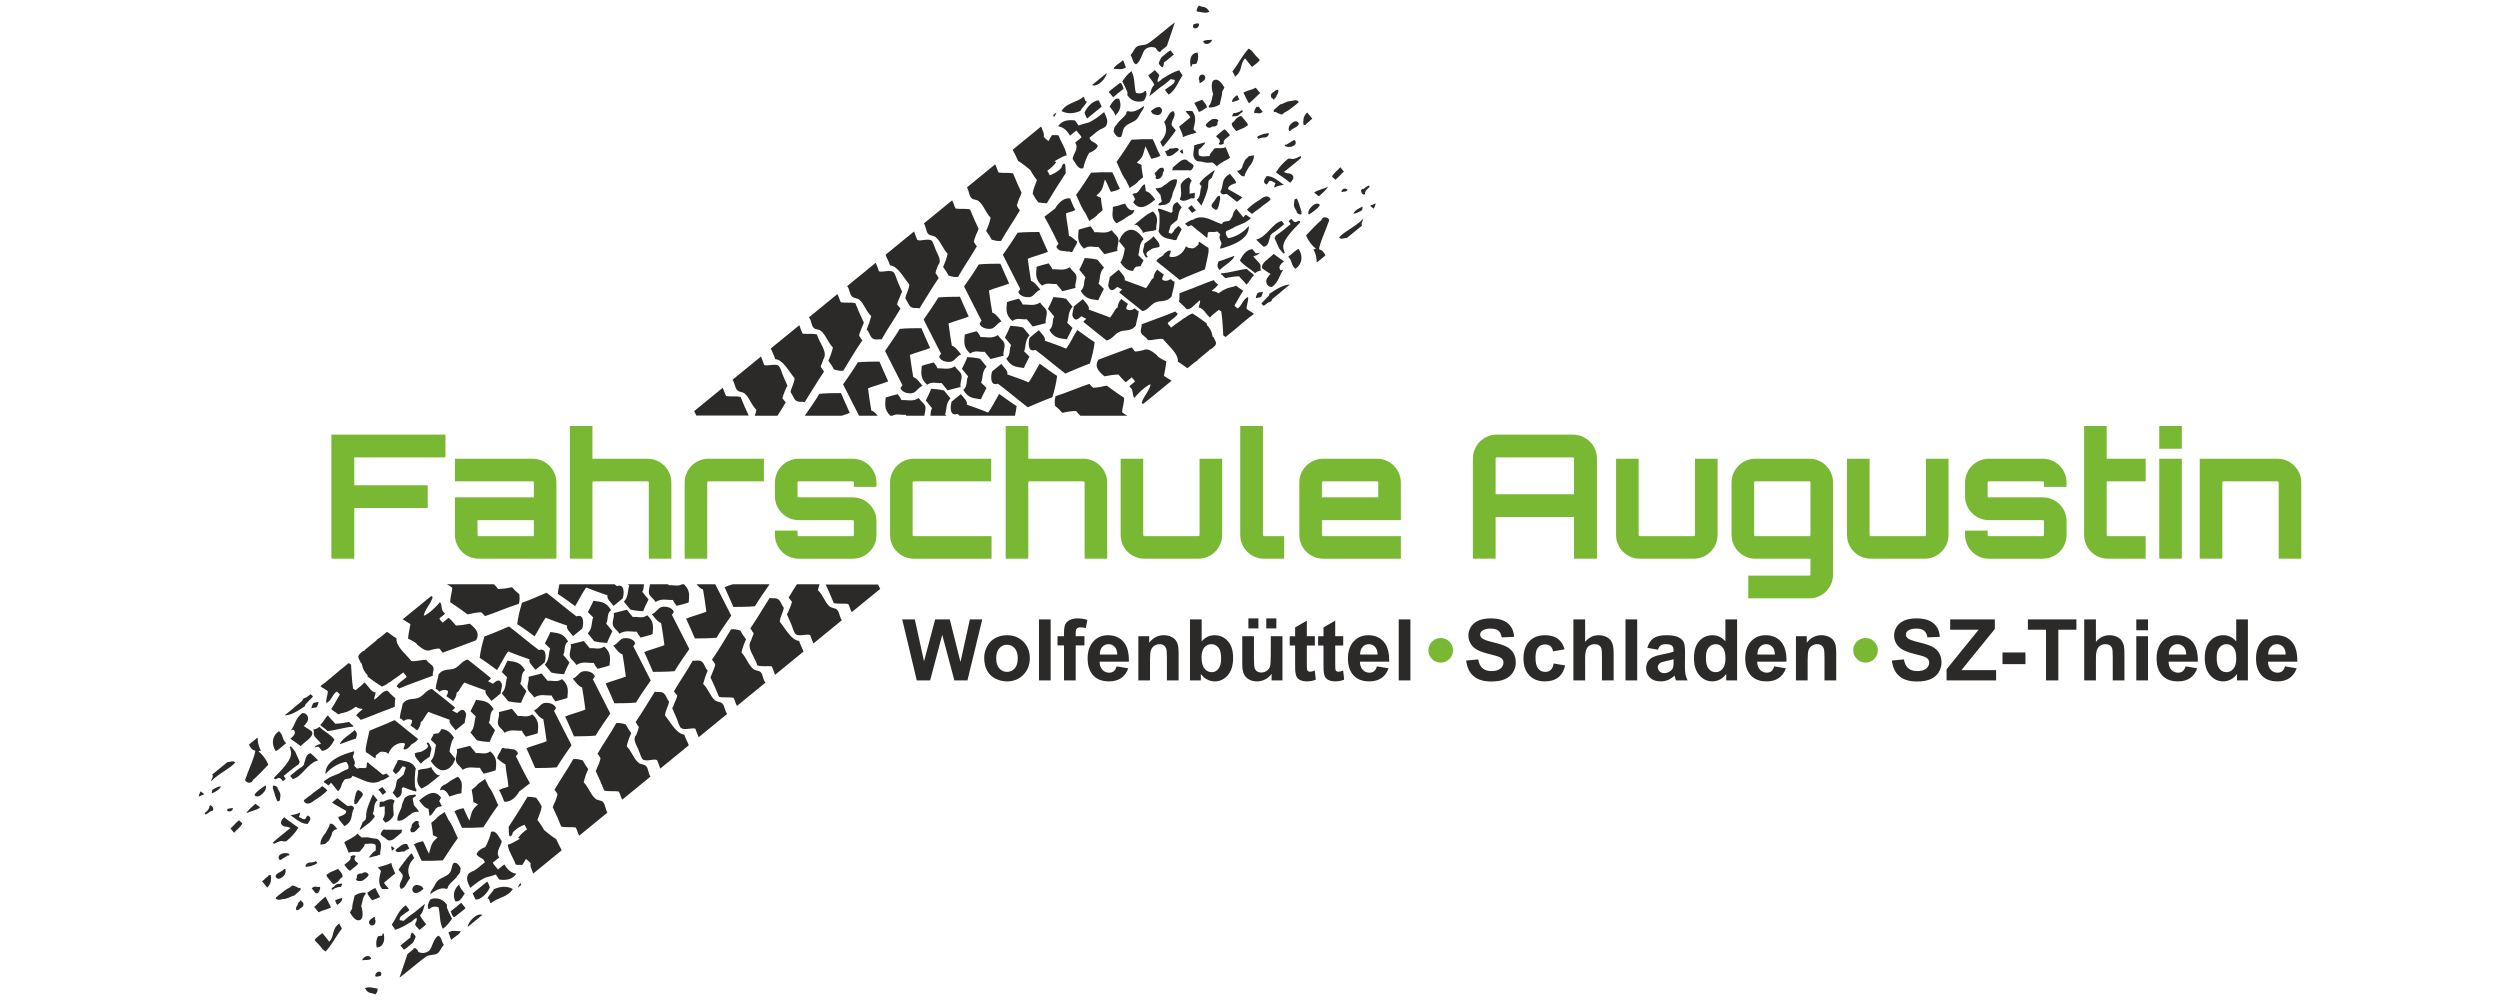
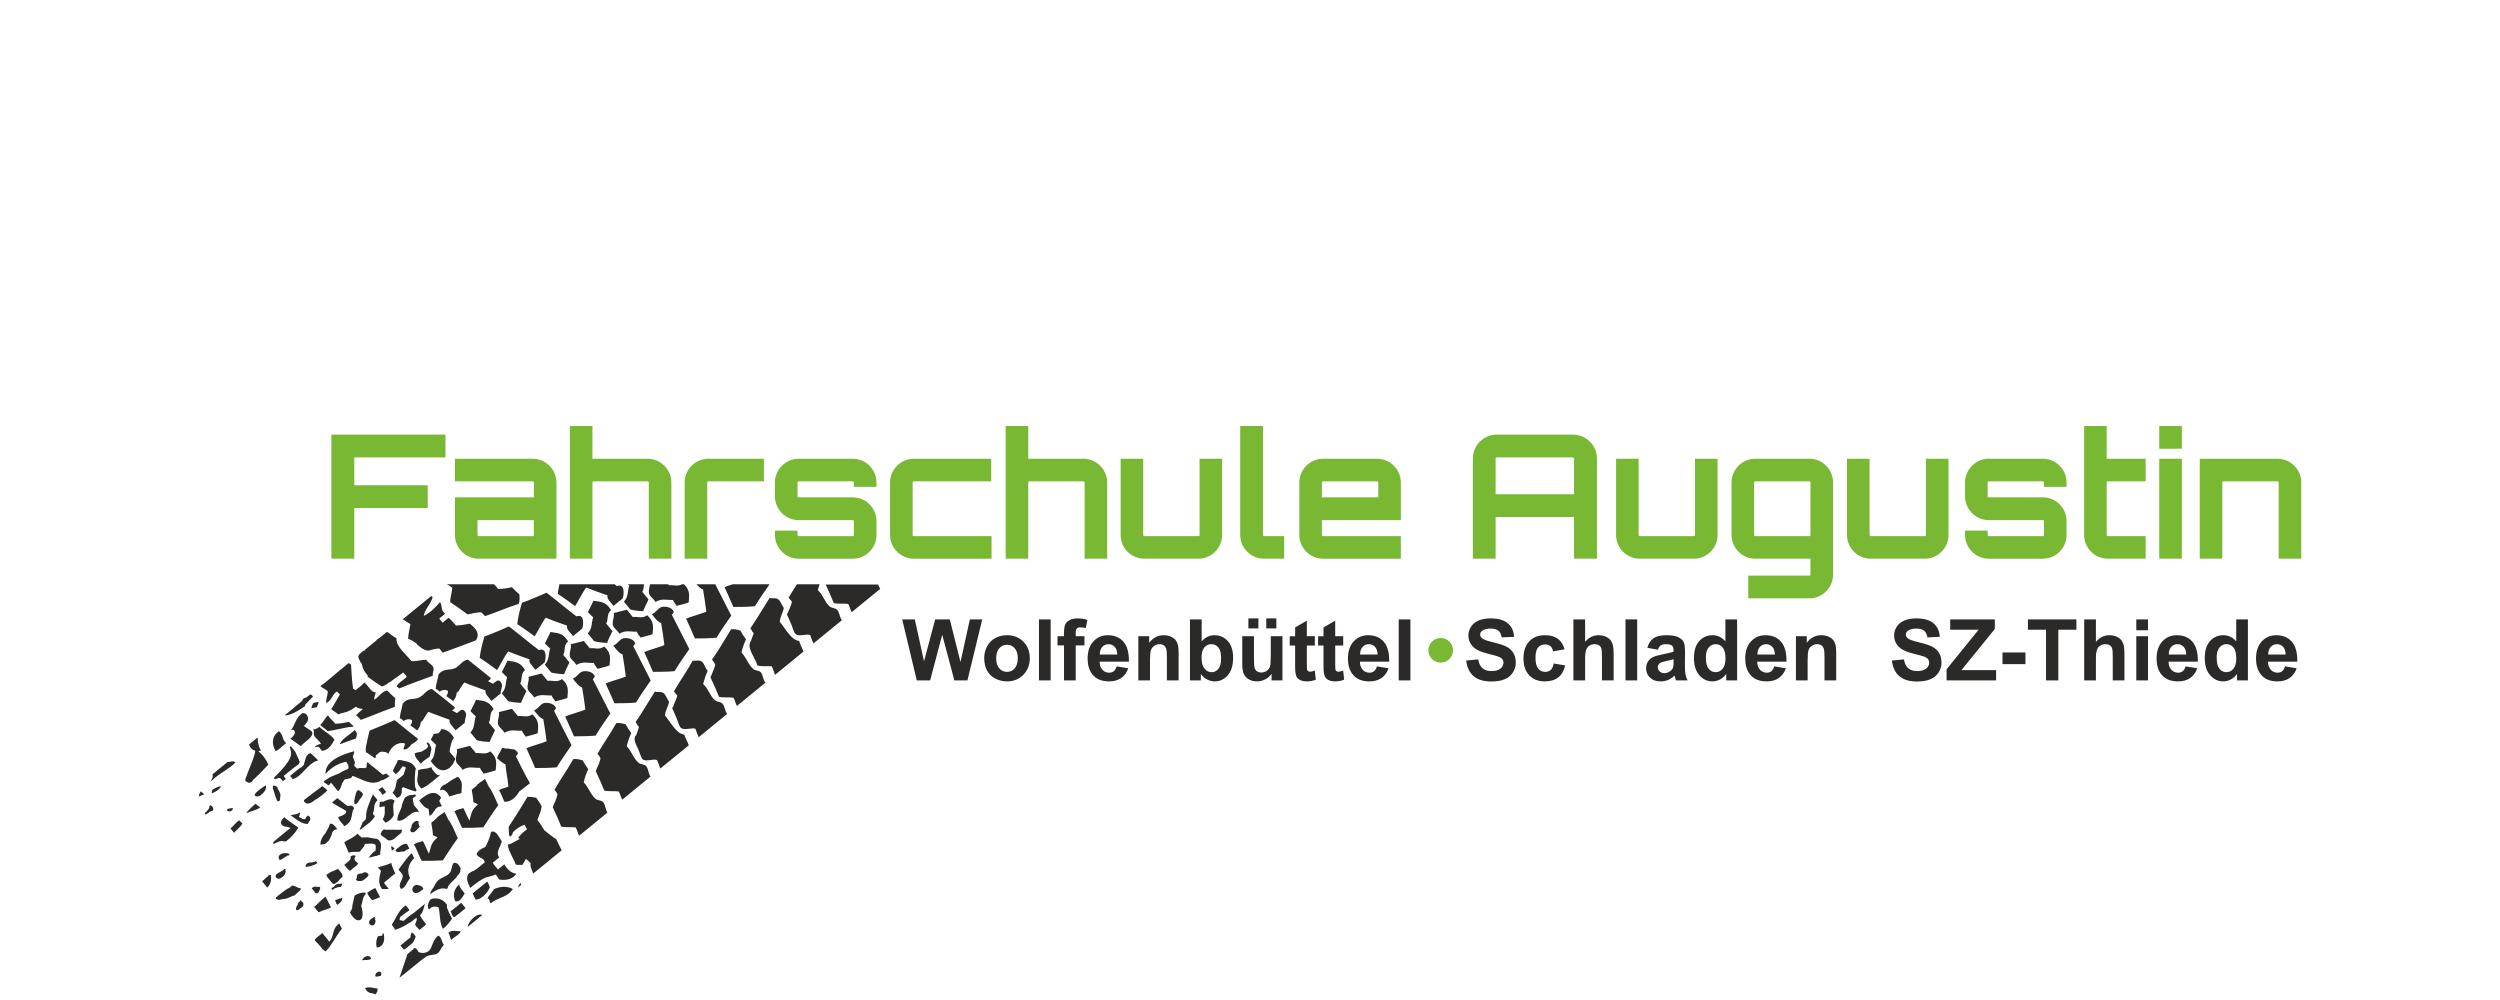
<svg xmlns="http://www.w3.org/2000/svg" xml:space="preserve" width="21.167mm" height="8.467mm" version="1.1" style="shape-rendering:geometricPrecision; text-rendering:geometricPrecision; image-rendering:optimizeQuality; fill-rule:evenodd; clip-rule:evenodd" viewBox="0 0 2116.66 846.66">
  <defs>
    <style type="text/css">
   
    .fil1 {fill:#2B2A29}
    .fil0 {fill:#78B833}
   
  </style>
  </defs>
  <g id="Ebene_x0020_1">
    <g id="_2300522612944">
      <path class="fil0" d="M1928.25 388.39l-65.8 0 0 84.63 19.11 0 0 -64.49c0,-0.58 0.44,-1.02 1.03,-1.02l45.66 0c0.59,0 1.03,0.44 1.03,1.02l0 64.49 19.11 0 0 -64.49c0,-11.09 -9.05,-20.14 -20.14,-20.14zm-100.09 -8.46l19.12 0 0 -19.26 -19.12 0 0 19.26zm0 93.09l19.12 0 0 -84.63 -19.12 0 0 84.63zm-11.52 -65.51l0 -19.12 -32.98 0 0 -27.72 -19.11 0 0 92.22c0,11.08 8.9,20.13 20.14,20.13l31.95 0 0 -19.11 -31.95 0c-0.59,0 -1.03,-0.44 -1.03,-1.02l0 -45.38 32.98 0zm-66.97 1.02c0,-11.09 -8.9,-20.14 -20.13,-20.14l-45.67 0c-11.09,0 -20.13,9.05 -20.13,20.14l0 11.67c0,11.09 9.04,20.14 20.13,20.14l45.67 0c0.58,0 1.02,0.29 1.02,0.87l0 11.68c0,0.58 -0.44,1.02 -1.02,1.02l-45.67 0c-0.59,0 -1.02,-0.44 -1.02,-1.02l0 -3.65 -19.11 0 0 3.65c0,11.08 9.04,20.13 20.13,20.13l45.67 0c11.23,0 20.13,-9.05 20.13,-20.13l0 -11.68c0,-11.09 -8.9,-20.13 -20.13,-20.13l-45.67 0c-0.59,0 -1.02,-0.29 -1.02,-0.88l0 -11.67c0,-0.58 0.43,-1.02 1.02,-1.02l45.67 0c0.58,0 1.02,0.44 1.02,1.02l0 3.65 19.11 0 0 -3.65zm-119.06 -20.14l0 64.5c0,0.58 -0.43,1.02 -1.02,1.02l-45.67 0c-0.58,0 -1.02,-0.44 -1.02,-1.02l0 -64.5 -19.11 0 0 64.5c0,11.08 8.9,20.13 20.13,20.13l45.67 0c11.09,0 20.14,-9.05 20.14,-20.13l0 -64.5 -19.12 0zm-144.44 65.52c-0.59,0 -1.03,-0.44 -1.03,-1.02l0 -44.36c0,-0.58 0.44,-1.02 1.03,-1.02l45.81 0c0.44,0 0.87,0.44 0.87,1.02l0 44.36c0,0.58 -0.43,1.02 -0.87,1.02l-45.81 0zm65.8 32.53l0 -77.91c0,-11.09 -8.9,-20.14 -19.99,-20.14l-45.81 0c-11.09,0 -20.14,9.05 -20.14,20.14l0 44.36c0,11.08 9.05,20.13 20.14,20.13l46.68 0 0 13.42c0,0.59 -0.43,0.88 -0.87,0.88l-51.8 0 0 19.26 51.8 0c11.09,0 19.99,-9.05 19.99,-20.14zm-116.87 -98.05l0 64.5c0,0.58 -0.44,1.02 -1.02,1.02l-45.67 0c-0.59,0 -1.02,-0.44 -1.02,-1.02l0 -64.5 -19.12 0 0 64.5c0,11.08 8.9,20.13 20.14,20.13l45.67 0c11.09,0 20.13,-9.05 20.13,-20.13l0 -64.5 -19.11 0zm-168.81 30.06l0 -30.2c0,-0.59 0.43,-1.02 1.02,-1.02l64.34 0c0.59,0 1.02,0.43 1.02,1.02l0 30.2 -66.38 0zm1.02 -50.48c-11.24,0 -20.28,9.04 -20.28,20.28l0 84.77 19.26 0 0 -35.31 66.38 0 0 35.31 19.41 0 0 -84.77c0,-11.24 -9.19,-20.28 -20.43,-20.28l-64.34 0zm-148.1 53.11l0 -12.55c0,-0.58 0.44,-1.02 1.02,-1.02l45.68 0c0.58,0 1.02,0.44 1.02,1.02l0 12.55 -47.72 0zm46.7 -32.69l-45.68 0c-11.08,0 -20.13,9.05 -20.13,20.14l0 44.36c0,11.08 9.05,20.13 20.13,20.13l65.81 0 0 -19.11 -65.81 0c-0.58,0 -1.02,-0.44 -1.02,-1.02l0 -12.55 66.83 0 0 -31.81c0,-11.09 -9.05,-20.14 -20.13,-20.14zm-115.86 -27.72l0 92.22c0,11.08 9.05,20.13 20.14,20.13l17.07 0 0 -19.11 -17.07 0c-0.58,0 -0.87,-0.44 -0.87,-1.02l0 -92.22 -19.27 0zm-34.43 27.72l0 64.5c0,0.58 -0.43,1.02 -1.02,1.02l-45.67 0c-0.58,0 -1.02,-0.44 -1.02,-1.02l0 -64.5 -19.11 0 0 64.5c0,11.08 8.9,20.13 20.13,20.13l45.67 0c11.09,0 20.14,-9.05 20.14,-20.13l0 -64.5 -19.12 0zm-98.34 0l-46.69 0 0 -27.72 -19.11 0 0 112.35 19.11 0 0 -64.49c0,-0.58 0.44,-1.02 1.03,-1.02l45.66 0c0.59,0 1.03,0.44 1.03,1.02l0 64.49 19.11 0 0 -64.49c0,-11.09 -9.19,-20.14 -20.14,-20.14zm-143.57 65.52c-0.58,0 -1.02,-0.44 -1.02,-1.02l0 -44.36c0,-0.58 0.44,-1.02 1.02,-1.02l65.51 0 0 -19.12 -65.51 0c-11.08,0 -20.13,9.05 -20.13,20.14l0 44.36c0,11.08 9.05,20.13 20.13,20.13l65.81 0 0 -19.11 -65.81 0zm-31.65 -45.38c0,-11.09 -8.91,-20.14 -20.14,-20.14l-45.67 0c-11.09,0 -20.14,9.05 -20.14,20.14l0 11.67c0,11.09 9.05,20.14 20.14,20.14l45.67 0c0.58,0 1.02,0.29 1.02,0.87l0 11.68c0,0.58 -0.44,1.02 -1.02,1.02l-45.67 0c-0.58,0 -1.02,-0.44 -1.02,-1.02l0 -3.65 -19.12 0 0 3.65c0,11.08 9.05,20.13 20.14,20.13l45.67 0c11.23,0 20.14,-9.05 20.14,-20.13l0 -11.68c0,-11.09 -8.91,-20.13 -20.14,-20.13l-45.67 0c-0.58,0 -1.02,-0.29 -1.02,-0.88l0 -11.67c0,-0.58 0.44,-1.02 1.02,-1.02l45.67 0c0.58,0 1.02,0.44 1.02,1.02l0 3.65 19.12 0 0 -3.65zm-142.26 -20.14c-11.09,0 -20.14,9.05 -20.14,20.14l0 64.49 19.11 0 0 -64.49c0,-0.58 0.44,-1.02 1.03,-1.02l46.98 0 0 -19.12 -46.98 0zm-51.51 0l-46.69 0 0 -27.72 -19.11 0 0 112.35 19.11 0 0 -64.49c0,-0.58 0.44,-1.02 1.02,-1.02l45.67 0c0.59,0 1.02,0.44 1.02,1.02l0 64.49 19.12 0 0 -64.49c0,-11.09 -9.2,-20.14 -20.14,-20.14zm-96.3 65.52l-46.69 0c-0.58,0 -1.02,-0.44 -1.02,-1.02l0 -12.55 47.71 0 0 13.57zm-1.02 -65.52l-65.8 0 0 19.12 65.8 0c0.59,0 1.02,0.44 1.02,1.02l0 12.55 -66.82 0 0 31.81c0,11.08 9.04,20.13 20.13,20.13l65.81 0 0 -64.49c0,-11.09 -9.05,-20.14 -20.14,-20.14zm-170.41 -20.42l0 105.05 19.4 0 0 -42.9 62.16 0 0 -19.26 -62.16 0 0 -23.63 77.19 0 0 -19.26 -96.59 0z" />
-       <path class="fil1" d="M712.61 351.99c3.01,-0.96 5.77,-1.87 6.86,-2.44 -2.59,-5.59 -4.98,-11.16 -7.42,-16.75 -6.1,0.05 -12.16,0.02 -18.29,0.62 -3.78,6.23 -8.08,12.4 -12.39,18.57l31.24 0zm39.4 -29.11c-2.6,1.34 -14.43,4.59 -17.09,5.91 0.79,6.25 1.69,12.49 2.79,18.76 1.91,0.49 3.69,2.32 5.45,4.44l-15.82 0c-4.47,-8.85 -9.1,-17.71 -13.52,-26.55 4.35,-6.22 8.68,-12.42 12.48,-18.7 6.12,-0.6 12.2,-0.56 18.29,-0.62 2.44,5.59 4.83,11.16 7.42,16.76zm107.3 29.11l-46.69 0c-0.68,-0.52 -1.35,-1.09 -2.03,-1.61 -6.91,2.63 -6.01,-7.08 -4.88,-10.34 2.6,-2.11 5.19,-4.24 7.79,-6.36 2.23,3.03 6.11,6.2 5.01,8.89 6.01,2.19 12.06,4.13 18.05,6.74 2.19,-2.41 7.8,-13.41 9.47,-15.8 4.89,3.54 9.77,7.2 14.72,10.35 -0.33,2.72 -0.85,5.43 -1.44,8.13zm-76.69 0l-15.3 0c-0.23,-0.29 -0.47,-0.58 -0.7,-0.86 -3.76,0.51 -7.26,-1.26 -11.17,0.86l-1.65 0c-5.72,-5.57 -4.17,-10.4 -3.95,-15.36 0.96,-0.54 8.2,-2.43 10.15,-2.92 1.39,1.71 2.58,3.39 3.19,5 4.86,-0.28 9.52,1.64 14.7,-1.72 1.88,3.02 4.29,4.24 5.27,6.44 1.16,2.65 -0.25,5.77 -0.54,8.56zm17.53 -1.13c1.65,-4.5 0.47,-9.31 4.57,-13.58 -1.82,-2.23 -3.65,-4.47 -5.48,-6.71 -3.62,-0.82 -7.26,-1.26 -10.95,-1.35 0.01,0.91 -3.53,8.11 -4.44,9.9 1.75,2.15 3.51,4.3 5.26,6.44 -1.19,2.07 -1.07,4.27 -1.42,6.43l13.65 0c-0.39,-0.38 -0.79,-0.79 -1.19,-1.13zm-50.83 -53.71c4.84,9.68 9.96,19.39 14.81,29.07 -1.03,0.73 -0.89,1.56 -1.71,2.29 1.54,4.72 8.7,5.04 10.93,4.06 2.85,-1.25 4.33,-4.7 7.73,-5.87 -2.57,-3.23 -5.08,-6.72 -7.87,-7.45 -1.1,-6.26 -2,-12.5 -2.8,-18.75 2.67,-1.32 14.51,-4.57 17.1,-5.91 -2.59,-5.6 -4.98,-11.17 -7.42,-16.76 -6.1,0.05 -12.17,0.02 -18.29,0.62 -3.8,6.28 -8.14,12.48 -12.48,18.7zm32.68 -26.61c4.34,-6.21 8.67,-12.41 12.47,-18.69 6.13,-0.6 12.2,-0.57 18.29,-0.62 2.45,5.59 4.83,11.16 7.43,16.75 -2.6,1.34 -14.43,4.6 -17.1,5.92 0.8,6.25 1.7,12.48 2.79,18.75 2.79,0.73 5.31,4.22 7.87,7.44 -3.4,1.18 -4.88,4.63 -7.73,5.88 -2.23,0.97 -9.39,0.65 -10.92,-4.06 0.81,-0.74 0.68,-1.56 1.71,-2.29 -4.86,-9.68 -9.98,-19.39 -14.81,-29.08zm58 43.91c2.59,-2.12 5.18,-4.24 7.78,-6.36 2.23,3.03 6.11,6.2 5.02,8.88 6.01,2.2 12.05,4.14 18.04,6.74 2.19,-2.4 7.8,-13.4 9.47,-15.79 4.88,3.54 9.77,7.19 14.72,10.35 -0.74,6.08 -2.22,12.1 -4.04,18.07 -6.89,2.42 -13.86,5.58 -20.8,8.49 -8.47,-6.49 -16.85,-13.66 -25.33,-20.04 -6.9,2.63 -5.99,-7.09 -4.86,-10.34zm-59.57 -4.67c0.96,-0.54 8.2,-2.43 10.15,-2.92 1.39,1.72 2.58,3.39 3.19,5 4.86,-0.28 9.52,1.64 14.7,-1.72 1.88,3.03 4.28,4.24 5.26,6.44 1.53,3.47 -1.38,7.76 -0.37,11.05 -1.1,0.36 -9.09,2.21 -11.12,2.82 -1.68,-2.06 -3.36,-4.11 -5.04,-6.17 -4.09,0.56 -7.88,-1.66 -12.22,1.48 -6.52,-5.83 -4.78,-10.83 -4.55,-15.98zm38.44 -7.4c0.02,0.9 -3.53,8.11 -4.44,9.89 1.75,2.15 3.51,4.3 5.26,6.45 -2.14,3.72 0.01,7.88 -4.1,11.4 4.47,7.74 9.81,6.94 14.96,7.91 0.11,-0.8 3.79,-7.81 4.67,-9.62 -1.5,-1.45 -2.98,-3.11 -4.49,-4.4 1.66,-4.5 0.47,-9.31 4.57,-13.58 -1.82,-2.23 -3.65,-4.47 -5.48,-6.71 -3.62,-0.82 -7.26,-1.26 -10.95,-1.34zm-2.63 -59.81c4.83,9.68 9.95,19.39 14.8,29.08 -1.02,0.73 -0.89,1.55 -1.71,2.29 1.54,4.71 8.7,5.03 10.93,4.05 2.85,-1.25 4.33,-4.69 7.73,-5.87 -2.56,-3.22 -5.08,-6.72 -7.87,-7.44 -1.09,-6.27 -1.99,-12.51 -2.79,-18.75 2.67,-1.33 14.49,-4.58 17.09,-5.92 -2.59,-5.6 -4.98,-11.16 -7.42,-16.76 -6.09,0.06 -12.16,0.02 -18.29,0.62 -3.8,6.28 -8.13,12.49 -12.47,18.7zm0.59 40.74c0.96,-0.54 8.2,-2.43 10.15,-2.91 1.39,1.7 2.58,3.38 3.19,4.99 4.86,-0.28 9.52,1.64 14.71,-1.72 1.87,3.02 4.28,4.24 5.26,6.44 1.53,3.47 -1.39,7.75 -0.37,11.05 -1.11,0.36 -9.09,2.2 -11.13,2.82 -1.68,-2.06 -3.36,-4.11 -5.04,-6.17 -4.09,0.56 -7.88,-1.66 -12.22,1.48 -6.51,-5.83 -4.78,-10.83 -4.55,-15.98zm38.45 -7.4c0.01,0.9 -3.54,8.11 -4.45,9.89 1.75,2.15 3.51,4.29 5.26,6.44 -2.14,3.73 0.01,7.88 -4.1,11.41 4.48,7.74 9.81,6.94 14.97,7.91 0.1,-0.8 3.79,-7.82 4.66,-9.62 -1.5,-1.45 -2.97,-3.12 -4.48,-4.4 1.65,-4.5 0.46,-9.31 4.57,-13.58 -1.83,-2.23 -3.66,-4.47 -5.49,-6.71 -3.62,-0.83 -7.26,-1.26 -10.94,-1.34zm-2.72 -20.15c-0.24,5.15 -1.97,10.15 4.54,15.98 4.34,-3.14 8.13,-0.92 12.22,-1.48 1.69,2.06 3.37,4.11 5.05,6.17 2.03,-0.62 10.02,-2.46 11.12,-2.82 -1.02,-3.29 1.9,-7.57 0.37,-11.04 -0.98,-2.21 -3.39,-3.43 -5.26,-6.45 -5.18,3.36 -9.85,1.45 -14.71,1.73 -0.61,-1.61 -1.79,-3.29 -3.19,-5 -1.95,0.49 -9.18,2.37 -10.14,2.91zm-113.87 30.72c-2.14,-1.65 -2.55,-5.19 -4.9,-7.64 1.61,-3.7 2.89,-7.41 3.84,-11.19 -4.77,-4.67 -5.84,-10.26 -9.94,-13.81 -1.86,-1.59 -4.82,-1.19 -6.36,-2.85 -2.23,-2.36 -1.89,-6.07 -4.04,-8.78 8.05,-6.59 16.08,-13.15 24.15,-19.74 1.01,2.4 1.92,4.79 2.72,7.17 2.63,1.3 9.4,-1.65 12.24,0.74 1.71,1.44 2.6,5.78 3.83,8.52 1.27,2.85 2.47,5.62 3.6,8.24 -1.12,1.37 -1.22,2.84 -1.9,4.24 0,0 -2.27,4.71 -2.37,6.41 0.95,1.17 1.9,2.33 2.85,3.49 -5.07,8.69 -11.12,17.27 -15.92,25.98 -2.36,-0.23 -5.65,0.91 -7.8,-0.78zm-64.9 52.58c-1.94,-1.59 -2.6,-4.67 -4.46,-7.1 0.61,-3.95 3.29,-7.71 3.4,-11.73 -5.36,-6.53 -9.67,-15.5 -16.35,-16.18 -0.9,-2.96 -2.64,-6.01 -3.78,-9 8.05,-6.58 16.11,-13.15 24.16,-19.73 0.81,2.38 1.7,4.78 2.72,7.17 4.05,0.5 8.24,-0.37 12.25,0.74 1.77,7.08 9.73,14.77 5.25,21.22 -0.79,3.02 -1.96,4.65 -2.1,6.19 1.47,1.39 1.48,2.61 2.8,3.97 -5.9,8.61 -10.87,17.31 -16.41,25.94 -2.27,-1 -5.18,0.41 -7.48,-1.49zm97.15 -79.38c2.31,1.9 5.22,0.49 7.49,1.49 5.51,-8.63 10.51,-17.33 16.4,-25.93 -1.32,-1.37 -1.33,-2.59 -2.8,-3.98 0.16,-1.54 2.15,-6.68 2.15,-6.68 3.31,-3.49 0.38,-7.8 -1.69,-12.49 -1.13,-2.55 -2.45,-7.23 -3.61,-8.24 -2.98,-2.55 -9.4,0.84 -12.24,-0.74 -1.02,-2.39 -1.92,-4.79 -2.73,-7.17 -8.06,6.59 -16.1,13.15 -24.15,19.73 1.06,3 2.98,6.05 3.77,9 6.69,0.73 11.02,9.63 16.35,16.18 -0.1,4.02 -2.78,7.78 -3.39,11.73 1.86,2.43 2.52,5.51 4.45,7.1zm-108.54 77.49c0.95,1.17 1.9,2.33 2.85,3.49 -2.24,3.79 -4.62,7.56 -7,11.33l-19.24 0c0.57,-1.64 1.11,-3.29 1.46,-4.96 -4.81,-4.66 -5.72,-10.18 -9.94,-13.81 -1.78,-1.51 -4.82,-1.2 -6.36,-2.86 -2.22,-2.35 -1.87,-6.05 -4.04,-8.77 8.05,-6.58 16.1,-13.16 24.15,-19.74 1.06,2.42 1.84,4.79 2.73,7.17 2.79,1.27 9.45,-1.58 12.24,0.74 1.71,1.44 2.6,5.8 3.82,8.51 1.27,2.86 2.48,5.66 3.61,8.25 -0.98,1.38 -4.06,8.96 -4.28,10.65zm43.59 -24.43c2.63,0.73 5.26,1.58 8.03,1.06 5.16,-8.58 10.29,-17.19 16.13,-25.72 -1.35,-1.36 -1.92,-2.64 -2.8,-3.97 0.16,-1.55 2.1,-6.2 2.1,-6.2 0.77,-1.56 1.11,-3.16 1.96,-4.73 -2.64,-5.5 -5.02,-11 -7.21,-16.48 -4.03,-0.91 -8.21,-0.14 -12.24,-0.75 -1.44,-2.35 -1.56,-4.57 -3,-6.95 -8.06,6.59 -16.1,13.16 -24.15,19.74 2.41,2.47 1.85,6.45 4.04,8.78 1.43,1.54 4.42,1.18 6.15,2.59 4.34,3.56 5.64,9.3 10.15,14.08 -0.75,3.78 -2.17,7.5 -3.83,11.18 1.84,2.49 3.56,4.96 4.67,7.37zm97.16 -79.38c-1.23,-2.42 -2.8,-4.87 -4.68,-7.36 1.67,-3.7 3.09,-7.41 3.84,-11.19 -4.48,-4.68 -5.77,-10.49 -10.16,-14.08 -1.72,-1.39 -4.73,-1.06 -6.15,-2.59 -2.22,-2.39 -1.9,-6.28 -3.77,-9 7.96,-6.51 15.92,-13 23.88,-19.51 1.45,2.36 1.57,4.59 3.01,6.95 4.03,0.58 8.22,-0.21 12.23,0.74 2.21,5.48 4.54,10.96 7.21,16.48 -0.88,1.39 -0.87,2.89 -1.9,4.25 0,0 -2,5.13 -2.15,6.68 0.88,1.25 1.26,2.44 2.57,3.71 -4.97,8.69 -11.07,17.27 -15.91,25.98 -2.75,0.44 -5.39,-0.33 -8.02,-1.06zm-169.26 118.42c-2.5,-5.25 -4.78,-10.48 -6.85,-15.71 -4.01,-0.95 -8.21,-0.09 -12.24,-0.74 -1.43,-2.35 -1.56,-4.58 -2.99,-6.95 -8.05,6.58 -16.1,13.16 -24.16,19.74 0.76,1.23 1.34,2.45 1.86,3.66l44.38 0zm395.22 -183.05c-0.94,1.7 -2.54,2.96 -3.28,4.76 -0.03,0.09 -0.04,0.17 -0.04,0.25 -0.45,1.57 1.67,2.8 2.84,3.54 0.1,0.14 0.24,0.26 0.45,0.33 1.68,0.63 2.47,-2.41 2.74,-3.46 0.43,-1.69 0.88,-3.32 1.08,-5 0.03,-0.04 0.06,-0.08 0.09,-0.12 0.22,-0.31 0.17,-0.65 -0.01,-0.89 0.02,-0.57 0.02,-1.14 -0.05,-1.73 -0.06,-0.55 -0.64,-0.76 -1.11,-0.6 -1.26,0.42 -2.09,1.81 -2.71,2.92zm26.84 -34.83c0.13,-0.34 0.32,-0.67 0.62,-0.95 1.45,-1.39 3.26,-0.93 5.07,-1.46 0.11,3.51 -1.53,6.85 -4.38,10.05 -0.58,0.93 -0.98,1.98 -1.63,2.85 0.01,0.02 0.02,0.03 0.03,0.05 -1.02,1.54 -1.7,3.12 -1.95,4.73 -2.39,0.79 -4.41,-1.91 -6.44,-4.6 2.12,0.17 3.46,-1.15 4.43,-2.79 0.12,-0.47 0.22,-0.96 0.34,-1.46 0.19,-0.79 0.53,-1.39 0.85,-2.11 0.66,-1.51 1.21,-3.14 2.56,-4.16 0.16,-0.12 0.33,-0.16 0.5,-0.15zm-6.22 86.54c3.33,4.55 8.75,6.87 12.94,10.91 1.92,-2.06 3.62,-1.76 5.44,-2.66 -1.95,-0.67 -0.23,-2.75 -1.02,-4.53 -1.1,-2.49 -4.23,-4.34 -5.92,-7.25 1.6,-0.43 4.53,-1.07 5.49,-3.14 -1.23,0.64 -2.37,0.69 -3.51,0.63 -0.95,-1.16 -1.91,-2.32 -2.85,-3.49 -5.48,0.64 -8.1,5.04 -10.57,9.53zm-15.74 11.96c1.18,0.57 2.27,1.99 3.38,3.06 3.94,-0.79 7.88,-1.49 11.73,-1.53 2.04,2.66 4.18,4.14 6.2,7.02 2.2,-1.69 3.68,-5.51 6.47,-7.97 -1.99,-2.31 -4.15,-2.97 -6.12,-5.29 -7.38,0.73 -14.82,3.33 -21.57,3.74 -0.3,0.3 -0.56,0.59 -0.09,0.97zm34.76 -5.12c-1.77,-4.6 5.95,-8.26 9.6,-12.33 2.89,2.27 5.82,4.2 8.74,6.3 -2.54,2.12 -4.8,4.29 -3.4,6.8 0.84,1.45 1.92,0.49 2.93,0.29 -3.83,4.79 -3.49,9.99 -9.6,14.56 -4.76,0.51 -6.66,-5.64 -3.1,-8.73 0.22,-0.89 1.04,-1.58 1.91,-2.11 -2.42,-1.66 -5.09,-3.22 -7.08,-4.78zm-4.07 20.77c1.57,-0.85 3,-0.45 4.53,-1.01 -0.02,1.47 -0.87,2.86 -1.41,4.28 -1.56,0.83 -3.03,0.63 -4.53,1.03 0.01,-1.47 0.87,-2.86 1.41,-4.3zm10.02 0.77c-0.14,0.44 -0.22,0.89 -0.29,1.34 -0.75,0.66 -4.7,5.12 -6.03,6.21 -0.62,0.51 -0.12,1.37 0.51,1.4 -0.03,0.1 -0.08,0.2 -0.05,0.32 0.4,0.06 0.78,0.37 1.15,0.84l1.17 -0.95c0.13,-0.02 0.25,-0.06 0.37,-0.16l2.02 -1.65c0.79,-0.08 1.59,-0.47 2.26,-0.89 0.82,-0.52 1.15,-1.18 1.18,-1.92l7.12 -5.82c0.13,-0.1 0.2,-0.22 0.24,-0.34l7.65 -6.25c-5.53,0.15 -11.38,3.8 -17.3,7.87zm60.07 -107.26c1.02,1.26 2.04,2.51 3.07,3.76 -1.9,1.14 -4,4.52 -7.35,6.89 -0.85,-1.44 -1.83,-1.37 -2.68,-2.73 1,-2.77 4.88,-5.25 6.96,-7.92zm-22.15 21.67c2.07,-2.35 8.2,-3.18 11.87,-5.21 -1.57,2.8 -4.85,5.43 -7.72,8.1 -1.41,-0.63 -2.73,-2.29 -4.15,-2.89zm-16.89 8.27c-0.17,0.64 -0.24,1.32 -0.25,1.74 -0.05,1.88 1.28,4.01 2.43,5.76 -0.17,0.26 -0.21,0.6 0.05,0.91 0.48,0.59 0.96,1.06 1.7,1.32 0.51,0.18 1.2,0.47 1.74,0.25 0.09,0.04 0.18,0.09 0.28,0.1 -0.03,-0.09 -0.03,-0.18 -0.04,-0.26 0.44,-0.33 0.44,-0.84 0.22,-1.35 0.21,-0.56 0.08,-1.12 -0.25,-1.63 -0.19,-0.3 -0.25,-1 -0.35,-1.35 -0.24,-0.76 -0.55,-1.51 -0.8,-2.27 -0.32,-0.97 -0.58,-2.55 -1.24,-3.67l0.07 -0.05c-0.68,-0.98 -0.38,-1.84 -1.43,-2.86 -0.48,-0.23 -1.08,0.81 -1.53,0.35 -0.56,0.97 -0.63,1.98 -0.6,3.01zm12.33 10.23c-2.24,-3.89 6.4,-12.52 9.45,-8.16 -1.22,2.8 -6.7,6.33 -9.45,8.16zm27.79 -19.12c-0.43,-2.67 3.3,-3.99 5.12,-1.95 -1.07,2.09 -3.44,1.38 -5.12,1.95zm17.02 -2.25c-1.17,0.96 -0.19,2.76 0.5,3.68 0.21,0.28 0.48,0.33 0.73,0.27 0.15,0.9 1.59,0.63 1.55,-0.34 -0.1,-2.2 2.07,-4.14 3.61,-5.41 0.79,-0.66 -0.21,-1.88 -1.01,-1.24 -0.87,0.71 -2,1.09 -2.74,1.92 -0.88,0.98 -1.79,0.43 -2.64,1.12zm-7.04 20.5c1.09,-2.7 5.32,-5 7.74,-5.88 0.3,1.03 -0.34,1.94 -0.3,2.93 -2.54,1.52 -5.06,3 -7.44,2.95zm17.17 -4.18c-0.95,-1.16 -2.01,-1.2 -2.95,-2.52 1.56,-0.72 3.07,-1.13 4.63,-1.99 -0.15,1.55 -0.71,3.04 -1.68,4.51zm-29.3 24.38c4.99,-5.55 13.81,-9 20.57,-15.91 -0.19,1.96 -2.36,3.71 -1.08,5.81 -4.29,3.5 -8.59,7.01 -12.88,10.52 -2.21,-0.21 -4.61,1.74 -6.61,-0.42zm-106.55 -121.37c-1.39,3.41 -0.86,7.01 -3.93,10.25 0.31,0.36 0.34,0.7 0.39,1.02 2.92,0.28 5.97,-0.59 9.12,-2.52 0.6,-3.73 2.09,-7.35 2.1,-11.13 -0.03,0.01 -0.05,0.01 -0.08,0.03 0.11,-0.12 0.21,-0.24 0.31,-0.38 0.27,-0.4 1.25,-2.12 1.58,-2.91 -2.29,-4.04 -5.66,-8.07 -9,-6.08 -3.24,1.96 -0.97,11.19 -0.49,11.72zm16.27 -19.24c1.04,1.5 1.62,2.95 2.27,4.41 6.86,-5.14 3.76,-10.62 8.45,-15.41 0.28,0.23 0.54,0.53 0.79,0.85 -0.11,0.18 5.13,6.4 5.13,6.4 0.46,-0.45 1,-0.89 1.56,-1.32 0.22,-0.06 0.41,-0.21 0.59,-0.45 1.35,-1.03 2.75,-2.04 3.62,-3.12 0.59,-0.31 0.83,-0.81 0.23,-1.68 -0.63,-0.89 -1.49,-1.58 -2.26,-2.34 -1.48,-1.46 -2.72,-3.31 -4.03,-4.92 -0.15,-0.18 -0.33,-0.26 -0.52,-0.28 -0.67,-0.65 -1.35,-1.17 -2.06,-1.45 -5.24,5.41 -8.7,13.08 -13.77,19.31zm-30.08 -50.76c-0.5,-1.77 0.5,-3.4 1.73,-5 2.95,1.77 6.24,0.03 8.82,5.33 -3.69,1.67 -7.05,-0.02 -10.55,-0.33zm-2.81 10.8c1.58,-0.19 3.24,-1.37 4.7,-0.26 0.22,4.59 -6.91,5.46 -4.7,0.26zm15.67 13.15c-0.45,3.15 -6.43,5.61 -7.52,1.22 2.61,-1.5 5,-0.74 7.52,-1.22zm-18.07 22.82c-1.17,-4.58 -0.59,-11.74 5.89,-11.97 0.72,3.2 0.51,6.29 -0.93,9.27 -1.22,0.64 -2.36,0.51 -3.51,0.62 -1,0.91 0.3,1.86 -1.45,2.08zm7 11.36c0.11,0.29 0.29,0.46 0.48,0.58 -0.03,0.15 -0.03,0.3 0.02,0.45 -0.77,0.64 0.22,1.84 1.02,1.22 1.34,-1.06 3.53,-1.98 3.8,-3.9 0.31,-2.17 -1.71,-3.65 -3.7,-2.8 -1.37,0.58 -2.13,3.13 -1.62,4.45zm28.13 18.72c-0.44,-2.18 1.38,-4.12 4.05,-6 1.43,1.29 0.82,2.39 2.1,3.66 -2.11,1.35 -4.09,1.41 -6.15,2.34zm9.44 -8.16c1.41,2.56 4.12,8.59 4.55,8.72 0.07,0.12 0.13,0.25 0.2,0.37 0.73,-0.52 1.36,-1.07 1.92,-1.61 1.25,-0.91 6.03,-5.87 7.58,-7.04l-3.73 -4.56c-1.02,0.49 -2.04,0.86 -3.06,1.36 -0.03,0 -5.63,1.6 -7.46,2.76zm-9.42 20.23c-0.2,-0.51 0.76,-2.75 1.15,-2.84 0.54,-0.13 1.09,-0.1 1.64,-0.09 1.13,-0.31 2.2,-0.71 3.34,-1.03 0.01,-0.01 0.02,0 0.04,0 0.51,-0.33 1,-0.71 1.49,-1.1 0.8,-0.65 1.8,0.59 1.01,1.23 -0.65,0.52 -1.3,1.02 -2,1.43 -0.69,1.03 -1.98,1.94 -3.13,2.15 -0.39,0.07 -0.84,0.03 -1.29,-0.09 -0.75,0.17 -1.51,0.32 -2.25,0.34zm18.75 -2.79c-0.64,-1.96 0.79,-3.7 1.79,-5.49 0.51,0.5 1.15,-0.05 1.73,-0.07 1.16,1.43 2.34,2.86 3.5,4.29 -2.57,2.67 -4.67,0.63 -7.02,1.27zm14.53 -16.6c0.57,-0.66 1.29,-1.12 2.03,-1.56 0.76,-0.79 1.68,-1.44 2.72,-1.63 0.37,-0.07 0.66,0.13 0.8,0.41 0.22,0.14 0.37,0.37 0.32,0.71 -0.15,1.08 -0.61,2.42 -1.43,3.31 -0.04,0.16 -0.08,0.32 -0.12,0.5 -0.12,0.64 -0.39,1.17 -0.82,1.66 -0.28,0.31 -0.58,0.51 -0.89,0.65 0.31,0.89 -1.06,1.48 -1.47,0.57 -0.09,-0.19 -0.17,-0.39 -0.25,-0.58 -0.18,-0.08 -0.36,-0.13 -0.53,-0.25 -1.14,-0.76 -1.2,-2.84 -0.36,-3.79zm6 10.3c-1.35,1.1 -2.57,2.24 -3.83,3.42 -0.26,0.25 -0.3,0.55 -0.22,0.82 -0.47,0.66 0.42,1.63 1.16,1.06 0.04,-0.03 0.07,-0.06 0.11,-0.08 0.12,0.02 0.25,0.04 0.36,0.07 1.01,0.78 4.55,2.11 4.36,1.99 1.43,0.58 2.3,-1.26 3.41,-1.76 2.03,-0.91 4.38,-2.52 6.4,-4.22 1.73,-1.22 3.34,-2.58 4.81,-3.94 0.31,-0.29 0.33,-0.72 0.15,-1.02 0.07,-0.02 0.15,-0.06 0.23,-0.07 -1.91,-1.57 -4.03,-0.75 -6.12,-0.36l0.07 0.08c-0.8,-0.03 -1.59,0 -2.45,0.23 -2.01,0.55 -3.99,1.55 -5.96,2.43 -0.03,0 -0.04,-0.02 -0.07,-0.02 -1.04,-0.13 -1.68,0.78 -2.41,1.37zm-18.37 26.47l1.31 1.61c1.38,-0.97 2.65,-0.84 3.96,-1.17 0.29,0.01 0.59,0 0.89,-0.01 0.97,-0.04 2.37,-0.27 2.93,-1.2 0.78,-0.75 1.28,-1.54 0.84,-2.43 -0.62,0.05 -1.21,-0.17 -1.87,0.24 -0.68,0 -1.47,0.1 -2.13,0.36l0 -0.01c-0.92,0.34 -3.7,1.02 -3.85,1.44 -0.69,0.31 -1.38,0.67 -2.08,1.17zm46.88 -15.48l-4.39 -5.37c-2.18,2.25 -3.26,4.61 -3.17,7.07 0.03,-0.02 -0.14,1.22 -0.12,1.81 0.01,0.26 0.1,0.53 0.23,0.79 -0.34,0.66 0.52,1.54 1.21,0.97l0.05 -0.03c0.31,0.01 0.62,-0.09 0.91,-0.43 0.14,-0.16 0.21,-0.34 0.26,-0.53l2.85 -2.33c0.15,-0.12 0.22,-0.26 0.25,-0.41 0.64,-0.56 1.29,-1.1 1.92,-1.54zm-18.14 4.4c-1.48,1.24 -2.18,3.59 -1.73,5.46 0.22,0.91 1.55,0.78 1.58,-0.03 1.11,-0.88 2.27,-1.63 3.55,-2.25 0.46,-0.22 0.97,-0.5 1.44,-0.82 0.02,0.01 0.03,0.03 0.05,0.03 0,-0.02 0.01,-0.04 0,-0.06 0.47,-0.32 0.9,-0.68 1.22,-1.08 1.1,-1.35 0.51,-2.71 -1.04,-3.34 -1.88,-0.76 -3.78,1.01 -5.07,2.09zm-4.71 18.83c2.93,1.8 10.92,-0.05 8.34,-4.69 -0.17,-0.32 -0.47,-0.52 -0.85,-0.46 -0.81,0.12 -1.49,0.69 -2.12,1.17 -1.25,0.96 -2.7,1.49 -3.97,2.39 -0.15,0.1 -0.23,0.24 -0.27,0.39 -0.07,-0.03 -0.14,-0.06 -0.2,-0.1 -0.87,-0.53 -1.8,0.76 -0.93,1.3zm-55.05 38.63c1.52,3.56 3.59,1.71 5.48,1.78 2.9,2.13 5.77,4.58 8.68,6.79l4.56 -3.73c-4.02,-2.64 -8.1,-4.71 -12.13,-7.09 0.02,-0.14 0.04,-0.26 0.05,-0.34 0.06,-0.48 0.17,-0.94 0.32,-1.4 1.23,-1.64 4.09,-2.8 6.33,-3.3 0.25,-2.42 -3.25,-5.25 -5.12,-7.9 -8.15,4.52 -4.96,10.17 -8.17,15.19zm39.26 -13.29c1.97,-0.06 3.86,0.52 5.73,1.44 0,0 0,0 0,0 2.98,1.48 5.88,3.85 8.8,5.93 -2.61,0.67 -5.13,0.45 -7.88,2.41 -0.5,-1.36 0.43,-2.57 0.82,-3.84 -0.68,-0.28 -1.33,-0.68 -1.95,-0.99 -0.78,-0.39 -1.57,-1.11 -2.52,-0.93 -0.35,0.07 -0.7,0.17 -1.05,0.27 -0.42,0.98 -0.87,1.95 -1.93,2.85 -4.19,-1.86 -1.57,-4.55 -0.02,-7.14zm8.49 -4.03c-0.43,0.21 -0.69,0.72 -0.27,1.15 0.68,0.69 9.78,6.56 11.65,8.58 5.47,-5.06 1.78,-8.17 -2.52,-8.12 -0.44,-0.17 -0.9,-0.32 -1.36,-0.46 -0.54,-0.15 -1.01,-0.38 -1.49,-0.57 1.97,-1.35 3.77,-2.94 5.63,-4.46 2.98,-2.43 6.09,-4.79 8.87,-7.44 0.62,-0.59 0.02,-1.77 -0.82,-1.34 -0.26,0.13 -4.72,2.55 -6.58,2.22 -1.09,-0.19 -2.66,-0.78 -3.67,0.01 -3.36,2.64 -7.27,6.67 -9.44,10.43zm-24.77 32.1c-0.12,0.1 -0.24,0.2 -0.37,0.3 1.39,1.68 2.88,2.47 4.3,3.65 3,-2.68 6.8,-4.74 9.64,-7.44 0.12,0.01 4.43,-3.08 4.67,-3.47 0.45,-0.28 0.89,-0.52 1.17,-1.04 0.12,-0.23 0.14,-0.51 0.07,-0.76 0.01,0 0.02,-0.01 0.03,-0.02 -2.17,-3.81 -6.35,-1.7 -9.25,0.97 -3.48,1.6 -10.38,7.47 -10.26,7.81zm-24.49 44.18c4.48,-1.24 9.03,-3.31 13.54,-4.8 -1.16,4.32 -8.42,8.02 -12.54,12.04 -2.85,-2.67 -1.72,-4.92 -1,-7.24zm31.91 -18.47c9.24,-2.32 13.66,-14.06 21.54,-15.8l2.19 2.68c-3.42,2.78 -6.89,6.03 -10.21,7.86 -0.66,0.63 -1.26,1.3 -1.8,2.02 0.13,0.01 0.27,0.01 0.43,0.04 -1.46,3.03 -1.34,8.83 -5.86,9.26 -2.12,-1.87 -4.2,-3.95 -6.29,-6.06zm27.44 -15.7c0.48,0.84 1.13,1.7 1.76,2.55 -3.76,3.1 -7.49,6.24 -11.49,9.02 -0.08,0.04 -0.17,0.07 -0.24,0.11 -0.2,0.11 -0.37,0.26 -0.52,0.43 -0.14,0.09 -0.26,0.19 -0.4,0.28 -0.3,0.2 -0.36,0.48 -0.29,0.73 -0.19,0.34 -0.36,0.68 -0.55,0.97 -0.29,0.46 -0.06,0.93 0.3,1.15 0.02,0.62 0.41,1.22 0.78,1.93 0.91,1.79 2.49,5.8 2.7,6.06l3.23 3.95c0.65,0.8 1.87,-0.2 1.24,-1.01 -0.15,-0.18 -0.31,-0.39 -0.46,-0.59 -0.04,-0.08 0.03,-0.65 -0.07,-0.9 -1.91,-4.78 1.59,-9.57 4.39,-13.24 2.78,-3.65 6.11,-6.78 9.25,-10.09 0.52,-0.55 0.2,-1.25 -0.35,-1.37 -0.2,-0.24 -0.51,-0.35 -0.86,-0.15 -0.36,0.21 -0.75,0.39 -1.13,0.56 0.02,-0.05 0.05,-0.09 0.08,-0.15 -1.78,1.39 -3.33,0.34 -4.73,-1.95 -0.82,-0.08 -1.75,1.08 -2.64,1.71zm27.67 -0.7c-0.99,0.38 -10.79,10.45 -12.87,12.78 1.71,4.51 5.03,8.85 8.23,11.17 -0.79,1.27 -1.33,0.12 -2.05,0.78 2.3,3.85 2.78,7.51 2.82,11.12l7.25 -5.92c-0.52,-2.39 -3.04,-5.13 -5.14,-5.2 -0.73,-2.74 7.06,-19.98 7.2,-21.4 0.57,-1.27 1.17,-2.53 1.25,-3.85 -1.91,-2.71 -5.67,-2.71 -6.69,0.52zm-28.01 30.96c2.93,-2.1 5.97,-5.44 8.81,-6.75 3.83,5.99 3.31,12.79 -2.69,16.97 -4.18,-3.62 -2.24,-6.63 -6.12,-10.22zm-105.24 -170.59c1.87,-1.48 3.81,-3.49 5.62,-4.16l2.85 3.49 -6.05 4.94c-0.18,0.18 -0.39,0.34 -0.6,0.49l-0.06 0.05c0,0 0,-0.01 0,-0.01 -0.26,0.18 -0.52,0.34 -0.76,0.54l-1.04 0.85c0.05,1.42 -0.29,2.87 -0.95,4.01 -1.24,0 -2.3,-1.77 -3.39,-3.05 0.25,-1.86 1.31,-3.65 2.27,-5.44 0.01,0.01 0.02,0.03 0.04,0.05 0.05,-0.1 0.12,-0.19 0.22,-0.27l1.77 -1.44c0.02,-0.03 0.05,-0.03 0.08,-0.05zm7.64 94.89c-0.43,0.35 -0.33,0.86 -0.02,1.17 -0.37,0.43 -0.63,0.87 -0.67,1.33 3.03,-0.28 12.48,0.15 14.15,-0.13 0.15,0.07 0.28,0.15 0.42,0.2 1.67,0.66 3.17,-2.07 3.55,-3.26 0.32,-1.02 -0.36,-1.69 -1.21,-2.19 -0.07,-0.04 -0.14,-0.09 -0.21,-0.13 -0.81,-0.92 -2.21,-1.23 -3.06,-2.2 -0.96,-1.11 -2.22,-1.68 -3.66,-1.36 -0.19,0.04 -1.65,0.37 -2.49,0.89 -1.06,0.65 -6.8,5.68 -6.8,5.68zm-7.39 -38.57c2.82,-2.86 3.98,-8.62 7.81,-9.06 3.43,4.51 -2.89,8.05 -1.24,12.39 0.19,0.13 3.3,3.82 3.3,3.82 -1.18,1.9 -8.78,12.26 -11.01,13.92 -1.39,-1.36 -1.07,-2.57 -2.31,-3.92 5.14,-5.31 6.53,-11 3.45,-17.15zm22.05 -3.69l-3.49 2.85c0.02,0.04 -4.32,3.64 -5.91,4.83 1.14,2.98 2.98,6.05 3.29,8.95 2.08,-1.13 7.14,-2.54 7.63,-2.73 0.01,0.02 0.02,0.04 0.03,0.05 1.25,-0.22 2.54,-0.73 3.83,-1.34 -0.91,-0.83 -1.83,-1.41 -2.68,-2.73 1.01,-4.99 3.15,-9.85 -0.92,-15.36 -1.89,0.03 -3.76,-0.23 -5.69,0.16 1.14,1.76 3.57,3.65 3.91,5.32zm3.44 -12.21c2.28,-1.37 4.46,-1.84 6.69,-2.78 1.83,2.25 4.01,4.51 4,6.57 -2.24,1.11 -4.6,3.28 -6.77,3.74 -1.2,-2.5 -2.34,-4.98 -3.92,-7.53zm-21.5 39.36c-0.5,0.21 -1,0.49 -1.49,0.83 -0.6,0.22 -1.21,0.45 -1.81,0.66 0.66,1.38 1.45,2.78 2.03,4.16 0.13,-0.09 0.25,-0.16 0.37,-0.24 1.25,0.58 2.9,-0.28 4.01,-0.85 0.96,-0.49 1.79,-1.29 2.62,-1.97 0.83,-0.68 1.84,-1.23 2.5,-2.09 0.22,-0.28 0.19,-0.69 -0.03,-0.96 -0.92,-1.18 -2.24,-0.97 -3.57,-0.72 -0.44,0.09 -0.87,0.16 -1.29,0.25 -0.61,-0.03 -1.22,-0.01 -1.84,0.05 -0.21,0.01 -0.41,0.04 -0.61,0.07 -0.08,0.01 -0.15,0.02 -0.23,0.03 0,0.01 0,0.01 0,0.02 -0.06,0.01 -0.14,0.01 -0.2,0.04 -0.35,0.13 -0.48,0.43 -0.46,0.72zm31.17 -20.41c1.75,2.78 3.87,2.14 6.04,0.82 0.08,0.04 0.15,0.07 0.23,0.09 1.21,0.25 2.79,-0.5 3.52,-1.43 0.36,-0.46 0.32,-1.03 -0.02,-1.44 0.3,-0.82 0.54,-1.69 1.01,-2.37 -1.13,-1.15 -2.35,-1.37 -3.62,-1.05 -0.98,-0.34 -1.97,0.19 -2.84,0.85 -0.05,-0.08 -4.25,2.74 -4.32,4.53zm-9.84 16.99c0.69,-0.47 1.34,-0.46 1.99,-0.59 0.08,-0.16 0.19,-0.31 0.37,-0.37 0.62,-0.21 1.23,-0.29 1.86,-0.32 0.42,-0.18 0.84,-0.32 1.25,-0.38 1.3,-0.36 2.59,-0.6 3.92,-1.09 -0.22,1.17 -1.17,2.27 -2.24,3.35 -0.67,1.09 -2.31,2.12 -3.24,2.76 -0.01,1.64 -0.37,3.25 0.18,4.94 2.85,1.79 6.02,0.49 9.05,0.66 -0.15,-2.31 2.86,-4.31 4.1,-6.49 3.18,-0.71 6.19,0.48 9.46,-1.01 1.29,3.01 2.56,6 3.77,9 -1.08,0.43 -2.25,1.61 -3.31,1.84 -0.02,0.02 -0.03,0.04 -0.05,0.06 -0.45,0.36 -0.84,0.6 -1.4,0.71 -0.04,0.01 -0.07,0 -0.1,0.01 -2.15,1.62 -4.77,2.43 -6.21,4.63 -1.17,-1.31 -3.72,-3.35 -3.81,-3.35 -0.18,0.03 -0.83,0.03 -1.02,0.08 -0.52,0.1 -1.36,0.15 -2.07,0.06 -1.66,0.39 -3.96,-0.41 -6.24,-0.82 -2.29,-0.4 -4.45,0.4 -6.31,-3.34 -1.53,-3.03 0.34,-6.9 0.05,-10.34zm18.79 -7.5c0.46,0.64 1.29,1.07 1.87,1.62 1.15,1.11 1.67,2.62 0.48,3.93 -0.36,0.39 -0.19,0.82 0.15,1.04 0,0.03 -0.03,0.07 -0.03,0.1 0.07,-0.02 0.13,-0.01 0.2,-0.02 0.14,0.06 0.29,0.09 0.45,0.07 0.26,0.24 2.55,-0.07 3.4,-1.13 -0.22,-0.36 -0.32,-0.72 -0.32,-1.06 0.17,-0.36 0.29,-0.73 0.33,-1.15 0.95,-1.63 3.65,-3.08 5.12,-4.66 -1.63,-1.81 -3.17,-4.49 -4.93,-4.92l-5.36 4.38c0.01,0.02 0.02,0.04 0.03,0.06 -0.17,0.06 -1.7,1.32 -1.39,1.74zm15.64 -13.77c-0.09,0.14 -0.11,0.27 -0.12,0.4l-2.35 1.92c-0.43,2.1 1.71,4.45 3.75,6.78 1.68,-0.88 3.76,-1.51 5.67,-2.48 1.08,-0.31 1.98,-0.99 2.87,-1.72 0.04,-0.01 0.08,-0.02 0.12,-0.03 2.43,-0.82 0.34,-2.89 -0.6,-4.04l-2.51 -3.07c-0.49,-0.6 -0.81,-1.19 -1.59,-1.34l-0.2 -0.24c-0.06,0.07 -0.1,0.14 -0.16,0.21 -0.83,0 -1.36,0.52 -2.09,0.94 -1.13,0.65 -2.1,1.57 -2.79,2.67zm-61.62 56.49c-1.88,0.74 -3.73,1.15 -5.51,0.9 0.6,1.79 2.69,3.74 4.2,5.62 0.09,0.43 0.91,5.09 1.06,5.58 -0.01,0.12 -0.04,0.24 -0.13,0.33 -0.67,0.7 -1.56,1.17 -2.34,1.71 -0.73,0.51 -0.07,1.5 0.66,1.37l0 0.02c0.05,-0.01 0.09,-0.02 0.14,-0.03 0.11,0.03 0.23,0.03 0.37,-0.01 1.69,-0.48 3.4,-0.23 5.05,-0.82 0.45,-0.17 0.94,-0.47 1.33,-0.85 1.17,-0.45 2.16,-1.42 2.45,-3.09 0.63,-0.91 2.01,-4.86 1.79,-5.74 1.43,-3.76 3.84,-7.44 3.64,-11.37 -2.91,-0.99 -6.13,1.07 -9.43,4.03l0 0.01c-1.25,0.42 -2.28,1.52 -3.28,2.34zm16.08 -2.51c-0.5,1.05 -0.12,2.75 -0.08,3.88 0.13,3.02 0.77,5.48 -0.78,8.33 -0.37,0.7 0.33,1.4 0.89,1.25 1.95,1.94 7.78,-0.99 8.34,-1.47 0.04,-0.03 1.82,0.39 3.2,-0.32 -0.38,-1.51 0.72,-2.88 -0.05,-4.44 -1.46,0.63 -2.85,0.64 -4.27,0.8 0.38,-3.65 -0.82,-7.46 1.84,-10.9l-2.41 -2.95c-0.45,0.25 -0.84,0.5 -1.2,0.76 -0.14,-0.02 -0.28,-0.01 -0.41,0.05 -1.9,0.91 -4.16,3.12 -5.07,5.01zm20.04 -5.61c-0.06,0.05 -3.76,3.57 -4.32,5.39l1.76 2.14c-2.08,3.73 0,7.89 -4.11,11.41l3.95 4.83c2.04,-4.24 6.06,-13.92 5.72,-17.65 -0.13,-1.26 0.23,-2.42 0.44,-3.45 0.52,-0.75 1.22,-1.34 1.91,-1.92 0.16,-0.13 0.3,-0.28 0.42,-0.44 0.08,0.07 0.19,0.15 0.24,0.22 0.31,-2.37 2.21,-4.55 2.43,-6.91 -1.8,1.42 -8.17,6.16 -8.44,6.38zm-14.01 25.84c1.17,1.42 2.33,2.86 3.5,4.29 1,-1.39 3.55,-1.82 3,-2.89 -1.28,-0.31 -2.36,-2.7 -3.55,-3.81 -0.99,0.8 -1.98,1.61 -2.95,2.41zm-25.41 1.77c-0.39,-0.53 0.03,-1.35 0.71,-1.26 1.6,0.2 10.25,3.47 10.38,3.6 0.29,-0.29 0.6,-0.56 0.92,-0.83 0.09,-0.07 0.17,-0.1 0.26,-0.14 0.06,-2.99 -0.71,-6.39 4.05,-8.25l3.72 4.57c-3.12,3.38 -2.62,7.12 -3.78,10.7 -2.26,1.81 -3.97,2.97 -5.69,4.83 -0.1,1.3 -1.86,5.46 -1.75,5.65 0.56,0.68 2.46,1.1 2.59,1.08 0.08,-0.06 0.17,-0.14 0.26,-0.2 0,0.01 0.01,0.01 0.02,0.02 0.38,-0.54 0.75,-1.12 1.22,-1.47 0.64,-1.71 2.44,-3.3 4.32,-4.89 0.92,0.5 1.8,1.62 2.68,2.74 -0.8,1.8 -3.21,6.63 -3.64,7.02 -0.25,3.38 -2.65,2.08 -6.07,1.36 -2.92,-0.6 -7.37,-1.17 -9.92,-6.66 0.91,-0.5 1.48,-14.37 0.36,-16.38 -0.45,-0.55 -0.76,-1.1 -0.76,-1.65l0.12 0.16zm-11.64 28.49c3.51,-2.96 5.18,-3.24 7.78,-6.35 2.46,3.03 5.74,6.16 5.03,8.87 -1.88,0.9 -3.66,0.83 -5.49,1.34 -2.32,1.55 -7.59,3.33 -4.81,6.48 0.09,0.09 0.14,0.19 0.17,0.29 0.14,0.08 0.28,0.16 0.42,0.27 -0.17,0.16 -0.32,0.21 -0.48,0.25 -0.23,0.44 -0.9,0.69 -1.34,0.19 -0.68,-0.77 -1.31,-1.64 -1.44,-2.55 -2.31,-2.49 0.37,-6.05 0.16,-8.79zm8.99 -59.99c-0.6,0.49 -0.18,1.3 0.4,1.41 -0.02,0.06 -0.05,0.1 -0.07,0.16 -0.11,0.43 0.05,0.84 0.47,1.02 0.06,0.02 0.12,0.02 0.18,0.04 -0.26,0.45 -0.45,0.94 -0.46,1.49 -0.01,0.4 0.17,0.66 0.51,0.83 1.9,0.96 3.65,-0.58 4.76,-2.01 0.57,-0.74 0.88,-1.45 0.87,-2.38 0,-0.16 -0.03,-0.38 -0.06,-0.62 1.06,-1.21 1.6,-2.79 0.33,-4.15 -0.32,-0.33 -0.75,-0.37 -1.12,-0.11 -0.06,0.05 -0.11,0.11 -0.16,0.15 -0.22,-0.18 -0.54,-0.26 -0.84,-0.14 -1.94,0.74 -3.26,3.04 -4.81,4.31zm27.95 45.45c-0.76,-1.33 -1.68,-1.14 -2.45,-2.47 1.38,-1 2.75,-1.82 4.11,-2.5 0.08,-0.08 0.18,-0.15 0.31,-0.19 0.11,-0.04 0.22,-0.07 0.33,-0.11 0.25,-0.11 0.49,-0.24 0.74,-0.35 0.04,0.03 0.08,0.05 0.11,0.08 0.7,-0.23 1.4,-0.46 2.1,-0.65 0.02,-0.02 0.04,-0.05 0.06,-0.07 -0.07,-0.04 -0.14,-0.09 -0.22,-0.13 8.47,-4.24 15.9,1.93 23.7,4.35 1.42,-4.29 6.32,-0.63 7.63,-4.89 0.05,0.02 0.1,0.05 0.15,0.07 0.4,-0.67 0.77,-1.36 1.13,-2.05 0.52,-2.11 1.11,-4.22 3.24,-6.19l5.92 7.25c0.87,-0.74 0.97,-1.54 2.2,-2.24 1,0.82 2.05,1.3 3.06,2.21 0.79,-0.22 1.29,1.05 0.46,1.52 -1.85,1.04 -3.5,2.58 -5.44,3.46 -1.96,0.89 -4,1.64 -5.99,2.48 -0.37,0.16 -0.77,0.3 -1.15,0.45 -2.14,1.58 -5.13,2.61 -7.61,3.88 -0.96,1.89 0.33,4.48 1.67,5.9 5.77,-0.9 12.57,-4.44 17.48,-10.3 0.61,11.55 -14.85,16.73 -24.11,19.25 -0.62,-1.7 1.01,-3.17 0.98,-4.83 -0.54,-1.01 -1,-2.02 -1.24,-3 -0.18,-0.34 -0.32,-0.7 -0.4,-1.08 -0.15,-0.85 -0.06,-1.55 0.29,-2.35 0.16,-0.36 0.21,-0.7 0.24,-1.05 -0.91,-0.72 -1.72,-1.61 -2.34,-2.22 -0.11,-0.04 -0.22,-0.08 -0.33,-0.12 -1.64,0.67 -3.8,0.54 -5.82,0.4 -0.53,0.16 -1.05,0.29 -1.53,0.17 -1.36,1.41 0.18,4.22 -1.47,4.78 -4.12,-3.86 -8.38,-6.58 -12.51,-10.37 -1.03,-0.46 -2.2,0.57 -3.3,0.91zm-66.4 -113.22c-0.44,-0.25 -0.68,-0.9 -0.17,-1.32 2.88,-2.34 5.75,-4.68 8.71,-6.92 0.41,-0.31 0.85,-0.18 1.09,0.12 0.29,0.08 0.53,0.34 0.59,0.65 0.78,1.07 1.24,2.9 1.7,3.96l-4.3 3.51c-0.02,-0.04 -0.05,-0.08 -0.07,-0.13 -0.44,0.39 -0.87,0.77 -1.32,1.14 0.02,0.03 0.03,0.06 0.05,0.09l-3.22 2.62 -2.63 -3.22c-0.2,-0.1 -0.36,-0.28 -0.43,-0.5zm23.4 -39.3c-2.82,1.75 -2.89,4.7 -5.66,7.31 1.95,2.66 1.85,6.62 4.63,7.86 4.15,-2.1 5.37,-10.41 7.67,-12.53 2.54,-2.35 6.44,-2.75 9.33,-1.2 0.06,0.19 0.1,0.4 0.18,0.59 0.34,0.76 1.92,2.8 2.91,2.61 0.78,-0.15 1.2,-0.55 1.28,-1.12l4.83 -3.94 6.74 -19.96c-3.95,2.68 -19.68,16.29 -23.05,18.07 -2.99,1.59 -6.56,0.89 -8.86,2.31zm-12.58 29.52c1.7,3.12 3.05,6.21 4.33,9.29 0,0.83 0.07,2.46 -0.09,2.47 3.53,4.97 7.46,5.71 11.54,5.35 0.08,-0.11 1.03,-0.17 1.48,-0.32 1.64,-0.56 2.19,-2.36 2.71,-3.85 0.28,-0.79 0.5,-1.25 0.56,-2.09 0.05,-0.68 -0.38,-1.09 -0.3,-1.81 0.05,-0.57 -0.58,-1.11 -1.12,-0.81 -0.51,0.28 -0.94,0.72 -1.31,1.24 -0.03,0 -0.05,-0.01 -0.08,0 -1.05,0.17 -1.93,0.77 -3.02,0.79 -1,0.03 -2,-0.24 -2.97,-0.45 -0.07,-0.01 -0.12,0 -0.18,0 -1.81,-6.18 -0.53,-12.06 -3.78,-18.39 -3.86,2.75 -5.62,5.68 -7.77,8.58zm27.05 2.97c-3.05,3.07 -2.81,6.46 -4.18,9.68 2.94,-2.58 6.43,-5.11 9.45,-7.69 1.87,-1.2 3.67,-2.53 5.46,-4 1.1,-0.9 2.1,-1.91 3.21,-2.81 1.12,0.22 2.23,0.44 3.35,0.66 0.16,1.7 -0.44,2.93 -1.78,3.68 -1.92,1.56 -3.92,2.87 -5.95,4.27 -0.42,0.29 -0.38,0.73 -0.14,1.04l-0.06 0.06 2.85 3.49c6.31,-4.43 7.89,-10.88 11.74,-16.31 -0.66,-1.45 -2.34,-3.03 -2.75,-4.46 -4.08,1.3 -8.21,3.21 -12.44,6.13 0,0.01 -1.48,0.57 -2.01,1.17 0,0 -2.64,2.71 -3.8,2.68 -0.64,-1.95 0.8,-3.7 1.3,-5.54 -0.9,-1.99 -2.26,-2.51 -3.73,-4.56l-5.63 4.61c1.44,2.62 4.45,5.38 5.11,7.9zm-22.52 22.52c-0.06,-0.14 -0.12,-0.28 -0.15,-0.42 4.34,1.8 9.09,-0.58 13.97,-4.26 0.18,2.12 -1.66,4.01 -2.8,5.88 -1.06,1.74 -1.92,4.04 -3.52,5.56 -2.83,2.67 -7.21,3.34 -9.73,6.16 -2.46,2.73 -1.59,5.38 -3.33,8.53 -2.89,1.47 -5.05,-1.6 -6.43,-4.58 0.04,-0.25 0.19,-0.48 0.36,-0.71 -0.13,-2.15 0.9,-3.75 2.5,-5.2 1.55,-3.09 6.16,-5.86 7.85,-8.95 0.16,-0.44 0.28,-0.87 0.35,-1.33 0.08,-0.49 0.52,-0.75 0.93,-0.68zm43.42 161.06c0.55,-2.32 0.44,-4.71 0.47,-7.1 3.74,-1.54 7.45,-2.87 11.17,-4.25 0.92,-0.44 16.53,-6.61 17.77,-6.87 1.24,1.57 2.48,3.11 3.84,3.58 -1,1.86 -3.27,3.59 -5.41,5.32 0.25,0.21 0.5,0.44 0.73,0.68 -0.02,-0.48 3.8,0.32 4.73,1.59 0.79,-0.48 1.59,-0.99 2.38,-1.46 0.97,-0.78 2.33,-1.63 3.72,-2.09 3.08,-1.79 5.94,-1.4 9.02,-3 1.92,1.97 4,2.58 5.94,4.54 -2.79,3.95 -4.6,7.99 -7.16,11.95 0.02,0.24 0,0.49 -0.04,0.72 0.89,0.58 1.7,1.46 2.31,2.19 3.56,-1.53 4.43,-7.88 9.06,-9.76 0.48,3.42 -1.34,6.6 -1.25,9.97 1.4,1.3 2.87,1.99 4.32,2.91 0.33,0.02 0.56,0.21 0.68,0.47 0.41,0.28 0.81,0.57 1.21,0.94l-2.14 1.75c-0.2,-0.37 -13.15,10.75 -13.15,10.75l-1.33 1.09c-0.09,0.37 -0.36,0.53 -0.65,0.52l-6.61 5.41c-0.17,-0.15 -0.3,-0.28 -0.49,-0.05 -0.47,-0.98 -1.12,-0.41 -1.59,-1.39 0,0 -0.63,-14.2 -1.71,-20.2 -0.05,-0.03 -0.1,-0.08 -0.16,-0.11 -0.66,-0.39 -1.32,-0.76 -1.99,-1.15 -2.61,2.17 -5.59,4.29 -7.44,6.52 -3.19,-2.67 -6.01,-8.75 -9.52,-8.33 0.08,-2.14 1.55,-4.11 1.14,-6.3 -4.24,2.75 -7.36,8.27 -11.36,7.49 -2.12,-2.44 -4.31,-4.27 -6.49,-6.33zm-102.28 -148.42c3.29,-5.65 10.02,-5.59 14.3,-4.97 1.14,1.45 2.09,2.88 2.95,4.3 0.56,-0.51 8.72,-2.62 8.71,-2.63 4.2,-1.84 8.55,-5.11 12.95,-8.79 1.67,3.68 3.72,7.41 2.07,10.76 -0.16,1.99 -4.92,3.78 -5.09,3.79 -3.06,1.6 -6.28,4.88 -9.4,7.23 0.41,0.68 0.78,1.38 1.08,2.1 1.71,1.71 4.35,1.89 6,4.64 -0.58,2.72 -4.7,5.22 -7.28,6.06 -0.28,0.49 -0.56,0.97 -0.88,1.43 -1.82,3.78 -3.43,7.58 -4.09,11.48 -4.42,1.53 -6.09,-3.78 -9.07,-7.81 0.47,-4.64 5.59,-8.79 2.13,-13.83l5.37 -4.39c-0.48,-1.84 -3.05,-3.92 -4.34,-5.85l-5.37 4.39c-2.69,-4.81 -6.27,-7.48 -10.04,-7.91zm49.33 30.2c4.62,-6.26 8.66,-12.6 12.74,-18.91 6.04,-0.4 12.03,-0.53 18.01,-0.4 2.48,4.68 3.86,9.25 6.49,13.94 -2.64,1.62 -5.14,2.09 -7.66,2.68 -1.91,-3.53 -3.02,-6.99 -5.03,-10.55 -0.01,0.02 -0.03,0.04 -0.04,0.06 -0.89,2.61 -1.28,5.36 -2.4,7.9 -0.86,1.96 -2.4,3.55 -4.02,4.96 -0.25,0.29 -0.51,0.57 -0.77,0.85 1.28,0.66 2.57,1.37 3.87,1.85 0.11,3.47 0.84,6.97 1.41,10.49l-4.05 3.31c-0.94,1.78 -4.18,3.68 -5.19,4.37 -0.2,0.14 -0.38,0.24 -0.56,0.31l-1.48 1.22c-0.34,-0.71 -0.67,-1.43 -1.01,-2.14 -0.45,-0.65 -0.81,-1.5 -1.13,-2.29 -0.23,-0.42 -0.46,-0.85 -0.73,-1.28 0.04,-0.06 0.07,-0.11 0.11,-0.17 -0.11,-0.22 -0.22,-0.41 -0.33,-0.55 -3.18,-4.04 -4.84,-8.67 -6.95,-13.27 -0.04,-0.09 -0.05,-0.18 -0.06,-0.27 -0.52,-0.71 -0.43,-1.36 -1.22,-2.11zm19.07 24.16c0.05,0.09 0.07,0.17 0.11,0.26 -0.74,0.66 -1.51,1.28 -2.28,1.89 -1.34,0.29 -2.8,0.14 -3.33,1.01 1.4,1.36 1.09,2.56 2.33,3.91 -0.69,0.92 -0.72,1.91 -1.76,2.78 5.39,7.59 11.96,3.51 18.7,-2.3 -2.54,-3.34 -5.08,-6.63 -7.92,-6.96 -0.33,-2 -0.37,-3.96 -0.87,-6 -2.58,0.89 -3.2,3.68 -4.98,5.41zm-4.19 29.38c2.75,-1.6 4.95,2.23 7.26,5.1 -0.39,0.58 0.18,1.54 0.96,1.18 3.18,-1.47 6.79,-1.05 10.07,-2.13 0.38,-0.12 0.51,-0.44 0.46,-0.74 0.04,-0.01 0.08,-0.01 0.12,-0.03 -0.5,-4.96 3.23,-9.51 -2.91,-15.07 -1.56,0.91 -3.74,1.8 -5.42,3.1 -0.62,0.26 -9.8,7.67 -10.54,8.59zm24.59 25.71c-0.47,0.16 -6.12,3.34 -5.49,4.79 6.52,5.26 13.07,10.3 19.59,15.77 7.15,-3.25 14.22,-5.95 21.34,-8.93 0.26,-1.58 3.31,-13.63 3.17,-15.91 -0.02,-0.3 -0.18,-1.98 -0.1,-2.26 -2.67,-1.39 -5.22,-3.65 -7.85,-5.23 -0.62,0.34 -0.59,1.36 -0.61,2.45l-3.03 2.48c-0.23,0.14 -0.47,0.3 -0.72,0.41 -1.42,0.65 -3.42,-0.06 -5.02,-0.21 -0.62,-0.43 -1.24,-0.86 -1.85,-1.32 -2.17,5.86 -7.7,10.2 -13.7,8.96 -1.03,-1.83 1.24,-3.33 0.76,-5.1 -1.53,-1.15 -5.67,2.17 -6.49,4.1zm-91.36 -39.85c-0.8,0.39 -6.31,5.01 -9.09,6.95 2.82,4.63 8.2,15.47 8.7,16.38 0,0 2.4,5.24 3.28,6.5 -1.13,0.8 -0.85,1.72 -1.98,2.51 1.19,2.09 2.92,3.37 4.09,3.38 2.68,0 5.06,1.1 7.06,0.53 0.14,0.16 0.3,0.32 0.5,0.46 0.69,0.49 2.16,0.13 2.42,-0.71 0.84,-2.73 3.2,-4.89 3.65,-7.69 0.08,-0.44 -0.3,-0.82 -0.71,-0.87 -0.14,-0.02 -4.18,-3.89 -6.22,-4.36 -0.46,-6.28 -2.12,-12.68 -2.52,-18.97 2.67,-1.23 5.2,-1.31 7.92,-2.9 -1.92,-3.31 -3.08,-6.54 -4.43,-9.8 -4.91,-0.98 -10.24,3.93 -12.67,8.59zm57.97 20.89c0.03,0.03 0.06,0.05 0.1,0.07 -0.43,0.41 -0.83,0.88 -1.18,1.33 -0.02,-0.01 -0.03,-0.02 -0.05,-0.03 -0.17,0.21 -0.29,0.44 -0.44,0.66 -0.08,0.08 -0.15,0.18 -0.21,0.26 -0.07,0.08 -0.11,0.16 -0.14,0.25 -0.83,1.39 -1.26,2.82 -1.97,4.21l4.82 5.91c0.19,2.04 -1.93,10.74 -3.66,11.95 3.33,5.28 6.98,7.35 10.85,7.25 0.46,-1.68 1.56,-3 2.65,-3.55 0.84,-0.03 1.72,-0.24 2.54,-0.28 0.17,-0.01 0.3,-0.07 0.4,-0.15 0.23,0.06 0.47,0.14 0.7,0.18 0.44,-1.75 1.81,-3.43 2.49,-5.17 -1.5,-1.36 -3.01,-2.75 -4.48,-4.39 1.49,-4.52 0.44,-9.32 4.57,-13.58 -5.09,-7.41 -10.59,-10.69 -16.99,-4.92zm-9.13 -21.97c0.28,-0.35 0.54,-0.48 0.78,-0.52 0.15,-0.16 1.98,-0.37 2.03,-0.44 0.02,0.04 0.03,0.07 0.04,0.1 0.22,-0.06 1.49,-0.41 1.48,-0.44 2.05,-0.82 4.06,-1.26 6.09,-1.85 1.72,3.9 4.46,6.81 7.85,5.23 -0.48,2.89 -2.38,4.35 -4.61,5.05 -0.96,0.66 -2.81,1.65 -2.46,1.63 -1.73,1.51 -5.61,3.51 -8.13,4.84 -5.23,-4.96 -2.69,-9.14 -3.07,-13.6zm-3.59 67.54c-0.98,-2.16 1.2,-6.51 0.82,-8.28l7.8 -6.37c2.3,3.03 5.98,6.19 5.01,8.88 6,2.36 12.06,4.23 18.05,6.74 1.97,-2.41 4.77,-7.33 4.81,-7.3 0.47,-0.54 1.03,-1 1.64,-1.36 0,-2.47 1.16,-4.83 3.02,-7.13 1.87,1.75 3.82,2.76 5.72,4.27 -0.96,1.38 -1.52,2.81 -1.42,4.3 2.23,1.54 4.66,1.1 7.2,-0.51 1.04,1.1 2.1,1.99 3.22,2.29 -0.22,4.17 -1.77,8.2 -2.47,12.31 -4.37,5.66 -9.7,2.93 -14.36,5.46 -3.91,2.14 -5.47,6.01 -10.31,7.08 -6.46,-5.12 -12.93,-10.17 -19.37,-15.5 -0.73,-1.07 1.55,-1.84 2.17,-2.78 -1.36,-0.77 -2.71,-1.55 -4.13,-2.23 -3.36,3.09 -5.54,4.28 -7.4,0.13zm27.6 38.94c1.07,2.22 4.03,3.1 5.8,6 4.15,0.38 8.53,-1.65 12.66,-0.94 5.33,6.52 13.27,12.56 12.59,19.25 2.73,1.42 5.38,3.68 8.07,5.49l6.18 -5.04c-0.03,0 -0.05,-0.01 -0.08,-0.01 1.18,-0.63 2.44,-1.27 3.02,-2.4l9.4 -7.68c0.06,-0.22 0.14,-0.44 0.2,-0.66 0.09,-0.01 0.16,0 0.26,-0.03 1.37,-0.25 2.57,-1.52 3.56,-2.42 1.18,-1.08 2.05,-2.08 1.61,-3.77 -0.21,-0.8 -0.65,-1.53 -1.05,-2.25 -0.37,-0.66 -0.64,-1.61 -1.11,-2.18 -0.19,-0.24 -0.4,-0.36 -0.62,-0.45 -0.05,-0.21 -0.09,-0.44 -0.16,-0.63 -0.06,-0.28 -0.11,-0.56 -0.16,-0.83 -0.59,-3.1 -2.38,-6.26 -4.67,-8.42 0.13,-0.4 0.19,-0.8 0.01,-1.24 -4.06,-2.89 -8.1,-6.04 -12.21,-8.37 -1.45,0.51 -2.94,1.47 -4.42,2.27 0,0.07 -0.01,0.14 -0.02,0.21 -0.15,0 -0.31,0.04 -0.44,0.16 -0.25,0.2 -0.49,0.43 -0.72,0.65 -0.3,0.14 -0.6,0.36 -0.89,0.6 -0.01,-0.12 -0.01,-0.24 -0.03,-0.36 -3.85,3.27 -7.58,5.19 -11.44,8.46 -0.79,-1.31 -2.83,-2.74 -2.8,-3.98 2.67,-2.59 7.28,-5.01 8.42,-7.77 -0.65,-0.91 -1.41,-0.75 -2.04,-1.92 -9.6,4.1 -19.1,7.18 -28.67,10.9 0.67,2.41 -1.46,4.86 -0.25,7.36zm-104.09 -145.62c-0.01,-0.34 -3.72,-7.58 -4.7,-9.58l24.15 -19.74c0.73,2.88 2.94,5.88 2.09,8.59 1.28,1.92 2.7,2.53 4.05,3.85 1.05,-1.7 1.87,-3.41 2.97,-5.11 1.87,0.25 3.79,-0.23 5.64,0.31 1.97,5.74 6.47,11.7 6.78,17.23 -0.59,-1.11 -6.51,2.49 -7.33,2.92 -0.54,0.28 -3.08,1.71 -3.08,1.71 0.65,0.12 1.21,0.35 1.59,0.85 -2.21,2.83 -4.33,4.92 -7.56,7.17 0.01,0.02 0.03,0.02 0.04,0.04 0.85,1.19 1.36,2.53 2.01,3.82 3.22,-1.03 7.65,-3.56 10.02,-6.58 0.23,-1.29 0.68,-2.52 1.86,-3.21 0.41,-0.24 0.85,0.07 1.05,0.4 0.52,0.86 0.58,6.43 0.55,6.97 0.08,0.11 0.15,0.23 0.24,0.34 -5.68,8.55 -10.96,17.12 -16.14,25.72 -2.46,0.04 -4.89,-0.33 -7.31,-0.74 -1.9,-2.48 -3.45,-4.94 -4.68,-7.37 0.4,-3.89 2.28,-7.64 3.62,-11.46 -2.42,-2.87 -5.8,-8.68 -5.8,-8.68 0,0 -7.71,-6.46 -10.06,-7.45zm74.86 -74.45c-4.13,3.37 -8.23,6.73 -12.35,10.09 4.69,2.29 12.27,-6.1 12.35,-10.09zm-42.58 33.34c-0.9,0.73 -1.79,1.46 -2.69,2.19 0.01,0.59 0.54,1.2 0.57,1.78 1.09,-1.28 1.82,-2.6 2.12,-3.97zm23.08 -13.38c1.24,1.22 0.72,4.24 2.81,3.98 -1.24,3.19 -4.33,5.32 -5.5,8.07 -5.57,2.33 -10.97,2.78 -16.02,0.11 4.6,-7.4 12.67,-6.87 18.71,-12.16zm12.9 3.22c-4.77,-0.44 -10.74,6.24 -12.11,10.34 0.59,1.63 1.05,3.23 2.21,4.91 4.12,-3.37 8.24,-6.73 12.34,-10.08 -0.99,-1.74 -1.49,-3.44 -2.44,-5.17zm17.16 -1.49c-3.92,-0.98 -5.9,3.5 -8.05,6.58 1.8,2.48 4.41,5.06 4.67,7.37 -0.15,0.15 -0.28,0.31 -0.04,0.49 4.79,-4.44 5.56,-9.28 3.42,-14.44zm53.56 42.78c-0.72,0.58 -1.44,1.17 -2.15,1.75 0.93,1.21 1.89,2.43 3.04,1.54 -0.83,-1.14 -0.24,-2.15 -0.89,-3.29zm-58.12 -67.9c0.09,-2.75 5.58,-5 7.81,-7.55 1.51,2.07 1.1,3.95 2.59,6.04 -3.71,2.93 -6.91,0.8 -10.4,1.51zm32.21 36.59c0,0.11 0.01,0.22 0.06,0.32 0.41,0.89 1.32,1.26 2.22,1.5 1.07,0.28 2.14,0.63 3.25,0.49 2.02,-0.24 3.78,-2.99 2.94,-4.88 -1.83,-4.11 -6.64,-0.58 -8.81,1.19 -0.57,0.46 -0.2,1.22 0.34,1.38zm-45.23 209.49c9.39,-3.51 18.78,-7.14 28.15,-10.47 0.95,1.17 1.9,2.33 2.85,3.49 1.69,0.24 6.1,-0.95 6.76,-1.04 4.4,-2.19 8.24,1.32 12.11,4.42 -1.19,0.26 5.24,4.15 7.63,4.96 -0.19,4.16 -1.37,8.24 -1.98,12.36 2.15,1.41 4.34,2.55 6.48,4.1 -8.05,6.58 -16.1,13.15 -24.15,19.73 -0.38,-0.48 -0.76,-0.78 -1.15,-0.85 1.11,-5.47 6.84,-10.48 7.52,-15.99 -4.86,1.88 -11.49,8.75 -13.73,11.67 -2.43,-3.26 -0.14,-6.86 -4.22,-9.54 0.67,-1.49 3.16,-2.8 4.61,-4.21 0.1,-1.14 -1.87,-2.48 -2.58,-3.71 -1.7,1.39 -3.4,2.77 -5.1,4.17 -2.13,-1.79 -4.18,-4.16 -6.23,-6.55 -3.89,0.14 -7.8,0.68 -11.73,1.53 -6.13,-4.74 -8.48,-8.96 -5.24,-14.07zm-58.14 -18.65c2.59,-2.12 5.19,-4.24 7.78,-6.36 2.23,3.03 6.11,6.2 5.02,8.88 6.01,2.2 12.05,4.14 18.04,6.75 2.19,-2.41 7.8,-13.41 9.47,-15.8 4.89,3.54 9.77,7.19 14.72,10.35 -0.74,6.08 -2.21,12.1 -4.04,18.07 -6.89,2.42 -13.86,5.58 -20.8,8.49 -8.47,-6.48 -16.85,-13.66 -25.32,-20.03 -6.91,2.62 -6,-7.1 -4.87,-10.35zm-22.72 -70.17c4.34,-6.22 8.67,-12.42 12.47,-18.7 6.13,-0.6 12.2,-0.56 18.29,-0.62 2.44,5.59 4.83,11.16 7.42,16.76 -2.59,1.34 -14.42,4.59 -17.09,5.91 0.8,6.25 1.7,12.49 2.79,18.76 2.79,0.72 5.31,4.21 7.87,7.44 -3.4,1.18 -4.88,4.62 -7.74,5.87 -2.22,0.98 -9.38,0.66 -10.92,-4.05 0.82,-0.74 0.69,-1.57 1.71,-2.29 -4.85,-9.69 -9.97,-19.4 -14.8,-29.08zm28.61 10.17c0.95,-0.54 8.19,-2.43 10.14,-2.92 1.4,1.71 2.58,3.39 3.19,5 4.86,-0.28 9.53,1.64 14.71,-1.72 1.87,3.02 4.28,4.24 5.26,6.44 1.53,3.47 -1.39,7.76 -0.37,11.05 -1.11,0.36 -9.09,2.2 -11.12,2.82 -1.68,-2.06 -3.37,-4.12 -5.05,-6.17 -4.09,0.56 -7.88,-1.66 -12.22,1.48 -6.51,-5.83 -4.78,-10.83 -4.54,-15.98zm14.02 25.72c3.69,0.09 7.33,0.52 10.95,1.35 1.83,2.24 3.65,4.48 5.48,6.71 -4.1,4.27 -2.91,9.08 -4.57,13.58 1.51,1.28 2.99,2.95 4.48,4.39 -0.87,1.81 -4.56,8.82 -4.66,9.63 -5.16,-0.97 -10.49,-0.17 -14.97,-7.91 4.11,-3.53 1.97,-7.69 4.11,-11.41 -1.76,-2.15 -3.51,-4.29 -5.27,-6.44 0.91,-1.79 4.46,-8.99 4.45,-9.9zm26.55 -33.1c3.69,0.08 7.33,0.52 10.95,1.35 1.83,2.23 3.65,4.47 5.48,6.71 -4.1,4.26 -2.92,9.07 -4.57,13.58 1.51,1.28 2.99,2.94 4.48,4.39 -0.86,1.81 -4.56,8.82 -4.66,9.63 -5.16,-0.97 -10.49,-0.18 -14.96,-7.91 4.1,-3.53 1.96,-7.69 4.1,-11.41 -1.76,-2.15 -3.51,-4.29 -5.26,-6.44 0.9,-1.79 4.45,-9 4.44,-9.9zm-78.68 -15.62c2.62,0.72 5.26,1.49 8.02,1.05 4.83,-8.71 10.94,-17.29 15.92,-25.98 -1.32,-1.27 -1.7,-2.46 -2.59,-3.71 0.16,-1.55 2.15,-6.68 2.15,-6.68 1.03,-1.36 1.03,-2.86 1.91,-4.24 -2.67,-5.53 -5,-11.01 -7.21,-16.49 -4.02,-0.95 -8.2,-0.16 -12.24,-0.74 -1.43,-2.35 -1.56,-4.58 -3,-6.95 -7.97,6.51 -15.92,13.01 -23.88,19.51 1.87,2.72 1.54,6.61 3.77,9 1.42,1.53 4.43,1.2 6.14,2.59 4.4,3.59 5.69,9.4 10.17,14.08 -0.76,3.78 -2.18,7.5 -3.84,11.19 1.88,2.49 3.44,4.94 4.68,7.37zm71.41 -37.76c0.8,0.75 0.7,1.4 1.22,2.11 0.01,0.09 0.02,0.18 0.06,0.28 2.11,4.6 3.78,9.22 6.95,13.26 0.12,0.14 0.22,0.33 0.33,0.55 -0.04,0.06 -0.07,0.11 -0.1,0.17 0.26,0.43 0.5,0.86 0.72,1.29 0.32,0.78 0.68,1.63 1.13,2.28 0.34,0.71 0.66,1.43 1.02,2.14l1.47 -1.21c0.19,-0.08 0.37,-0.18 0.56,-0.31 1.01,-0.69 4.26,-2.59 5.19,-4.38l4.05 -3.31c-0.57,-3.51 -1.3,-7.02 -1.41,-10.49 -1.3,-0.48 -2.59,-1.19 -3.87,-1.85 0.26,-0.28 0.52,-0.56 0.77,-0.85 1.63,-1.41 3.16,-2.99 4.02,-4.95 1.13,-2.54 1.51,-5.29 2.4,-7.9 0.02,-0.02 0.03,-0.04 0.04,-0.07 2.01,3.56 3.12,7.02 5.03,10.56 2.53,-0.59 5.02,-1.07 7.66,-2.68 -2.62,-4.7 -4.01,-9.27 -6.49,-13.95 -5.98,-0.13 -11.97,0 -18,0.4 -4.09,6.32 -8.13,12.66 -12.75,18.91zm-2.8 102.73c1.86,4.15 4.04,2.96 7.4,-0.14 1.42,0.68 2.77,1.47 4.14,2.23 -0.62,0.95 -2.9,1.72 -2.18,2.79 6.45,5.33 12.92,10.37 19.38,15.5 4.83,-1.08 6.4,-4.95 10.31,-7.08 4.66,-2.54 9.99,0.19 14.35,-5.46 0.7,-4.12 2.26,-8.15 2.47,-12.31 -1.11,-0.3 -2.17,-1.19 -3.21,-2.3 -2.55,1.61 -4.98,2.05 -7.21,0.51 -0.1,-1.48 0.47,-2.91 1.43,-4.3 -1.91,-1.51 -3.85,-2.52 -5.73,-4.26 -1.86,2.3 -3.02,4.65 -3.02,7.13 -0.61,0.36 -1.16,0.81 -1.63,1.36 -0.04,-0.04 -2.84,4.88 -4.82,7.3 -5.99,-2.51 -12.05,-4.39 -18.04,-6.75 0.97,-2.69 -2.71,-5.85 -5.02,-8.87l-7.79 6.36c0.37,1.77 -1.81,6.12 -0.83,8.29zm5.04 -73.34c0.96,-0.54 8.19,-2.43 10.14,-2.92 1.4,1.71 2.58,3.39 3.2,5 4.86,-0.28 9.52,1.64 14.7,-1.72 1.87,3.02 4.29,4.24 5.26,6.44 1.53,3.47 -1.38,7.75 -0.37,11.05 -1.1,0.36 -9.09,2.21 -11.12,2.82 -1.68,-2.06 -3.37,-4.11 -5.05,-6.17 -4.09,0.56 -7.88,-1.66 -12.22,1.48 -6.51,-5.83 -4.78,-10.83 -4.54,-15.98zm36.8 154.43c0.24,-4.07 1.85,-8.02 1.72,-12.14 -4.94,-3.26 -9.84,-6.64 -14.72,-10.35 -1.54,0.58 -3,0.28 -4.54,1.02 0,0 -5.43,0.93 -6.97,0.77 -1.05,-1.12 -2.14,-1.72 -3.12,-3.27 -9.52,3.15 -19.14,7.42 -28.64,10.42 -0.98,2.61 -0.75,5.35 -0.57,8.07 2.13,1.7 4.23,3.71 6.29,6.05 3.95,-0.89 7.88,-1.54 11.73,-1.52 1.06,1.52 2.27,2.79 3.51,3.97l39.81 0c-1.5,-0.98 -3.04,-1.66 -4.5,-3.02z" />
      <path class="fil1" d="M620.34 494.67c-3.01,0.96 -5.77,1.87 -6.87,2.44 2.6,5.59 4.99,11.16 7.43,16.75 6.09,-0.05 12.16,-0.01 18.29,-0.62 3.78,-6.23 8.08,-12.39 12.39,-18.57l-31.24 0zm-39.41 29.11c2.6,-1.34 14.43,-4.59 17.1,-5.91 -0.8,-6.25 -1.69,-12.49 -2.79,-18.75 -1.91,-0.5 -3.69,-2.33 -5.45,-4.45l15.81 0c4.48,8.85 9.11,17.71 13.52,26.55 -4.34,6.22 -8.67,12.42 -12.47,18.7 -6.13,0.6 -12.2,0.56 -18.29,0.62 -2.44,-5.59 -4.83,-11.16 -7.43,-16.76zm-107.29 -29.11l46.69 0c0.68,0.52 1.35,1.09 2.03,1.61 6.91,-2.63 6,7.08 4.88,10.34 -2.6,2.11 -5.2,4.24 -7.79,6.36 -2.23,-3.03 -6.11,-6.2 -5.02,-8.88 -6,-2.2 -12.05,-4.14 -18.04,-6.74 -2.19,2.4 -7.8,13.4 -9.47,15.79 -4.89,-3.54 -9.77,-7.2 -14.72,-10.35 0.33,-2.72 0.85,-5.43 1.44,-8.13zm76.69 0l15.3 0c0.23,0.29 0.47,0.58 0.7,0.86 3.76,-0.51 7.26,1.26 11.17,-0.86l1.65 0c5.72,5.57 4.17,10.4 3.95,15.36 -0.96,0.54 -8.2,2.43 -10.15,2.92 -1.39,-1.71 -2.58,-3.39 -3.19,-5 -4.86,0.28 -9.52,-1.64 -14.7,1.72 -1.88,-3.02 -4.29,-4.24 -5.27,-6.44 -1.16,-2.65 0.25,-5.77 0.54,-8.56zm-17.53 1.13c-1.66,4.5 -0.47,9.31 -4.57,13.58l5.48 6.71c3.62,0.82 7.26,1.27 10.95,1.35 -0.02,-0.91 3.53,-8.11 4.44,-9.9 -1.75,-2.15 -3.51,-4.29 -5.26,-6.44 1.19,-2.07 1.07,-4.27 1.42,-6.43l-13.65 0c0.4,0.38 0.79,0.79 1.19,1.13zm50.82 53.71c-4.83,-9.68 -9.95,-19.39 -14.8,-29.07 1.03,-0.73 0.9,-1.55 1.71,-2.29 -1.54,-4.72 -8.7,-5.04 -10.92,-4.06 -2.86,1.25 -4.33,4.7 -7.74,5.87 2.56,3.23 5.08,6.72 7.87,7.45 1.1,6.26 2,12.5 2.79,18.75 -2.66,1.32 -14.5,4.58 -17.09,5.92 2.59,5.59 4.98,11.16 7.42,16.75 6.09,-0.06 12.17,-0.02 18.29,-0.62 3.81,-6.28 8.13,-12.48 12.47,-18.7zm-32.67 26.61c-4.34,6.21 -8.67,12.42 -12.47,18.69 -6.13,0.6 -12.2,0.57 -18.29,0.62 -2.45,-5.59 -4.83,-11.15 -7.43,-16.75 2.6,-1.34 14.43,-4.6 17.1,-5.92 -0.8,-6.24 -1.7,-12.48 -2.79,-18.75 -2.79,-0.73 -5.31,-4.22 -7.87,-7.44 3.4,-1.18 4.88,-4.62 7.73,-5.88 2.22,-0.97 9.38,-0.65 10.92,4.06 -0.81,0.74 -0.68,1.56 -1.71,2.29 4.86,9.68 9.98,19.4 14.81,29.08zm-58 -43.91c-2.59,2.12 -5.19,4.24 -7.78,6.36 -2.23,-3.03 -6.11,-6.2 -5.02,-8.88 -6.01,-2.2 -12.05,-4.14 -18.04,-6.74 -2.19,2.4 -7.8,13.4 -9.47,15.79 -4.89,-3.54 -9.77,-7.19 -14.72,-10.35 0.73,-6.08 2.21,-12.1 4.03,-18.06 6.9,-2.43 13.87,-5.59 20.81,-8.5 8.47,6.49 16.86,13.66 25.32,20.04 6.91,-2.62 6,7.09 4.87,10.34zm59.57 4.67c-0.96,0.54 -8.2,2.43 -10.15,2.92 -1.39,-1.71 -2.58,-3.39 -3.19,-5 -4.86,0.27 -9.52,-1.64 -14.7,1.72 -1.88,-3.02 -4.29,-4.24 -5.26,-6.44 -1.54,-3.47 1.38,-7.76 0.37,-11.05 1.1,-0.36 9.09,-2.21 11.12,-2.82 1.68,2.05 3.36,4.11 5.04,6.17 4.09,-0.56 7.88,1.66 12.22,-1.48 6.52,5.83 4.78,10.83 4.55,15.98zm-38.44 7.4c-0.02,-0.9 3.53,-8.11 4.44,-9.89 -1.75,-2.15 -3.51,-4.3 -5.26,-6.44 2.14,-3.73 -0.01,-7.89 4.1,-11.41 -4.47,-7.74 -9.81,-6.94 -14.96,-7.92 -0.11,0.82 -3.8,7.82 -4.67,9.63 1.5,1.45 2.97,3.12 4.49,4.4 -1.66,4.5 -0.47,9.31 -4.57,13.57 1.83,2.24 3.65,4.48 5.48,6.72 3.62,0.82 7.26,1.26 10.95,1.34zm2.63 59.81c-4.83,-9.68 -9.95,-19.39 -14.8,-29.07 1.02,-0.74 0.89,-1.56 1.71,-2.3 -1.54,-4.71 -8.7,-5.03 -10.93,-4.05 -2.85,1.25 -4.33,4.69 -7.73,5.87 2.56,3.22 5.08,6.72 7.87,7.44 1.09,6.27 1.99,12.51 2.79,18.75 -2.67,1.33 -14.5,4.58 -17.1,5.92 2.6,5.6 4.98,11.16 7.43,16.76 6.09,-0.06 12.16,-0.02 18.29,-0.62 3.8,-6.28 8.13,-12.49 12.47,-18.7zm-0.6 -40.74c-0.95,0.54 -8.19,2.43 -10.14,2.92 -1.4,-1.71 -2.58,-3.39 -3.19,-5 -4.86,0.28 -9.52,-1.64 -14.71,1.72 -1.87,-3.02 -4.28,-4.24 -5.26,-6.44 -1.53,-3.47 1.39,-7.75 0.37,-11.05 1.11,-0.36 9.09,-2.2 11.13,-2.82 1.68,2.06 3.36,4.11 5.04,6.17 4.09,-0.56 7.88,1.66 12.22,-1.48 6.51,5.83 4.78,10.83 4.54,15.98zm-38.44 7.4c-0.01,-0.9 3.54,-8.11 4.45,-9.89 -1.76,-2.15 -3.51,-4.29 -5.26,-6.44 2.14,-3.73 -0.01,-7.88 4.1,-11.41 -4.48,-7.74 -9.81,-6.94 -14.97,-7.91 -0.1,0.81 -3.79,7.81 -4.66,9.63 1.5,1.44 2.97,3.11 4.48,4.39 -1.65,4.5 -0.46,9.31 -4.56,13.58 1.82,2.23 3.65,4.47 5.48,6.7 3.62,0.84 7.26,1.27 10.94,1.35zm2.72 20.15c0.23,-5.15 1.97,-10.15 -4.55,-15.98 -4.33,3.14 -8.12,0.92 -12.22,1.48 -1.67,-2.06 -3.36,-4.11 -5.04,-6.17 -2.03,0.61 -10.02,2.46 -11.12,2.82 1.01,3.29 -1.9,7.58 -0.37,11.04 0.98,2.21 3.39,3.43 5.26,6.45 5.18,-3.36 9.84,-1.45 14.71,-1.72 0.6,1.6 1.79,3.29 3.19,5 1.94,-0.5 9.19,-2.38 10.14,-2.92zm113.87 -30.72c2.13,1.65 2.55,5.19 4.9,7.64 -1.61,3.69 -2.89,7.41 -3.84,11.19 4.76,4.67 5.84,10.26 9.94,13.81 1.86,1.59 4.82,1.19 6.36,2.85 2.23,2.36 1.88,6.08 4.04,8.78 -8.05,6.58 -16.09,13.15 -24.15,19.74 -1.01,-2.4 -1.92,-4.79 -2.73,-7.17 -2.62,-1.3 -9.39,1.65 -12.24,-0.74 -1.7,-1.44 -2.6,-5.78 -3.82,-8.52 -1.27,-2.85 -2.47,-5.62 -3.6,-8.24 1.12,-1.37 1.22,-2.84 1.9,-4.24 0,0 2.27,-4.71 2.37,-6.41 -0.95,-1.16 -1.9,-2.33 -2.85,-3.49 5.06,-8.69 11.12,-17.27 15.92,-25.98 2.35,0.24 5.65,-0.91 7.8,0.78zm64.9 -52.58c1.93,1.59 2.6,4.67 4.46,7.1 -0.61,3.95 -3.29,7.71 -3.4,11.73 5.36,6.53 9.67,15.5 16.35,16.18 0.89,2.96 2.64,6.01 3.77,9 -8.05,6.58 -16.1,13.15 -24.15,19.73 -0.81,-2.38 -1.71,-4.78 -2.73,-7.17 -4.04,-0.5 -8.23,0.37 -12.24,-0.74 -1.78,-7.08 -9.74,-14.77 -5.25,-21.22 0.78,-3.02 1.96,-4.65 2.1,-6.19 -1.47,-1.39 -1.48,-2.61 -2.8,-3.97 5.89,-8.61 10.87,-17.31 16.41,-25.94 2.27,1 5.18,-0.41 7.48,1.49zm-97.15 79.38c-2.3,-1.9 -5.22,-0.49 -7.49,-1.49 -5.52,8.63 -10.51,17.33 -16.4,25.93 1.32,1.37 1.33,2.59 2.8,3.98 -0.16,1.54 -2.15,6.68 -2.15,6.68 -3.31,3.49 -0.38,7.8 1.69,12.49 1.13,2.54 2.45,7.23 3.61,8.24 2.98,2.55 9.4,-0.84 12.24,0.74 1.02,2.39 1.92,4.79 2.73,7.17 8.06,-6.58 16.1,-13.15 24.15,-19.73 -1.06,-3 -2.98,-6.05 -3.77,-9.01 -6.69,-0.72 -11.02,-9.62 -16.35,-16.17 0.11,-4.02 2.78,-7.78 3.39,-11.73 -1.85,-2.43 -2.52,-5.51 -4.45,-7.1zm108.54 -77.49c-0.95,-1.17 -1.9,-2.33 -2.85,-3.49 2.24,-3.79 4.62,-7.56 7,-11.33l19.24 0c-0.58,1.64 -1.11,3.29 -1.46,4.96 4.81,4.66 5.73,10.18 9.93,13.81 1.78,1.51 4.83,1.2 6.37,2.85 2.22,2.36 1.87,6.06 4.04,8.78 -8.05,6.58 -16.1,13.16 -24.15,19.74 -1.06,-2.42 -1.84,-4.78 -2.73,-7.17 -2.79,-1.26 -9.45,1.58 -12.24,-0.74 -1.72,-1.44 -2.6,-5.8 -3.82,-8.51 -1.28,-2.86 -2.48,-5.66 -3.61,-8.25 0.98,-1.38 4.05,-8.96 4.28,-10.65zm-43.6 24.43c-2.62,-0.73 -5.25,-1.58 -8.02,-1.06 -5.16,8.58 -10.29,17.2 -16.13,25.72 1.35,1.36 1.92,2.65 2.8,3.97 -0.16,1.55 -2.1,6.2 -2.1,6.2 -0.77,1.56 -1.11,3.16 -1.96,4.73 2.64,5.51 5.02,11 7.21,16.48 4.02,0.91 8.21,0.14 12.24,0.75 1.43,2.35 1.56,4.57 2.99,6.95 8.07,-6.59 16.11,-13.16 24.16,-19.74 -2.41,-2.47 -1.85,-6.44 -4.04,-8.78 -1.43,-1.54 -4.42,-1.18 -6.15,-2.59 -4.34,-3.55 -5.64,-9.3 -10.15,-14.08 0.74,-3.78 2.17,-7.49 3.83,-11.18 -1.84,-2.49 -3.56,-4.96 -4.68,-7.37zm-97.15 79.38c1.23,2.42 2.79,4.87 4.68,7.36 -1.66,3.69 -3.09,7.41 -3.84,11.19 4.47,4.68 5.77,10.49 10.16,14.08 1.72,1.4 4.73,1.06 6.14,2.59 2.23,2.39 1.9,6.28 3.78,9 -7.97,6.51 -15.92,13 -23.88,19.51 -1.45,-2.36 -1.57,-4.59 -3,-6.94 -4.04,-0.59 -8.23,0.21 -12.24,-0.75 -2.21,-5.48 -4.54,-10.96 -7.21,-16.48 0.88,-1.39 0.87,-2.88 1.91,-4.25 0,0 1.99,-5.13 2.14,-6.68 -0.89,-1.25 -1.26,-2.43 -2.58,-3.7 4.98,-8.7 11.08,-17.28 15.92,-25.99 2.75,-0.44 5.39,0.33 8.02,1.06zm169.26 -118.42c2.5,5.25 4.78,10.48 6.85,15.71 4,0.95 8.21,0.1 12.24,0.73 1.43,2.35 1.56,4.59 2.99,6.96 8.05,-6.58 16.1,-13.16 24.16,-19.74 -0.77,-1.23 -1.34,-2.45 -1.86,-3.66l-44.38 0zm-395.22 183.05c0.94,-1.7 2.54,-2.96 3.28,-4.76 0.03,-0.09 0.04,-0.17 0.04,-0.25 0.45,-1.57 -1.66,-2.8 -2.84,-3.54 -0.1,-0.14 -0.24,-0.26 -0.45,-0.33 -1.68,-0.63 -2.47,2.41 -2.74,3.46 -0.43,1.69 -0.89,3.32 -1.08,5.01 -0.03,0.04 -0.07,0.07 -0.09,0.11 -0.22,0.32 -0.17,0.65 0,0.89 -0.01,0.57 -0.01,1.14 0.06,1.73 0.07,0.55 0.64,0.76 1.11,0.6 1.26,-0.42 2.09,-1.81 2.71,-2.92zm-26.84 34.83c-0.13,0.34 -0.33,0.66 -0.62,0.95 -1.45,1.39 -3.26,0.93 -5.07,1.46 -0.12,-3.51 1.53,-6.85 4.38,-10.05 0.58,-0.93 0.98,-1.98 1.63,-2.85 -0.01,-0.02 -0.02,-0.03 -0.03,-0.04 1.02,-1.55 1.7,-3.13 1.95,-4.73 2.39,-0.8 4.41,1.9 6.44,4.59 -2.12,-0.17 -3.46,1.15 -4.43,2.8 -0.13,0.47 -0.21,0.95 -0.34,1.45 -0.19,0.79 -0.53,1.39 -0.85,2.12 -0.66,1.49 -1.21,3.13 -2.57,4.15 -0.16,0.12 -0.33,0.15 -0.49,0.15zm6.22 -86.54c-3.33,-4.55 -8.75,-6.87 -12.94,-10.91 -1.92,2.06 -3.62,1.76 -5.44,2.66 1.95,0.67 0.23,2.75 1.02,4.53 1.1,2.5 4.23,4.34 5.92,7.25 -1.6,0.43 -4.53,1.07 -5.49,3.14 1.23,-0.65 2.37,-0.69 3.52,-0.63l2.84 3.49c5.49,-0.64 8.11,-5.03 10.57,-9.53zm15.74 -11.96c-1.18,-0.57 -2.27,-2 -3.38,-3.06 -3.94,0.79 -7.88,1.49 -11.73,1.53 -2.04,-2.66 -4.18,-4.14 -6.2,-7.02 -2.2,1.69 -3.68,5.51 -6.47,7.97 1.99,2.31 4.15,2.97 6.12,5.29 7.38,-0.73 14.82,-3.32 21.57,-3.74 0.29,-0.3 0.56,-0.6 0.09,-0.97zm-34.76 5.12c1.77,4.6 -5.95,8.26 -9.6,12.32 -2.89,-2.26 -5.82,-4.19 -8.74,-6.29 2.53,-2.12 4.79,-4.28 3.4,-6.8 -0.84,-1.44 -1.92,-0.48 -2.93,-0.29 3.83,-4.79 3.49,-9.99 9.6,-14.56 4.76,-0.51 6.66,5.64 3.1,8.74 -0.22,0.88 -1.04,1.57 -1.91,2.1 2.42,1.66 5.09,3.22 7.08,4.78zm4.06 -20.77c-1.56,0.85 -3,0.46 -4.52,1.01 0.02,-1.47 0.87,-2.86 1.41,-4.28 1.56,-0.83 3.03,-0.63 4.53,-1.02 -0.01,1.46 -0.87,2.85 -1.42,4.29zm-10.02 -0.77c0.15,-0.44 0.23,-0.88 0.29,-1.34 0.76,-0.66 4.71,-5.12 6.04,-6.21 0.62,-0.51 0.12,-1.38 -0.51,-1.4 0.03,-0.1 0.08,-0.2 0.05,-0.32 -0.4,-0.06 -0.78,-0.37 -1.15,-0.84l-1.17 0.95c-0.13,0.02 -0.25,0.07 -0.38,0.17l-2.01 1.64c-0.79,0.08 -1.59,0.47 -2.26,0.89 -0.82,0.52 -1.15,1.18 -1.18,1.92l-7.12 5.82c-0.13,0.1 -0.2,0.22 -0.24,0.34l-7.65 6.25c5.53,-0.15 11.38,-3.8 17.29,-7.87zm-60.06 107.26c-1.02,-1.25 -2.04,-2.51 -3.07,-3.76 1.89,-1.14 4,-4.51 7.35,-6.89 0.85,1.44 1.83,1.37 2.68,2.73 -1,2.77 -4.88,5.25 -6.96,7.92zm22.15 -21.67c-2.07,2.35 -8.2,3.18 -11.87,5.22 1.57,-2.81 4.85,-5.44 7.72,-8.1 1.41,0.62 2.73,2.28 4.15,2.88zm16.89 -8.26c0.17,-0.65 0.24,-1.33 0.25,-1.75 0.05,-1.88 -1.29,-4.01 -2.43,-5.76 0.17,-0.26 0.21,-0.6 -0.05,-0.91 -0.48,-0.59 -0.96,-1.06 -1.7,-1.32 -0.51,-0.18 -1.2,-0.47 -1.74,-0.25 -0.09,-0.04 -0.18,-0.08 -0.28,-0.1 0.03,0.09 0.03,0.18 0.04,0.26 -0.45,0.34 -0.44,0.84 -0.22,1.35 -0.21,0.56 -0.08,1.13 0.25,1.64 0.19,0.29 0.25,0.99 0.36,1.34 0.22,0.76 0.54,1.51 0.79,2.27 0.32,0.98 0.58,2.55 1.24,3.67l-0.07 0.05c0.68,0.98 0.38,1.84 1.44,2.86 0.46,0.23 1.07,-0.81 1.52,-0.35 0.56,-0.97 0.63,-1.98 0.6,-3zm-12.33 -10.24c2.25,3.89 -6.4,12.52 -9.45,8.16 1.22,-2.8 6.7,-6.33 9.45,-8.16zm-27.79 19.12c0.43,2.67 -3.31,3.99 -5.12,1.95 1.07,-2.09 3.44,-1.38 5.12,-1.95zm-17.02 2.25c1.17,-0.96 0.19,-2.76 -0.5,-3.68 -0.21,-0.28 -0.48,-0.33 -0.74,-0.27 -0.14,-0.9 -1.58,-0.63 -1.54,0.34 0.09,2.2 -2.07,4.14 -3.61,5.41 -0.79,0.66 0.21,1.88 1.01,1.24 0.87,-0.71 2,-1.09 2.74,-1.92 0.88,-0.98 1.79,-0.43 2.64,-1.12zm7.03 -20.5c-1.08,2.7 -5.31,5 -7.73,5.88 -0.3,-1.03 0.34,-1.94 0.3,-2.93 2.54,-1.52 5.06,-3 7.43,-2.95zm-17.16 4.18c0.96,1.16 2.01,1.2 2.94,2.52 -1.55,0.72 -3.06,1.13 -4.62,1.99 0.15,-1.55 0.71,-3.04 1.68,-4.51zm29.3 -24.38c-4.99,5.55 -13.81,9.01 -20.57,15.91 0.19,-1.96 2.36,-3.7 1.08,-5.8 4.29,-3.51 8.59,-7.02 12.88,-10.53 2.2,0.21 4.61,-1.73 6.61,0.42zm106.55 121.38c1.39,-3.42 0.86,-7.02 3.93,-10.26 -0.31,-0.36 -0.35,-0.7 -0.39,-1.02 -2.92,-0.28 -5.97,0.59 -9.12,2.53 -0.6,3.72 -2.09,7.34 -2.1,11.12 0.02,-0.01 0.05,-0.01 0.08,-0.03 -0.11,0.12 -0.22,0.23 -0.31,0.38 -0.27,0.4 -1.25,2.12 -1.58,2.91 2.29,4.04 5.66,8.07 8.99,6.08 3.25,-1.95 0.98,-11.19 0.5,-11.71zm-16.28 19.23c-1.03,-1.5 -1.61,-2.95 -2.26,-4.41 -6.86,5.14 -3.76,10.62 -8.45,15.4 -0.28,-0.22 -0.54,-0.52 -0.8,-0.84 0.12,-0.18 -5.12,-6.4 -5.12,-6.4 -0.46,0.45 -0.99,0.89 -1.56,1.32 -0.22,0.07 -0.41,0.21 -0.59,0.45 -1.35,1.03 -2.75,2.04 -3.62,3.12 -0.59,0.31 -0.83,0.81 -0.23,1.68 0.63,0.89 1.49,1.58 2.26,2.34 1.48,1.46 2.72,3.3 4.03,4.91 0.15,0.19 0.33,0.27 0.52,0.29 0.67,0.65 1.35,1.17 2.05,1.45 5.25,-5.4 8.71,-13.08 13.77,-19.31zm30.09 50.76c0.5,1.78 -0.5,3.4 -1.73,5 -2.95,-1.77 -6.24,-0.03 -8.81,-5.33 3.68,-1.67 7.04,0.02 10.54,0.33zm2.81 -10.8c-1.57,0.19 -3.25,1.37 -4.7,0.27 -0.22,-4.6 6.91,-5.47 4.7,-0.27zm-15.67 -13.15c0.45,-3.15 6.43,-5.61 7.51,-1.22 -2.6,1.5 -4.99,0.74 -7.51,1.22zm18.06 -22.82c1.17,4.59 0.6,11.74 -5.88,11.97 -0.72,-3.2 -0.51,-6.29 0.93,-9.27 1.23,-0.64 2.36,-0.5 3.51,-0.62 1,-0.91 -0.3,-1.86 1.44,-2.08zm-6.99 -11.36c-0.11,-0.29 -0.28,-0.46 -0.48,-0.58 0.03,-0.15 0.03,-0.3 -0.01,-0.45 0.76,-0.64 -0.23,-1.84 -1.03,-1.22 -1.34,1.06 -3.53,1.98 -3.8,3.9 -0.31,2.17 1.71,3.65 3.7,2.8 1.37,-0.58 2.12,-3.12 1.62,-4.45zm-28.13 -18.72c0.44,2.18 -1.37,4.12 -4.06,6 -1.43,-1.29 -0.81,-2.39 -2.09,-3.66 2.1,-1.35 4.09,-1.4 6.15,-2.34zm-9.44 8.16c-1.41,-2.56 -4.12,-8.59 -4.55,-8.72 -0.07,-0.12 -0.13,-0.25 -0.2,-0.37 -0.74,0.52 -1.36,1.07 -1.92,1.62 -1.25,0.9 -6.03,5.86 -7.58,7.03l3.73 4.56c1.02,-0.49 2.04,-0.86 3.06,-1.36 0.03,0 5.62,-1.6 7.46,-2.76zm9.42 -20.23c0.19,0.52 -0.76,2.75 -1.15,2.84 -0.54,0.13 -1.09,0.1 -1.64,0.09 -1.12,0.31 -2.2,0.71 -3.34,1.03 -0.01,0.01 -0.02,0 -0.04,0 -0.51,0.33 -1,0.7 -1.49,1.1 -0.8,0.65 -1.8,-0.58 -1.01,-1.23 0.64,-0.52 1.3,-1.01 2,-1.43 0.69,-1.03 1.98,-1.94 3.13,-2.15 0.39,-0.07 0.84,-0.03 1.29,0.09 0.75,-0.17 1.51,-0.32 2.25,-0.34zm-18.75 2.79c0.64,1.96 -0.79,3.7 -1.79,5.49 -0.51,-0.49 -1.15,0.05 -1.73,0.07 -1.17,-1.43 -2.34,-2.86 -3.51,-4.29 2.58,-2.67 4.68,-0.63 7.03,-1.27zm-14.53 16.6c-0.57,0.66 -1.29,1.12 -2.03,1.56 -0.76,0.79 -1.68,1.44 -2.72,1.63 -0.37,0.07 -0.66,-0.13 -0.8,-0.41 -0.22,-0.14 -0.37,-0.37 -0.32,-0.71 0.15,-1.08 0.62,-2.42 1.43,-3.31 0.04,-0.16 0.09,-0.31 0.12,-0.5 0.12,-0.64 0.39,-1.17 0.82,-1.66 0.28,-0.31 0.58,-0.5 0.89,-0.65 -0.32,-0.89 1.06,-1.48 1.48,-0.57 0.08,0.19 0.17,0.39 0.24,0.59 0.18,0.07 0.35,0.13 0.53,0.24 1.14,0.76 1.2,2.84 0.36,3.79zm-6 -10.3c1.35,-1.1 2.57,-2.24 3.83,-3.42 0.26,-0.24 0.3,-0.55 0.22,-0.82 0.47,-0.66 -0.42,-1.63 -1.16,-1.06 -0.04,0.03 -0.07,0.06 -0.11,0.09 -0.12,-0.03 -0.24,-0.05 -0.37,-0.08 -1,-0.78 -4.54,-2.11 -4.36,-1.99 -1.42,-0.58 -2.29,1.26 -3.4,1.76 -2.03,0.91 -4.38,2.52 -6.4,4.22 -1.72,1.22 -3.34,2.58 -4.81,3.94 -0.32,0.29 -0.33,0.72 -0.15,1.03 -0.07,0.01 -0.15,0.05 -0.23,0.05 1.91,1.58 4.04,0.76 6.12,0.37l-0.07 -0.08c0.79,0.03 1.59,0 2.44,-0.23 2.03,-0.55 4,-1.55 5.97,-2.43 0.03,0 0.04,0.02 0.07,0.02 1.04,0.13 1.68,-0.77 2.41,-1.37zm18.37 -26.46l-1.32 -1.62c-1.37,0.97 -2.64,0.84 -3.95,1.17 -0.3,-0.01 -0.59,0 -0.89,0.01 -0.97,0.04 -2.38,0.27 -2.93,1.2 -0.78,0.76 -1.28,1.54 -0.84,2.43 0.62,-0.05 1.21,0.17 1.88,-0.24 0.66,0 1.46,-0.1 2.12,-0.35 0,0 0,0 0,0 0.92,-0.34 3.7,-1.02 3.85,-1.44 0.68,-0.31 1.38,-0.67 2.08,-1.16zm-46.88 15.47l4.39 5.37c2.18,-2.25 3.26,-4.61 3.17,-7.07 -0.04,0.02 0.14,-1.22 0.12,-1.81 -0.01,-0.26 -0.1,-0.53 -0.23,-0.79 0.34,-0.66 -0.52,-1.54 -1.21,-0.97l-0.05 0.04c-0.31,-0.02 -0.63,0.08 -0.91,0.42 -0.14,0.16 -0.21,0.34 -0.26,0.53l-2.85 2.33c-0.15,0.12 -0.22,0.26 -0.25,0.41 -0.64,0.56 -1.29,1.11 -1.92,1.54zm18.14 -4.4c1.48,-1.25 2.18,-3.59 1.73,-5.46 -0.22,-0.91 -1.55,-0.77 -1.58,0.03 -1.11,0.88 -2.27,1.63 -3.55,2.25 -0.46,0.22 -0.97,0.5 -1.44,0.82 -0.02,-0.01 -0.04,-0.03 -0.05,-0.03 0,0.02 -0.01,0.04 0,0.06 -0.47,0.32 -0.9,0.68 -1.22,1.08 -1.1,1.35 -0.52,2.72 1.04,3.34 1.88,0.76 3.77,-1.01 5.07,-2.09zm4.7 -18.83c-2.93,-1.79 -10.9,0.05 -8.33,4.69 0.17,0.32 0.47,0.52 0.85,0.47 0.81,-0.12 1.49,-0.7 2.12,-1.18 1.25,-0.96 2.7,-1.48 3.98,-2.39 0.14,-0.1 0.22,-0.24 0.25,-0.39 0.08,0.03 0.15,0.06 0.21,0.1 0.87,0.53 1.8,-0.76 0.92,-1.3zm55.07 -38.63c-1.53,-3.56 -3.6,-1.7 -5.49,-1.78 -2.89,-2.13 -5.77,-4.57 -8.68,-6.79l-4.56 3.73c4.02,2.64 8.1,4.71 12.13,7.1 -0.02,0.13 -0.05,0.25 -0.05,0.33 -0.06,0.48 -0.17,0.94 -0.32,1.4 -1.23,1.64 -4.09,2.8 -6.33,3.3 -0.26,2.42 3.25,5.25 5.12,7.9 8.15,-4.51 4.96,-10.17 8.18,-15.19zm-39.28 13.29c-1.96,0.06 -3.85,-0.51 -5.71,-1.44 -0.01,0 -0.01,0 -0.01,0 -2.99,-1.48 -5.88,-3.84 -8.8,-5.93 2.61,-0.67 5.13,-0.45 7.88,-2.41 0.5,1.36 -0.43,2.57 -0.82,3.84 0.68,0.28 1.33,0.67 1.95,0.99 0.78,0.39 1.57,1.11 2.51,0.93 0.36,-0.07 0.71,-0.17 1.06,-0.27 0.42,-0.98 0.87,-1.95 1.93,-2.85 4.19,1.87 1.57,4.55 0.01,7.14zm-8.48 4.04c0.43,-0.21 0.69,-0.73 0.26,-1.17 -0.67,-0.68 -9.77,-6.55 -11.64,-8.57 -5.47,5.06 -1.78,8.17 2.52,8.13 0.44,0.16 0.89,0.31 1.36,0.44 0.53,0.17 1.01,0.39 1.49,0.58 -1.97,1.35 -3.78,2.94 -5.63,4.46 -2.98,2.43 -6.09,4.79 -8.87,7.44 -0.62,0.59 -0.02,1.77 0.82,1.34 0.26,-0.12 4.71,-2.55 6.59,-2.22 1.07,0.19 2.65,0.78 3.66,-0.01 3.36,-2.64 7.27,-6.67 9.44,-10.42zm24.77 -32.11c0.12,-0.1 0.24,-0.2 0.37,-0.3 -1.4,-1.68 -2.87,-2.47 -4.31,-3.65 -2.99,2.68 -6.79,4.74 -9.63,7.44 -0.12,-0.01 -4.43,3.09 -4.67,3.47 -0.44,0.28 -0.89,0.52 -1.17,1.05 -0.12,0.22 -0.14,0.5 -0.07,0.75 -0.01,0 -0.02,0.01 -0.03,0.02 2.17,3.81 6.35,1.7 9.25,-0.96 3.48,-1.61 10.38,-7.48 10.26,-7.82zm24.49 -44.18c-4.48,1.24 -9.03,3.31 -13.54,4.8 1.16,-4.32 8.43,-8.02 12.54,-12.04 2.86,2.67 1.72,4.92 1,7.24zm-31.91 18.47c-9.24,2.32 -13.66,14.06 -21.54,15.8l-2.2 -2.68c3.43,-2.78 6.9,-6.03 10.23,-7.85 0.65,-0.64 1.25,-1.31 1.8,-2.03 -0.14,-0.01 -0.28,-0.01 -0.43,-0.04 1.45,-3.03 1.33,-8.83 5.85,-9.26 2.13,1.87 4.2,3.95 6.29,6.06zm-27.44 15.7c-0.48,-0.84 -1.13,-1.7 -1.76,-2.55 3.76,-3.1 7.49,-6.24 11.49,-9.02 0.08,-0.04 0.16,-0.07 0.24,-0.11 0.2,-0.11 0.37,-0.26 0.52,-0.43 0.13,-0.09 0.27,-0.19 0.4,-0.29 0.29,-0.19 0.36,-0.47 0.29,-0.72 0.19,-0.34 0.36,-0.68 0.54,-0.97 0.3,-0.46 0.07,-0.93 -0.3,-1.14 -0.01,-0.63 -0.4,-1.23 -0.77,-1.94 -0.91,-1.79 -2.49,-5.8 -2.7,-6.06l-3.23 -3.95c-0.65,-0.8 -1.87,0.2 -1.23,1.01 0.14,0.18 0.3,0.39 0.46,0.6 0.03,0.07 -0.04,0.64 0.06,0.89 1.91,4.78 -1.59,9.58 -4.39,13.24 -2.78,3.65 -6.11,6.78 -9.25,10.09 -0.52,0.55 -0.2,1.25 0.35,1.37 0.2,0.24 0.51,0.35 0.86,0.15 0.36,-0.21 0.75,-0.39 1.13,-0.56 -0.03,0.05 -0.06,0.1 -0.08,0.15 1.78,-1.39 3.33,-0.34 4.73,1.95 0.82,0.08 1.75,-1.08 2.64,-1.71zm-27.67 0.69c0.99,-0.37 10.79,-10.44 12.87,-12.76 -1.71,-4.52 -5.03,-8.86 -8.23,-11.18 0.79,-1.27 1.32,-0.12 2.05,-0.78 -2.31,-3.85 -2.78,-7.51 -2.82,-11.12l-7.25 5.92c0.52,2.39 3.04,5.12 5.14,5.19 0.73,2.76 -7.06,20 -7.2,21.41 -0.57,1.27 -1.17,2.53 -1.25,3.85 1.91,2.71 5.67,2.71 6.69,-0.53zm28.01 -30.95c-2.92,2.11 -5.97,5.43 -8.81,6.75 -3.83,-5.99 -3.31,-12.79 2.69,-16.97 4.17,3.62 2.25,6.63 6.12,10.22zm105.24 170.59c-1.88,1.48 -3.81,3.49 -5.62,4.16l-2.85 -3.48 6.05 -4.95c0.18,-0.18 0.38,-0.34 0.6,-0.49l0.06 -0.05c0,0.01 0,0.01 0,0.01 0.25,-0.18 0.52,-0.34 0.75,-0.54l1.04 -0.84c-0.05,-1.43 0.3,-2.88 0.97,-4.01 1.23,0 2.29,1.76 3.38,3.05 -0.25,1.85 -1.31,3.64 -2.27,5.43 -0.02,-0.01 -0.03,-0.03 -0.04,-0.05 -0.05,0.1 -0.13,0.19 -0.22,0.27l-1.77 1.44c-0.03,0.03 -0.05,0.03 -0.08,0.05zm-7.64 -94.89c0.43,-0.35 0.33,-0.86 0.02,-1.17 0.37,-0.42 0.63,-0.87 0.67,-1.33 -3.03,0.28 -12.49,-0.15 -14.16,0.12 -0.14,-0.06 -0.27,-0.14 -0.41,-0.19 -1.67,-0.65 -3.17,2.07 -3.55,3.26 -0.32,1.02 0.36,1.69 1.21,2.19 0.07,0.05 0.14,0.09 0.21,0.13 0.81,0.92 2.21,1.24 3.06,2.2 0.96,1.11 2.22,1.68 3.66,1.36 0.19,-0.04 1.65,-0.37 2.49,-0.88 1.06,-0.66 6.8,-5.69 6.8,-5.69zm7.39 38.57c-2.82,2.87 -3.98,8.62 -7.81,9.06 -3.43,-4.51 2.89,-8.05 1.24,-12.39 -0.19,-0.14 -3.3,-3.82 -3.3,-3.82 1.18,-1.9 8.78,-12.26 11.01,-13.92 1.39,1.36 1.08,2.57 2.31,3.93 -5.14,5.3 -6.53,10.99 -3.45,17.14zm-22.05 3.69l3.49 -2.85c-0.02,-0.04 4.32,-3.64 5.91,-4.83 -1.14,-2.98 -2.97,-6.05 -3.29,-8.95 -2.08,1.13 -7.14,2.54 -7.64,2.73 0,-0.02 -0.01,-0.04 -0.02,-0.05 -1.25,0.22 -2.54,0.73 -3.82,1.34 0.89,0.83 1.82,1.42 2.67,2.73 -1.01,4.99 -3.15,9.86 0.92,15.36 1.89,-0.03 3.76,0.23 5.68,-0.16 -1.13,-1.76 -3.56,-3.65 -3.9,-5.32zm-3.44 12.21c-2.27,1.38 -4.45,1.83 -6.69,2.78 -1.83,-2.25 -4.02,-4.51 -4,-6.57 2.24,-1.11 4.6,-3.28 6.77,-3.74 1.2,2.5 2.34,4.98 3.92,7.53zm21.5 -39.36c0.5,-0.22 1,-0.49 1.49,-0.83 0.6,-0.22 1.21,-0.45 1.81,-0.66 -0.66,-1.38 -1.45,-2.78 -2.03,-4.16 -0.13,0.1 -0.25,0.16 -0.37,0.24 -1.25,-0.58 -2.9,0.28 -4.02,0.85 -0.95,0.49 -1.78,1.29 -2.61,1.97 -0.83,0.68 -1.85,1.23 -2.51,2.09 -0.21,0.28 -0.17,0.69 0.04,0.96 0.92,1.18 2.24,0.97 3.56,0.72 0.45,-0.09 0.88,-0.17 1.3,-0.24 0.61,0.02 1.22,0 1.84,-0.06 0.21,-0.01 0.41,-0.04 0.61,-0.07 0.08,-0.01 0.15,-0.02 0.23,-0.03 0,-0.01 0,-0.01 0,-0.02 0.06,-0.01 0.14,-0.01 0.2,-0.04 0.35,-0.13 0.48,-0.42 0.46,-0.72zm-31.17 20.41c-1.75,-2.78 -3.87,-2.15 -6.04,-0.82 -0.08,-0.03 -0.15,-0.07 -0.24,-0.09 -1.2,-0.25 -2.78,0.49 -3.51,1.43 -0.36,0.46 -0.32,1.04 0.02,1.44 -0.3,0.82 -0.54,1.69 -1.01,2.37 1.13,1.15 2.35,1.37 3.61,1.05 0.99,0.34 1.98,-0.19 2.85,-0.85 0.05,0.08 4.25,-2.74 4.32,-4.53zm9.84 -16.99c-0.69,0.47 -1.33,0.46 -1.99,0.59 -0.08,0.16 -0.19,0.31 -0.37,0.37 -0.62,0.21 -1.23,0.3 -1.86,0.32 -0.42,0.19 -0.84,0.32 -1.25,0.38 -1.31,0.36 -2.59,0.6 -3.92,1.09 0.22,-1.17 1.17,-2.26 2.24,-3.35 0.67,-1.09 2.31,-2.12 3.24,-2.76 0,-1.64 0.37,-3.25 -0.18,-4.93 -2.85,-1.8 -6.02,-0.5 -9.05,-0.67 0.15,2.31 -2.86,4.31 -4.1,6.49 -3.18,0.71 -6.19,-0.48 -9.46,1.01 -1.29,-3.01 -2.56,-6 -3.77,-9 1.08,-0.43 2.25,-1.61 3.31,-1.84 0.02,-0.02 0.02,-0.04 0.05,-0.06 0.45,-0.36 0.84,-0.6 1.4,-0.71 0.04,-0.01 0.07,0 0.1,0 2.14,-1.63 4.77,-2.44 6.21,-4.65 1.17,1.32 3.72,3.36 3.81,3.36 0.18,-0.03 0.83,-0.03 1.02,-0.07 0.52,-0.11 1.36,-0.15 2.07,-0.06 1.66,-0.4 3.97,0.4 6.24,0.81 2.29,0.4 4.45,-0.4 6.31,3.34 1.53,3.03 -0.34,6.91 -0.05,10.34zm-18.79 7.5c-0.46,-0.64 -1.29,-1.07 -1.87,-1.62 -1.15,-1.11 -1.68,-2.62 -0.48,-3.93 0.36,-0.39 0.19,-0.82 -0.16,-1.04 0.01,-0.03 0.03,-0.07 0.04,-0.1 -0.07,0.02 -0.13,0.01 -0.2,0.02 -0.14,-0.06 -0.29,-0.09 -0.45,-0.07 -0.26,-0.24 -2.55,0.07 -3.41,1.12 0.23,0.37 0.33,0.73 0.33,1.08 -0.18,0.34 -0.3,0.72 -0.33,1.14 -0.95,1.63 -3.65,3.09 -5.12,4.66 1.63,1.81 3.17,4.49 4.92,4.93l5.37 -4.39c-0.01,-0.02 -0.03,-0.04 -0.04,-0.06 0.18,-0.06 1.7,-1.32 1.4,-1.74zm-15.64 13.77c0.09,-0.14 0.11,-0.27 0.12,-0.4l2.35 -1.92c0.43,-2.1 -1.72,-4.45 -3.75,-6.78 -1.68,0.88 -3.76,1.52 -5.67,2.48 -1.08,0.31 -1.98,0.99 -2.87,1.72 -0.04,0.01 -0.09,0.02 -0.12,0.03 -2.43,0.82 -0.34,2.89 0.6,4.04l2.51 3.07c0.49,0.6 0.81,1.19 1.59,1.34l0.2 0.24c0.06,-0.07 0.1,-0.14 0.15,-0.21 0.84,0 1.37,-0.52 2.1,-0.94 1.13,-0.64 2.1,-1.57 2.79,-2.67zm61.62 -56.49c1.88,-0.74 3.73,-1.15 5.51,-0.9 -0.6,-1.79 -2.69,-3.74 -4.2,-5.62 -0.09,-0.43 -0.91,-5.09 -1.06,-5.58 0.01,-0.12 0.04,-0.23 0.13,-0.33 0.67,-0.7 1.56,-1.17 2.34,-1.71 0.73,-0.51 0.07,-1.49 -0.66,-1.37l0 -0.02c-0.05,0.01 -0.1,0.02 -0.14,0.03 -0.11,-0.03 -0.23,-0.03 -0.37,0.01 -1.69,0.48 -3.4,0.23 -5.05,0.83 -0.45,0.16 -0.95,0.46 -1.33,0.84 -1.17,0.45 -2.16,1.42 -2.45,3.09 -0.62,0.91 -2.01,4.86 -1.8,5.74 -1.42,3.76 -3.83,7.44 -3.63,11.37 2.9,0.99 6.12,-1.07 9.43,-4.03l0 -0.01c1.25,-0.42 2.28,-1.52 3.28,-2.34zm-16.08 2.51c0.5,-1.05 0.12,-2.75 0.08,-3.88 -0.13,-3.02 -0.77,-5.48 0.77,-8.33 0.38,-0.69 -0.32,-1.4 -0.88,-1.25 -1.95,-1.94 -7.78,0.99 -8.34,1.47 -0.04,0.03 -1.82,-0.39 -3.2,0.32 0.38,1.52 -0.72,2.88 0.05,4.44 1.46,-0.64 2.85,-0.64 4.27,-0.8 -0.37,3.66 0.81,7.46 -1.84,10.9l2.41 2.95c0.45,-0.25 0.84,-0.5 1.21,-0.76 0.13,0.02 0.27,0.01 0.4,-0.05 1.9,-0.91 4.16,-3.12 5.07,-5.01zm-20.04 5.61c0.06,-0.05 3.76,-3.56 4.32,-5.38l-1.76 -2.15c2.08,-3.73 0,-7.88 4.11,-11.41l-3.95 -4.83c-2.03,4.24 -6.06,13.92 -5.72,17.65 0.13,1.26 -0.23,2.42 -0.45,3.45 -0.5,0.75 -1.21,1.34 -1.91,1.92 -0.15,0.13 -0.29,0.28 -0.41,0.44 -0.08,-0.07 -0.19,-0.15 -0.24,-0.22 -0.31,2.37 -2.21,4.55 -2.43,6.91 1.8,-1.41 8.17,-6.16 8.44,-6.38zm14.01 -25.84c-1.17,-1.43 -2.34,-2.86 -3.51,-4.29 -0.99,1.39 -3.55,1.82 -2.98,2.89 1.28,0.32 2.35,2.7 3.54,3.82 0.99,-0.81 1.98,-1.62 2.95,-2.42zm25.41 -1.77c0.39,0.53 -0.03,1.35 -0.71,1.26 -1.6,-0.19 -10.25,-3.46 -10.38,-3.6 -0.29,0.29 -0.6,0.56 -0.92,0.83 -0.08,0.07 -0.17,0.11 -0.26,0.14 -0.06,2.99 0.71,6.39 -4.05,8.25l-3.73 -4.57c3.13,-3.38 2.64,-7.12 3.79,-10.7 2.26,-1.81 3.97,-2.96 5.69,-4.83 0.1,-1.3 1.86,-5.46 1.74,-5.65 -0.56,-0.69 -2.45,-1.1 -2.58,-1.08 -0.08,0.07 -0.17,0.14 -0.26,0.2 0,-0.01 -0.01,-0.01 -0.02,-0.02 -0.38,0.54 -0.75,1.12 -1.22,1.48 -0.64,1.7 -2.44,3.3 -4.32,4.88 -0.92,-0.49 -1.8,-1.62 -2.68,-2.74 0.8,-1.8 3.21,-6.63 3.64,-7.02 0.25,-3.38 2.65,-2.07 6.07,-1.36 2.92,0.61 7.36,1.17 9.92,6.67 -0.91,0.49 -1.48,14.36 -0.36,16.37 0.45,0.55 0.76,1.1 0.77,1.65l-0.13 -0.16zm11.64 -28.49c-3.51,2.96 -5.18,3.24 -7.78,6.35 -2.46,-3.02 -5.74,-6.16 -5.03,-8.86 1.87,-0.9 3.66,-0.84 5.49,-1.35 2.32,-1.55 7.59,-3.33 4.81,-6.48 -0.09,-0.09 -0.15,-0.19 -0.17,-0.29 -0.14,-0.08 -0.28,-0.16 -0.42,-0.27 0.17,-0.15 0.32,-0.21 0.48,-0.24 0.23,-0.45 0.9,-0.7 1.34,-0.2 0.68,0.77 1.31,1.64 1.44,2.55 2.31,2.49 -0.36,6.05 -0.16,8.79zm-8.99 59.99c0.6,-0.49 0.18,-1.31 -0.4,-1.41 0.02,-0.05 0.05,-0.09 0.07,-0.15 0.11,-0.43 -0.05,-0.86 -0.48,-1.03 -0.05,-0.02 -0.11,-0.02 -0.17,-0.04 0.26,-0.45 0.44,-0.94 0.46,-1.5 0.01,-0.39 -0.17,-0.64 -0.51,-0.82 -1.9,-0.96 -3.65,0.58 -4.76,2.01 -0.57,0.74 -0.88,1.45 -0.87,2.38 0,0.16 0.03,0.38 0.06,0.62 -1.06,1.21 -1.61,2.79 -0.33,4.14 0.32,0.34 0.75,0.38 1.12,0.12 0.07,-0.05 0.11,-0.1 0.16,-0.15 0.22,0.18 0.53,0.26 0.84,0.14 1.93,-0.74 3.26,-3.03 4.81,-4.31zm-27.96 -45.45c0.78,1.33 1.69,1.14 2.46,2.48 -1.38,0.99 -2.75,1.81 -4.11,2.49 -0.07,0.08 -0.18,0.15 -0.31,0.19 -0.11,0.04 -0.22,0.07 -0.33,0.11 -0.25,0.11 -0.49,0.24 -0.74,0.35 -0.04,-0.03 -0.08,-0.05 -0.11,-0.08 -0.7,0.23 -1.4,0.46 -2.1,0.65 -0.02,0.03 -0.04,0.05 -0.06,0.07 0.07,0.04 0.14,0.09 0.22,0.13 -8.47,4.24 -15.9,-1.92 -23.7,-4.35 -1.42,4.29 -6.32,0.63 -7.64,4.89 -0.05,-0.01 -0.09,-0.05 -0.14,-0.07 -0.39,0.67 -0.77,1.36 -1.13,2.05 -0.52,2.11 -1.11,4.23 -3.24,6.19l-5.92 -7.25c-0.88,0.74 -0.97,1.53 -2.2,2.25 -1,-0.83 -2.06,-1.3 -3.06,-2.22 -0.79,0.22 -1.29,-1.05 -0.46,-1.52 1.85,-1.04 3.5,-2.57 5.44,-3.46 1.96,-0.89 3.99,-1.64 5.99,-2.47 0.37,-0.17 0.77,-0.31 1.15,-0.46 2.15,-1.58 5.13,-2.61 7.61,-3.88 0.97,-1.89 -0.33,-4.48 -1.67,-5.9 -5.78,0.91 -12.57,4.44 -17.48,10.3 -0.61,-11.55 14.85,-16.72 24.1,-19.25 0.63,1.71 -1,3.17 -0.97,4.83 0.54,1.01 1,2.02 1.24,3 0.18,0.34 0.33,0.7 0.4,1.09 0.16,0.84 0.06,1.54 -0.29,2.34 -0.16,0.36 -0.21,0.71 -0.24,1.05 0.91,0.72 1.72,1.62 2.34,2.22 0.11,0.04 0.22,0.09 0.33,0.12 1.64,-0.67 3.81,-0.54 5.82,-0.4 0.53,-0.16 1.05,-0.29 1.53,-0.17 1.36,-1.41 -0.18,-4.22 1.47,-4.78 4.13,3.86 8.38,6.58 12.5,10.37 1.03,0.46 2.21,-0.57 3.3,-0.91zm66.41 113.23c0.44,0.24 0.68,0.89 0.16,1.31 -2.86,2.35 -5.74,4.68 -8.7,6.92 -0.41,0.31 -0.85,0.18 -1.09,-0.11 -0.29,-0.09 -0.53,-0.35 -0.59,-0.65 -0.78,-1.08 -1.23,-2.91 -1.7,-3.97l4.3 -3.51c0.03,0.04 0.05,0.08 0.08,0.13 0.42,-0.39 0.86,-0.77 1.31,-1.14 -0.02,-0.03 -0.03,-0.06 -0.06,-0.09l3.23 -2.62 2.63 3.22c0.2,0.1 0.35,0.28 0.43,0.51zm-23.41 39.29c2.83,-1.75 2.9,-4.7 5.67,-7.31 -1.95,-2.66 -1.85,-6.62 -4.63,-7.85 -4.14,2.09 -5.37,10.4 -7.67,12.52 -2.54,2.35 -6.44,2.75 -9.33,1.2 -0.06,-0.19 -0.1,-0.4 -0.18,-0.58 -0.35,-0.77 -1.92,-2.81 -2.91,-2.62 -0.77,0.15 -1.2,0.55 -1.29,1.12l-4.82 3.94 -6.74 19.96c3.95,-2.68 19.68,-16.29 23.05,-18.07 2.99,-1.59 6.56,-0.89 8.85,-2.31zm12.58 -29.52c-1.68,-3.12 -3.04,-6.21 -4.32,-9.29 0,-0.82 -0.07,-2.46 0.09,-2.46 -3.53,-4.98 -7.47,-5.72 -11.53,-5.35 -0.09,0.1 -1.04,0.16 -1.49,0.31 -1.64,0.56 -2.19,2.36 -2.71,3.85 -0.28,0.79 -0.51,1.25 -0.56,2.09 -0.05,0.68 0.37,1.1 0.3,1.81 -0.05,0.57 0.58,1.11 1.12,0.81 0.51,-0.27 0.94,-0.72 1.32,-1.24 0.02,0 0.04,0.01 0.07,0 1.05,-0.18 1.93,-0.77 3.02,-0.79 1,-0.02 2.01,0.24 2.97,0.45 0.07,0.01 0.12,0 0.18,0 1.81,6.19 0.53,12.06 3.78,18.39 3.86,-2.75 5.62,-5.68 7.76,-8.58zm-27.04 -2.97c3.05,-3.07 2.82,-6.46 4.18,-9.68 -2.94,2.58 -6.42,5.11 -9.45,7.69 -1.88,1.21 -3.67,2.53 -5.46,4 -1.1,0.9 -2.1,1.91 -3.21,2.81 -1.12,-0.22 -2.23,-0.44 -3.35,-0.66 -0.16,-1.7 0.44,-2.93 1.78,-3.68 1.92,-1.56 3.92,-2.87 5.95,-4.26 0.42,-0.3 0.38,-0.74 0.14,-1.05l0.06 -0.06 -2.85 -3.49c-6.31,4.43 -7.9,10.88 -11.74,16.31 0.66,1.45 2.34,3.03 2.75,4.47 4.08,-1.31 8.21,-3.22 12.44,-6.14 0,-0.01 1.48,-0.58 2.01,-1.17 0,0 2.64,-2.71 3.8,-2.68 0.64,1.96 -0.8,3.7 -1.3,5.54 0.9,1.99 2.26,2.51 3.73,4.56l5.63 -4.61c-1.44,-2.62 -4.45,-5.38 -5.11,-7.9zm22.52 -22.52c0.06,0.14 0.12,0.28 0.15,0.41 -4.33,-1.78 -9.09,0.59 -13.98,4.27 -0.17,-2.11 1.67,-4.01 2.81,-5.88 1.06,-1.74 1.92,-4.04 3.52,-5.56 2.83,-2.67 7.21,-3.34 9.73,-6.16 2.45,-2.73 1.59,-5.38 3.33,-8.53 2.89,-1.48 5.05,1.59 6.43,4.58 -0.04,0.25 -0.19,0.48 -0.36,0.71 0.13,2.15 -0.9,3.75 -2.5,5.2 -1.55,3.09 -6.16,5.87 -7.85,8.95 -0.16,0.44 -0.29,0.88 -0.36,1.33 -0.07,0.49 -0.51,0.75 -0.92,0.68zm-43.42 -161.06c-0.55,2.32 -0.44,4.71 -0.47,7.1 -3.74,1.54 -7.45,2.87 -11.18,4.25 -0.91,0.44 -16.52,6.61 -17.76,6.86 -1.24,-1.55 -2.48,-3.1 -3.84,-3.57 1,-1.86 3.27,-3.59 5.41,-5.32 -0.26,-0.21 -0.5,-0.44 -0.73,-0.68 0.02,0.48 -3.8,-0.32 -4.73,-1.59 -0.8,0.48 -1.59,0.99 -2.38,1.46 -0.97,0.78 -2.33,1.63 -3.72,2.09 -3.08,1.79 -5.94,1.4 -9.02,3 -1.92,-1.97 -4,-2.58 -5.94,-4.54 2.79,-3.95 4.6,-7.99 7.16,-11.95 -0.02,-0.24 0,-0.48 0.04,-0.72 -0.89,-0.58 -1.7,-1.46 -2.31,-2.19 -3.56,1.52 -4.42,7.88 -9.06,9.76 -0.48,-3.42 1.34,-6.6 1.25,-9.97 -1.4,-1.3 -2.87,-1.99 -4.32,-2.9 -0.33,-0.03 -0.56,-0.22 -0.68,-0.48 -0.41,-0.28 -0.81,-0.57 -1.22,-0.94l2.16 -1.76c0.19,0.38 13.14,-10.74 13.14,-10.74l1.33 -1.09c0.1,-0.37 0.36,-0.52 0.65,-0.52l6.61 -5.41c0.16,0.15 0.3,0.28 0.49,0.05 0.48,0.98 1.12,0.41 1.58,1.39 0,0 0.64,14.2 1.71,20.2 0.06,0.03 0.11,0.08 0.16,0.11 0.67,0.39 1.33,0.77 2,1.15 2.61,-2.17 5.58,-4.29 7.44,-6.52 3.19,2.67 6.02,8.75 9.52,8.33 -0.09,2.14 -1.55,4.12 -1.14,6.3 4.24,-2.75 7.36,-8.27 11.36,-7.49 2.12,2.45 4.32,4.27 6.49,6.33zm102.28 148.42c-3.3,5.66 -10.02,5.59 -14.3,4.97 -1.15,-1.45 -2.09,-2.88 -2.95,-4.3 -0.56,0.51 -8.72,2.62 -8.7,2.63 -4.21,1.84 -8.57,5.11 -12.96,8.79 -1.67,-3.68 -3.72,-7.41 -2.07,-10.76 0.16,-1.99 4.91,-3.78 5.09,-3.78 3.06,-1.61 6.28,-4.89 9.4,-7.24 -0.41,-0.68 -0.78,-1.38 -1.08,-2.09 -1.71,-1.72 -4.35,-1.9 -6,-4.65 0.58,-2.72 4.7,-5.22 7.28,-6.06 0.28,-0.49 0.57,-0.97 0.88,-1.43 1.82,-3.78 3.43,-7.58 4.09,-11.48 4.41,-1.53 6.09,3.78 9.07,7.81 -0.47,4.64 -5.6,8.79 -2.13,13.83l-5.37 4.38c0.48,1.85 3.05,3.93 4.33,5.86l5.38 -4.39c2.69,4.81 6.27,7.48 10.04,7.91zm-49.33 -30.2c-4.62,6.26 -8.66,12.6 -12.74,18.92 -6.04,0.4 -12.03,0.52 -18.01,0.39 -2.48,-4.67 -3.86,-9.25 -6.49,-13.94 2.64,-1.62 5.14,-2.09 7.66,-2.68 1.91,3.53 3.02,6.99 5.03,10.55 0.01,-0.02 0.02,-0.04 0.04,-0.06 0.89,-2.61 1.27,-5.36 2.4,-7.9 0.86,-1.96 2.4,-3.55 4.02,-4.95 0.25,-0.3 0.51,-0.58 0.77,-0.86 -1.28,-0.66 -2.57,-1.37 -3.87,-1.85 -0.11,-3.47 -0.84,-6.98 -1.41,-10.48l4.05 -3.31c0.93,-1.79 4.18,-3.69 5.19,-4.38 0.19,-0.14 0.38,-0.24 0.55,-0.31l1.49 -1.22c0.35,0.71 0.67,1.43 1.01,2.14 0.45,0.65 0.81,1.5 1.13,2.29 0.22,0.43 0.46,0.86 0.73,1.28 -0.04,0.06 -0.07,0.12 -0.11,0.17 0.11,0.22 0.21,0.41 0.33,0.55 3.17,4.04 4.84,8.67 6.95,13.27 0.04,0.09 0.05,0.18 0.06,0.27 0.52,0.71 0.43,1.36 1.22,2.11zm-19.07 -24.16c-0.05,-0.09 -0.07,-0.17 -0.11,-0.27 0.74,-0.65 1.51,-1.27 2.28,-1.88 1.34,-0.29 2.81,-0.13 3.33,-1.01 -1.39,-1.36 -1.09,-2.56 -2.33,-3.91 0.69,-0.92 0.72,-1.91 1.76,-2.78 -5.4,-7.59 -11.96,-3.51 -18.71,2.3 2.54,3.34 5.09,6.63 7.92,6.96 0.34,2 0.38,3.96 0.88,6 2.58,-0.88 3.2,-3.68 4.98,-5.41zm4.19 -29.38c-2.74,1.6 -4.96,-2.22 -7.26,-5.1 0.39,-0.58 -0.18,-1.54 -0.96,-1.18 -3.18,1.48 -6.79,1.05 -10.07,2.13 -0.39,0.13 -0.51,0.44 -0.46,0.74 -0.04,0.01 -0.08,0.01 -0.12,0.03 0.49,4.96 -3.23,9.51 2.91,15.07 1.55,-0.91 3.75,-1.8 5.42,-3.1 0.62,-0.26 9.8,-7.66 10.54,-8.59zm-24.6 -25.71c0.48,-0.16 6.13,-3.34 5.5,-4.79 -6.52,-5.26 -13.07,-10.3 -19.59,-15.77 -7.15,3.25 -14.22,5.95 -21.33,8.93 -0.27,1.58 -3.32,13.63 -3.18,15.91 0.02,0.3 0.18,1.98 0.1,2.26 2.67,1.39 5.22,3.65 7.85,5.23 0.62,-0.34 0.59,-1.36 0.6,-2.45l3.04 -2.48c0.24,-0.14 0.47,-0.3 0.72,-0.41 1.42,-0.65 3.42,0.07 5.02,0.21 0.62,0.43 1.24,0.86 1.85,1.32 2.17,-5.85 7.7,-10.2 13.7,-8.96 1.03,1.83 -1.24,3.33 -0.76,5.1 1.53,1.15 5.67,-2.17 6.48,-4.1zm91.37 39.86c0.8,-0.39 6.31,-5.02 9.09,-6.96 -2.82,-4.63 -8.2,-15.47 -8.7,-16.38 0,0 -2.4,-5.24 -3.28,-6.5 1.14,-0.8 0.85,-1.72 1.98,-2.51 -1.19,-2.09 -2.92,-3.37 -4.09,-3.37 -2.68,-0.01 -5.06,-1.11 -7.06,-0.54 -0.14,-0.16 -0.3,-0.32 -0.5,-0.46 -0.69,-0.49 -2.16,-0.13 -2.42,0.71 -0.84,2.73 -3.2,4.9 -3.66,7.69 -0.07,0.44 0.3,0.82 0.72,0.88 0.14,0.02 4.19,3.88 6.22,4.35 0.46,6.28 2.12,12.68 2.52,18.97 -2.66,1.23 -5.21,1.31 -7.92,2.9 1.92,3.31 3.08,6.54 4.43,9.8 4.91,0.98 10.23,-3.93 12.67,-8.58zm-57.96 -20.9c-0.04,-0.03 -0.08,-0.05 -0.11,-0.07 0.43,-0.41 0.83,-0.88 1.18,-1.33 0.02,0.01 0.03,0.02 0.05,0.03 0.17,-0.21 0.3,-0.44 0.44,-0.65 0.07,-0.09 0.15,-0.19 0.21,-0.27 0.07,-0.08 0.11,-0.16 0.14,-0.25 0.83,-1.39 1.26,-2.82 1.97,-4.21l-4.83 -5.91c-0.18,-2.04 1.94,-10.74 3.67,-11.95 -3.33,-5.28 -6.98,-7.35 -10.85,-7.25 -0.46,1.68 -1.56,3 -2.65,3.55 -0.84,0.03 -1.71,0.24 -2.54,0.28 -0.17,0 -0.3,0.07 -0.4,0.15 -0.23,-0.06 -0.47,-0.14 -0.7,-0.18 -0.44,1.75 -1.81,3.43 -2.49,5.17 1.5,1.36 3,2.75 4.48,4.39 -1.49,4.52 -0.44,9.32 -4.57,13.58 5.09,7.41 10.58,10.69 17,4.92zm9.12 21.97c-0.28,0.35 -0.54,0.48 -0.78,0.52 -0.15,0.16 -1.98,0.37 -2.03,0.43 -0.02,-0.03 -0.03,-0.06 -0.05,-0.09 -0.22,0.06 -1.48,0.42 -1.47,0.44 -2.05,0.82 -4.06,1.26 -6.09,1.85 -1.72,-3.9 -4.46,-6.81 -7.85,-5.23 0.47,-2.89 2.38,-4.35 4.61,-5.05 0.96,-0.66 2.8,-1.65 2.46,-1.62 1.73,-1.52 5.61,-3.52 8.12,-4.85 5.23,4.96 2.7,9.14 3.08,13.6zm3.59 -67.54c0.98,2.16 -1.2,6.51 -0.82,8.28l-7.8 6.37c-2.3,-3.03 -5.98,-6.19 -5.02,-8.88 -5.99,-2.36 -12.05,-4.23 -18.04,-6.74 -1.97,2.41 -4.77,7.33 -4.82,7.3 -0.46,0.54 -1.02,1 -1.63,1.36 0,2.47 -1.16,4.83 -3.02,7.13 -1.88,-1.75 -3.81,-2.76 -5.73,-4.27 0.96,-1.38 1.53,-2.81 1.43,-4.3 -2.22,-1.54 -4.66,-1.1 -7.2,0.52 -1.04,-1.11 -2.1,-2 -3.22,-2.3 0.22,-4.16 1.77,-8.2 2.47,-12.31 4.37,-5.66 9.7,-2.93 14.35,-5.46 3.92,-2.13 5.48,-6.01 10.32,-7.08 6.45,5.12 12.93,10.17 19.37,15.5 0.73,1.07 -1.55,1.84 -2.17,2.78 1.36,0.77 2.71,1.55 4.13,2.23 3.36,-3.09 5.54,-4.28 7.4,-0.13zm-27.61 -38.94c-1.06,-2.22 -4.02,-3.1 -5.79,-6 -4.15,-0.38 -8.54,1.65 -12.66,0.94 -5.33,-6.52 -13.27,-12.56 -12.59,-19.24 -2.73,-1.43 -5.38,-3.69 -8.07,-5.5l-6.17 5.04c0.02,0 0.04,0.01 0.07,0.01 -1.18,0.63 -2.44,1.28 -3.02,2.4l-9.4 7.68c-0.06,0.22 -0.14,0.44 -0.2,0.67 -0.09,0.01 -0.16,0 -0.26,0.02 -1.37,0.25 -2.57,1.52 -3.56,2.42 -1.18,1.08 -2.05,2.08 -1.61,3.77 0.21,0.8 0.65,1.53 1.05,2.25 0.37,0.66 0.63,1.6 1.11,2.18 0.19,0.24 0.4,0.37 0.62,0.45 0.05,0.21 0.09,0.44 0.16,0.63 0.06,0.28 0.12,0.56 0.16,0.83 0.6,3.11 2.37,6.27 4.67,8.42 -0.13,0.4 -0.19,0.8 -0.01,1.24 4.06,2.89 8.1,6.04 12.21,8.37 1.45,-0.51 2.94,-1.47 4.42,-2.26 0.01,-0.08 0.01,-0.15 0.02,-0.22 0.16,0 0.31,-0.04 0.45,-0.16 0.24,-0.2 0.48,-0.43 0.71,-0.65 0.3,-0.15 0.6,-0.36 0.89,-0.6 0.01,0.12 0.01,0.24 0.03,0.36 3.85,-3.27 7.58,-5.19 11.44,-8.46 0.79,1.31 2.83,2.74 2.8,3.98 -2.67,2.59 -7.28,5.01 -8.42,7.78 0.65,0.9 1.41,0.74 2.03,1.91 9.61,-4.1 19.1,-7.18 28.68,-10.89 -0.67,-2.42 1.46,-4.87 0.24,-7.37zm104.1 145.62c0.01,0.34 3.73,7.58 4.7,9.59l-24.15 19.73c-0.73,-2.87 -2.94,-5.88 -2.09,-8.59 -1.28,-1.92 -2.7,-2.53 -4.05,-3.85 -1.05,1.7 -1.87,3.41 -2.97,5.12 -1.87,-0.25 -3.79,0.22 -5.64,-0.32 -1.97,-5.74 -6.48,-11.7 -6.78,-17.23 0.59,1.12 6.51,-2.49 7.33,-2.92 0.54,-0.28 3.08,-1.71 3.08,-1.71 -0.65,-0.12 -1.21,-0.35 -1.59,-0.85 2.21,-2.83 4.33,-4.92 7.56,-7.17 -0.02,-0.02 -0.03,-0.02 -0.04,-0.04 -0.85,-1.19 -1.36,-2.53 -2.01,-3.81 -3.22,1.02 -7.65,3.55 -10.03,6.57 -0.22,1.29 -0.67,2.53 -1.85,3.21 -0.41,0.24 -0.84,-0.07 -1.05,-0.4 -0.52,-0.86 -0.59,-6.43 -0.55,-6.96 -0.08,-0.12 -0.15,-0.23 -0.24,-0.35 5.67,-8.55 10.96,-17.12 16.14,-25.72 2.46,-0.04 4.89,0.33 7.31,0.74 1.89,2.48 3.45,4.94 4.68,7.37 -0.4,3.89 -2.28,7.64 -3.62,11.46 2.42,2.87 5.8,8.68 5.8,8.68 0,0 7.71,6.46 10.06,7.45zm-74.86 74.45c4.13,-3.37 8.23,-6.73 12.34,-10.09 -4.68,-2.29 -12.26,6.11 -12.34,10.09zm42.58 -33.34c0.9,-0.73 1.79,-1.46 2.69,-2.19 -0.02,-0.59 -0.54,-1.2 -0.57,-1.78 -1.09,1.28 -1.83,2.6 -2.12,3.97zm-23.08 13.38c-1.24,-1.22 -0.72,-4.24 -2.8,-3.97 1.23,-3.2 4.32,-5.33 5.49,-8.07 5.57,-2.34 10.96,-2.79 16.02,-0.12 -4.61,7.4 -12.67,6.87 -18.71,12.16zm-12.9 -3.22c4.77,0.44 10.74,-6.24 12.11,-10.34 -0.6,-1.62 -1.05,-3.23 -2.21,-4.91 -4.12,3.36 -8.24,6.73 -12.34,10.08 1,1.74 1.49,3.44 2.44,5.17zm-17.16 1.49c3.92,0.99 5.9,-3.5 8.05,-6.58 -1.8,-2.48 -4.4,-5.06 -4.68,-7.37 0.16,-0.15 0.29,-0.31 0.05,-0.49 -4.79,4.44 -5.56,9.29 -3.42,14.44zm-53.55 -42.78c0.71,-0.58 1.43,-1.17 2.14,-1.75 -0.93,-1.21 -1.89,-2.43 -3.04,-1.54 0.83,1.14 0.24,2.15 0.9,3.29zm58.11 67.9c-0.09,2.75 -5.58,5 -7.81,7.55 -1.51,-2.07 -1.1,-3.95 -2.59,-6.04 3.71,-2.93 6.91,-0.79 10.4,-1.51zm-32.21 -36.59c0,-0.11 -0.02,-0.22 -0.06,-0.32 -0.41,-0.89 -1.32,-1.25 -2.22,-1.5 -1.06,-0.28 -2.14,-0.62 -3.25,-0.49 -2.01,0.24 -3.78,2.99 -2.94,4.88 1.82,4.11 6.64,0.58 8.81,-1.18 0.57,-0.47 0.21,-1.23 -0.34,-1.39zm45.23 -209.49c-9.38,3.51 -18.79,7.14 -28.15,10.47 -0.95,-1.17 -1.9,-2.33 -2.85,-3.49 -1.69,-0.25 -6.1,0.95 -6.76,1.04 -4.4,2.19 -8.24,-1.32 -12.11,-4.42 1.19,-0.26 -5.24,-4.15 -7.63,-4.95 0.19,-4.17 1.37,-8.25 1.98,-12.37 -2.14,-1.41 -4.34,-2.55 -6.48,-4.1 8.05,-6.58 16.1,-13.16 24.15,-19.73 0.38,0.47 0.76,0.78 1.15,0.85 -1.1,5.47 -6.84,10.48 -7.52,16 4.86,-1.89 11.49,-8.77 13.73,-11.68 2.43,3.26 0.14,6.86 4.22,9.54 -0.67,1.49 -3.16,2.8 -4.61,4.21 -0.1,1.14 1.87,2.48 2.58,3.71 1.7,-1.39 3.4,-2.77 5.09,-4.16 2.14,1.78 4.18,4.15 6.24,6.54 3.89,-0.14 7.8,-0.69 11.73,-1.53 6.13,4.74 8.48,8.96 5.24,14.07zm58.14 18.65c-2.59,2.12 -5.19,4.24 -7.78,6.36 -2.23,-3.03 -6.11,-6.2 -5.02,-8.88 -6.01,-2.2 -12.05,-4.14 -18.04,-6.75 -2.19,2.41 -7.8,13.41 -9.47,15.8 -4.89,-3.54 -9.78,-7.19 -14.72,-10.35 0.73,-6.08 2.21,-12.1 4.03,-18.07 6.9,-2.42 13.87,-5.58 20.81,-8.49 8.47,6.49 16.85,13.66 25.32,20.03 6.91,-2.62 6,7.09 4.87,10.35zm22.72 70.17c-4.34,6.22 -8.67,12.42 -12.47,18.7 -6.13,0.6 -12.2,0.57 -18.29,0.62 -2.45,-5.59 -4.83,-11.16 -7.43,-16.76 2.6,-1.34 14.43,-4.59 17.1,-5.91 -0.8,-6.25 -1.7,-12.49 -2.79,-18.76 -2.79,-0.72 -5.31,-4.22 -7.87,-7.44 3.4,-1.17 4.88,-4.62 7.73,-5.87 2.23,-0.98 9.39,-0.66 10.93,4.06 -0.82,0.73 -0.69,1.56 -1.72,2.28 4.86,9.69 9.98,19.4 14.81,29.08zm-28.6 -10.17c-0.96,0.54 -8.21,2.43 -10.15,2.92 -1.4,-1.71 -2.59,-3.39 -3.19,-5 -4.87,0.28 -9.53,-1.64 -14.71,1.72 -1.87,-3.02 -4.28,-4.24 -5.26,-6.44 -1.53,-3.47 1.39,-7.75 0.37,-11.05 1.1,-0.36 9.09,-2.2 11.12,-2.82 1.68,2.06 3.37,4.12 5.05,6.17 4.09,-0.56 7.87,1.66 12.21,-1.47 6.52,5.82 4.78,10.82 4.56,15.97zm-14.03 -25.72c-3.69,-0.08 -7.33,-0.52 -10.95,-1.35 -1.83,-2.24 -3.65,-4.47 -5.48,-6.71 4.1,-4.27 2.91,-9.08 4.57,-13.58 -1.52,-1.28 -2.99,-2.95 -4.48,-4.39 0.86,-1.81 4.56,-8.82 4.66,-9.63 5.16,0.97 10.49,0.18 14.96,7.91 -4.11,3.53 -1.96,7.69 -4.1,11.41 1.76,2.15 3.51,4.29 5.26,6.44 -0.9,1.79 -4.45,9 -4.44,9.9zm-26.55 33.1c-3.68,-0.08 -7.33,-0.52 -10.95,-1.35 -1.83,-2.23 -3.65,-4.47 -5.48,-6.71 4.1,-4.26 2.91,-9.07 4.57,-13.57 -1.51,-1.28 -2.99,-2.95 -4.49,-4.4 0.88,-1.81 4.56,-8.82 4.67,-9.63 5.15,0.97 10.49,0.18 14.96,7.91 -4.1,3.53 -1.96,7.69 -4.1,11.41 1.75,2.15 3.51,4.3 5.26,6.44 -0.91,1.79 -4.46,9 -4.44,9.9zm78.68 15.63c-2.62,-0.73 -5.26,-1.5 -8.02,-1.06 -4.83,8.71 -10.94,17.29 -15.91,25.98 1.31,1.28 1.69,2.46 2.57,3.71 -0.15,1.55 -2.14,6.68 -2.14,6.68 -1.03,1.36 -1.03,2.86 -1.91,4.25 2.67,5.52 5,11 7.21,16.48 4.02,0.95 8.2,0.16 12.24,0.74 1.43,2.36 1.56,4.58 3,6.95 7.97,-6.51 15.92,-13 23.88,-19.51 -1.87,-2.72 -1.54,-6.61 -3.77,-9 -1.42,-1.53 -4.43,-1.19 -6.15,-2.59 -4.39,-3.59 -5.68,-9.4 -10.15,-14.08 0.75,-3.78 2.17,-7.5 3.83,-11.19 -1.88,-2.49 -3.44,-4.94 -4.68,-7.36zm-71.41 37.75c-0.8,-0.75 -0.7,-1.4 -1.22,-2.11 -0.01,-0.09 -0.02,-0.18 -0.06,-0.27 -2.12,-4.6 -3.78,-9.23 -6.96,-13.27 -0.11,-0.14 -0.21,-0.33 -0.32,-0.55 0.04,-0.06 0.06,-0.11 0.11,-0.17 -0.27,-0.43 -0.51,-0.86 -0.73,-1.28 -0.32,-0.79 -0.68,-1.64 -1.13,-2.29 -0.34,-0.71 -0.67,-1.42 -1.02,-2.14l-1.48 1.21c-0.18,0.08 -0.36,0.18 -0.55,0.31 -1.01,0.7 -4.26,2.6 -5.19,4.39l-4.05 3.3c0.57,3.51 1.3,7.02 1.41,10.49 1.3,0.48 2.58,1.19 3.87,1.85 -0.26,0.28 -0.53,0.55 -0.77,0.85 -1.63,1.41 -3.16,3 -4.03,4.96 -1.11,2.54 -1.5,5.28 -2.39,7.89 -0.02,0.02 -0.03,0.05 -0.04,0.07 -2.01,-3.56 -3.12,-7.02 -5.03,-10.56 -2.53,0.59 -5.03,1.07 -7.66,2.68 2.62,4.7 4.01,9.27 6.48,13.95 5.99,0.13 11.98,0 18.02,-0.4 4.08,-6.32 8.12,-12.65 12.74,-18.91zm2.79 -102.72c-1.85,-4.15 -4.03,-2.97 -7.39,0.13 -1.43,-0.68 -2.77,-1.47 -4.14,-2.23 0.62,-0.94 2.9,-1.72 2.17,-2.79 -6.44,-5.33 -12.91,-10.37 -19.37,-15.5 -4.83,1.08 -6.4,4.95 -10.31,7.08 -4.66,2.54 -9.99,-0.19 -14.35,5.46 -0.71,4.12 -2.26,8.15 -2.48,12.31 1.13,0.3 2.19,1.19 3.22,2.3 2.55,-1.61 4.98,-2.05 7.21,-0.52 0.09,1.49 -0.47,2.92 -1.43,4.31 1.91,1.51 3.85,2.52 5.73,4.27 1.85,-2.31 3.01,-4.66 3.01,-7.13 0.62,-0.36 1.17,-0.82 1.64,-1.36 0.04,0.03 2.84,-4.89 4.82,-7.31 5.99,2.52 12.05,4.39 18.04,6.74 -0.97,2.7 2.71,5.86 5.01,8.89l7.8 -6.38c-0.37,-1.76 1.81,-6.11 0.82,-8.27zm-5.03 73.33c-0.95,0.54 -8.2,2.43 -10.14,2.92 -1.4,-1.71 -2.59,-3.39 -3.19,-5 -4.87,0.28 -9.53,-1.64 -14.71,1.72 -1.87,-3.02 -4.29,-4.24 -5.26,-6.44 -1.53,-3.47 1.38,-7.75 0.37,-11.05 1.1,-0.36 9.09,-2.2 11.12,-2.82 1.68,2.06 3.37,4.11 5.05,6.17 4.08,-0.56 7.87,1.66 12.21,-1.48 6.52,5.83 4.78,10.83 4.55,15.98zm-36.8 -154.43c-0.24,4.07 -1.85,8.02 -1.72,12.15 4.94,3.25 9.84,6.63 14.72,10.34 1.54,-0.58 3,-0.28 4.54,-1.02 0,0 5.43,-0.93 6.97,-0.77 1.05,1.12 2.14,1.72 3.12,3.27 9.52,-3.15 19.14,-7.42 28.64,-10.42 0.98,-2.61 0.75,-5.35 0.56,-8.07 -2.12,-1.69 -4.22,-3.71 -6.28,-6.05 -3.95,0.89 -7.88,1.54 -11.73,1.53 -1.06,-1.53 -2.27,-2.8 -3.51,-3.98l-39.81 0c1.5,0.98 3.04,1.66 4.5,3.02z" />
      <path class="fil1" d="M776.2 576.07l-12.33 -51.64 10.67 0 7.79 35.46 9.43 -35.46 12.41 0 9.04 36.07 7.94 -36.07 10.49 0 -12.54 51.64 -11.06 0 -10.29 -38.61 -10.24 38.61 -11.31 0zm57.09 -19.25c0,-3.29 0.82,-6.46 2.43,-9.55 1.62,-3.07 3.93,-5.42 6.9,-7.03 2.96,-1.62 6.27,-2.44 9.94,-2.44 5.66,0 10.3,1.84 13.92,5.5 3.62,3.69 5.42,8.33 5.42,13.95 0,5.67 -1.82,10.35 -5.48,14.07 -3.66,3.72 -8.24,5.58 -13.78,5.58 -3.44,0 -6.71,-0.77 -9.82,-2.33 -3.11,-1.53 -5.48,-3.8 -7.1,-6.81 -1.61,-2.98 -2.43,-6.62 -2.43,-10.94zm10.14 0.53c0,3.71 0.88,6.55 2.66,8.53 1.76,1.98 3.93,2.97 6.51,2.97 2.59,0 4.76,-0.99 6.5,-2.97 1.74,-1.98 2.62,-4.85 2.62,-8.59 0,-3.66 -0.88,-6.48 -2.62,-8.46 -1.74,-1.97 -3.91,-2.95 -6.5,-2.95 -2.58,0 -4.75,0.98 -6.51,2.95 -1.78,1.98 -2.66,4.82 -2.66,8.52zm36.22 18.72l0 -51.64 9.9 0 0 51.64 -9.9 0zm15.71 -37.41l5.5 0 0 -2.82c0,-3.15 0.33,-5.5 1,-7.06 0.68,-1.53 1.9,-2.8 3.7,-3.78 1.8,-0.96 4.07,-1.45 6.81,-1.45 2.83,0 5.59,0.43 8.29,1.27l-1.33 6.89c-1.58,-0.37 -3.11,-0.55 -4.56,-0.55 -1.44,0 -2.46,0.32 -3.07,1 -0.64,0.67 -0.94,1.94 -0.94,3.84l0 2.66 7.4 0 0 7.77 -7.4 0 0 29.64 -9.9 0 0 -29.64 -5.5 0 0 -7.77zm50.04 25.5l9.86 1.66c-1.27,3.62 -3.27,6.36 -5.99,8.24 -2.74,1.9 -6.18,2.84 -10.29,2.84 -6.5,0 -11.31,-2.12 -14.44,-6.36 -2.47,-3.41 -3.7,-7.71 -3.7,-12.9 0,-6.2 1.62,-11.06 4.87,-14.58 3.23,-3.5 7.32,-5.26 12.29,-5.26 5.56,0 9.96,1.84 13.17,5.5 3.21,3.69 4.76,9.33 4.62,16.92l-24.81 0c0.06,2.92 0.86,5.21 2.4,6.85 1.53,1.63 3.43,2.45 5.7,2.45 1.56,0 2.86,-0.43 3.93,-1.27 1.04,-0.84 1.84,-2.2 2.39,-4.09zm0.55 -10c-0.06,-2.88 -0.79,-5.05 -2.21,-6.54 -1.41,-1.49 -3.12,-2.23 -5.15,-2.23 -2.15,0 -3.95,0.78 -5.36,2.35 -1.41,1.58 -2.08,3.7 -2.06,6.42l14.78 0zm51.93 21.91l-9.9 0 0 -19.1c0,-4.03 -0.21,-6.65 -0.64,-7.84 -0.42,-1.18 -1.1,-2.1 -2.04,-2.76 -0.96,-0.65 -2.11,-0.98 -3.46,-0.98 -1.69,0 -3.23,0.47 -4.6,1.39 -1.37,0.94 -2.29,2.19 -2.8,3.74 -0.51,1.56 -0.76,4.42 -0.76,8.59l0 16.96 -9.89 0 0 -37.41 9.18 0 0 5.48c3.27,-4.23 7.38,-6.34 12.33,-6.34 2.19,0 4.17,0.39 5.99,1.19 1.82,0.8 3.19,1.8 4.11,3.01 0.92,1.22 1.58,2.61 1.94,4.15 0.35,1.55 0.54,3.78 0.54,6.66l0 23.26zm9.63 0l0 -51.64 9.9 0 0 18.59c3.04,-3.48 6.66,-5.22 10.84,-5.22 4.56,0 8.32,1.66 11.3,4.95 2.99,3.29 4.48,8.04 4.48,14.22 0,6.4 -1.51,11.3 -4.56,14.76 -3.04,3.46 -6.73,5.17 -11.08,5.17 -2.15,0 -4.26,-0.53 -6.32,-1.59 -2.09,-1.06 -3.89,-2.64 -5.38,-4.75l0 5.51 -9.18 0zm9.82 -19.51c0,3.86 0.61,6.72 1.84,8.59 1.69,2.63 3.98,3.94 6.83,3.94 2.18,0 4.05,-0.94 5.58,-2.8 1.53,-1.86 2.31,-4.81 2.31,-8.83 0,-4.28 -0.78,-7.35 -2.33,-9.25 -1.56,-1.88 -3.54,-2.82 -5.95,-2.82 -2.38,0 -4.34,0.92 -5.91,2.76 -1.58,1.84 -2.37,4.64 -2.37,8.41zm59.28 19.51l0 -5.61c-1.37,2.01 -3.15,3.58 -5.36,4.73 -2.23,1.14 -4.56,1.71 -7.03,1.71 -2.52,0 -4.77,-0.55 -6.75,-1.65 -2,-1.11 -3.46,-2.66 -4.34,-4.64 -0.9,-1.99 -1.35,-4.75 -1.35,-8.29l0 -23.66 9.9 0 0 17.18c0,5.26 0.19,8.49 0.55,9.67 0.35,1.19 1.03,2.13 1.99,2.83 0.96,0.69 2.19,1.04 3.66,1.04 1.7,0 3.21,-0.47 4.54,-1.39 1.33,-0.92 2.25,-2.09 2.76,-3.46 0.49,-1.37 0.74,-4.74 0.74,-10.1l0 -15.77 9.89 0 0 37.41 -9.2 0zm-19.65 -44.03l0 -8.49 8.49 0 0 8.49 -8.49 0zm15.15 0l0 -8.49 8.53 0 0 8.49 -8.53 0zm41.11 6.62l0 7.9 -6.77 0 0 15.07c0,3.04 0.06,4.82 0.2,5.34 0.13,0.51 0.41,0.92 0.88,1.24 0.45,0.33 1,0.49 1.68,0.49 0.92,0 2.23,-0.32 3.97,-0.96l0.86 7.69c-2.32,0.98 -4.91,1.47 -7.84,1.47 -1.78,0 -3.39,-0.3 -4.82,-0.9 -1.43,-0.59 -2.48,-1.37 -3.15,-2.33 -0.68,-0.94 -1.13,-2.23 -1.39,-3.84 -0.21,-1.15 -0.31,-3.48 -0.31,-6.98l0 -16.29 -4.56 0 0 -7.9 4.56 0 0 -7.44 9.92 -5.77 0 13.21 6.77 0zm24.03 0l0 7.9 -6.77 0 0 15.07c0,3.04 0.06,4.82 0.2,5.34 0.13,0.51 0.41,0.92 0.88,1.24 0.45,0.33 1,0.49 1.68,0.49 0.92,0 2.23,-0.32 3.97,-0.96l0.85 7.69c-2.31,0.98 -4.9,1.47 -7.83,1.47 -1.78,0 -3.39,-0.3 -4.82,-0.9 -1.44,-0.59 -2.48,-1.37 -3.15,-2.33 -0.68,-0.94 -1.13,-2.23 -1.39,-3.84 -0.21,-1.15 -0.31,-3.48 -0.31,-6.98l0 -16.29 -4.56 0 0 -7.9 4.56 0 0 -7.44 9.92 -5.77 0 13.21 6.77 0zm28.55 25.5l9.85 1.66c-1.26,3.62 -3.27,6.36 -5.99,8.24 -2.74,1.9 -6.18,2.84 -10.29,2.84 -6.5,0 -11.3,-2.12 -14.43,-6.36 -2.48,-3.41 -3.71,-7.71 -3.71,-12.9 0,-6.2 1.62,-11.06 4.87,-14.58 3.23,-3.5 7.32,-5.26 12.29,-5.26 5.57,0 9.96,1.84 13.17,5.5 3.21,3.69 4.77,9.33 4.62,16.92l-24.8 0c0.06,2.92 0.86,5.21 2.39,6.85 1.53,1.63 3.44,2.45 5.71,2.45 1.55,0 2.86,-0.43 3.92,-1.27 1.05,-0.84 1.84,-2.2 2.4,-4.09zm0.55 -10c-0.06,-2.88 -0.8,-5.05 -2.21,-6.54 -1.41,-1.49 -3.13,-2.23 -5.15,-2.23 -2.15,0 -3.95,0.78 -5.36,2.35 -1.41,1.58 -2.09,3.7 -2.07,6.42l14.79 0zm17.89 21.91l0 -51.64 9.9 0 0 51.64 -9.9 0z" />
      <path class="fil0" d="M1230.19 550.56c0,2.89 -1.02,5.36 -3.04,7.39 -2.03,2.02 -4.48,3.04 -7.35,3.04 -2.88,0 -5.35,-1.02 -7.38,-3.06 -2.02,-2.05 -3.05,-4.5 -3.05,-7.37 0,-2.86 1.03,-5.31 3.05,-7.34 2.03,-2.02 4.5,-3.04 7.38,-3.04 2.87,0 5.32,1 7.35,3.02 2.02,2.03 3.04,4.48 3.04,7.36z" />
      <path class="fil1" d="M1241.36 559.26l10.16 -0.99c0.6,3.42 1.84,5.91 3.71,7.51 1.86,1.59 4.39,2.39 7.56,2.39 3.36,0 5.89,-0.71 7.59,-2.12 1.7,-1.42 2.56,-3.09 2.56,-4.99 0,-1.21 -0.35,-2.25 -1.07,-3.11 -0.71,-0.86 -1.98,-1.62 -3.76,-2.25 -1.23,-0.43 -4.01,-1.17 -8.34,-2.25 -5.59,-1.39 -9.51,-3.09 -11.78,-5.11 -3.17,-2.85 -4.75,-6.3 -4.75,-10.39 0,-2.64 0.76,-5.1 2.25,-7.39 1.49,-2.29 3.64,-4.02 6.44,-5.23 2.8,-1.19 6.18,-1.78 10.15,-1.78 6.48,0 11.37,1.41 14.64,4.25 3.27,2.85 4.99,6.65 5.15,11.37l-10.41 0.47c-0.45,-2.66 -1.41,-4.56 -2.88,-5.72 -1.47,-1.17 -3.68,-1.74 -6.61,-1.74 -3.02,0 -5.39,0.61 -7.11,1.86 -1.11,0.8 -1.66,1.88 -1.66,3.21 0,1.21 0.51,2.25 1.56,3.13 1.3,1.1 4.49,2.25 9.59,3.46 5.07,1.2 8.81,2.43 11.24,3.7 2.44,1.29 4.34,3.02 5.71,5.25 1.37,2.23 2.07,4.97 2.07,8.22 0,2.97 -0.82,5.75 -2.46,8.33 -1.66,2.57 -3.97,4.5 -6.97,5.74 -3.01,1.27 -6.77,1.91 -11.25,1.91 -6.52,0 -11.55,-1.52 -15.05,-4.54 -3.5,-3.01 -5.61,-7.41 -6.28,-13.19zm83.32 -9.53l-9.76 1.75c-0.33,-1.94 -1.06,-3.41 -2.23,-4.41 -1.16,-0.98 -2.68,-1.48 -4.54,-1.48 -2.45,0 -4.42,0.86 -5.89,2.56 -1.47,1.7 -2.21,4.56 -2.21,8.55 0,4.44 0.76,7.57 2.25,9.39 1.5,1.84 3.48,2.76 5.99,2.76 1.89,0 3.42,-0.54 4.63,-1.62 1.2,-1.06 2.04,-2.9 2.53,-5.5l9.72 1.66c-1.01,4.45 -2.95,7.83 -5.81,10.1 -2.86,2.27 -6.71,3.41 -11.52,3.41 -5.46,0 -9.83,-1.71 -13.08,-5.17 -3.26,-3.46 -4.89,-8.22 -4.89,-14.34 0,-6.17 1.63,-10.98 4.91,-14.43 3.25,-3.44 7.67,-5.16 13.25,-5.16 4.56,0 8.18,0.98 10.86,2.95 2.68,1.96 4.62,4.95 5.79,8.98zm17.38 -25.3l0 18.98c3.19,-3.75 6.99,-5.61 11.43,-5.61 2.27,0 4.34,0.43 6.18,1.27 1.82,0.84 3.21,1.92 4.13,3.23 0.92,1.33 1.55,2.78 1.9,4.38 0.35,1.61 0.51,4.09 0.51,7.44l0 21.95 -9.9 0 0 -19.76c0,-3.93 -0.18,-6.42 -0.55,-7.48 -0.39,-1.05 -1.04,-1.89 -1.98,-2.52 -0.97,-0.61 -2.15,-0.92 -3.6,-0.92 -1.64,0 -3.11,0.39 -4.4,1.19 -1.29,0.79 -2.23,2 -2.82,3.62 -0.59,1.61 -0.9,3.98 -0.9,7.13l0 18.74 -9.92 0 0 -51.64 9.92 0zm34.19 51.64l0 -51.64 9.9 0 0 51.64 -9.9 0zm27.45 -26l-8.98 -1.61c1,-3.62 2.74,-6.32 5.21,-8.06 2.48,-1.74 6.14,-2.6 10.98,-2.6 4.42,0 7.71,0.53 9.88,1.58 2.15,1.04 3.68,2.37 4.56,3.99 0.88,1.61 1.31,4.56 1.31,8.85l-0.1 11.55c0,3.3 0.16,5.71 0.47,7.26 0.31,1.58 0.9,3.26 1.78,5.04l-9.8 0c-0.26,-0.66 -0.57,-1.64 -0.94,-2.93 -0.16,-0.59 -0.28,-0.98 -0.35,-1.16 -1.69,1.65 -3.49,2.88 -5.41,3.7 -1.95,0.82 -3.99,1.22 -6.18,1.22 -3.87,0 -6.89,-1.04 -9.1,-3.12 -2.23,-2.09 -3.33,-4.73 -3.33,-7.94 0,-2.11 0.51,-3.99 1.51,-5.64 1,-1.66 2.43,-2.93 4.25,-3.81 1.82,-0.88 4.44,-1.65 7.86,-2.31 4.64,-0.88 7.85,-1.68 9.63,-2.43l0 -0.98c0,-1.91 -0.47,-3.26 -1.41,-4.07 -0.94,-0.8 -2.72,-1.21 -5.32,-1.21 -1.78,0 -3.15,0.35 -4.13,1.02 -0.98,0.7 -1.78,1.93 -2.39,3.66zm13.25 8.04c-1.27,0.43 -3.27,0.92 -6.01,1.51 -2.77,0.6 -4.57,1.17 -5.4,1.72 -1.29,0.92 -1.95,2.09 -1.95,3.5 0,1.37 0.52,2.57 1.56,3.58 1.02,1 2.33,1.51 3.92,1.51 1.78,0 3.5,-0.59 5.12,-1.76 1.2,-0.88 1.98,-1.98 2.37,-3.27 0.27,-0.84 0.39,-2.45 0.39,-4.83l0 -1.96zm53.78 17.96l-9.2 0 0 -5.51c-1.53,2.15 -3.33,3.73 -5.4,4.77 -2.07,1.04 -4.17,1.57 -6.28,1.57 -4.31,0 -7.99,-1.73 -11.04,-5.19 -3.07,-3.46 -4.6,-8.3 -4.6,-14.5 0,-6.34 1.49,-11.17 4.48,-14.46 2.96,-3.29 6.72,-4.95 11.28,-4.95 4.2,0 7.82,1.74 10.86,5.22l0 -18.59 9.9 0 0 51.64zm-26.42 -19.51c0,3.98 0.55,6.87 1.66,8.65 1.59,2.59 3.82,3.88 6.68,3.88 2.27,0 4.22,-0.96 5.83,-2.9 1.6,-1.94 2.4,-4.83 2.4,-8.69 0,-4.3 -0.78,-7.39 -2.34,-9.29 -1.55,-1.88 -3.53,-2.82 -5.95,-2.82 -2.35,0 -4.31,0.94 -5.89,2.8 -1.59,1.86 -2.39,4.66 -2.39,8.37zm57.85 7.6l9.86 1.66c-1.27,3.62 -3.27,6.36 -5.99,8.24 -2.74,1.9 -6.18,2.84 -10.29,2.84 -6.5,0 -11.31,-2.12 -14.43,-6.36 -2.48,-3.41 -3.71,-7.71 -3.71,-12.9 0,-6.2 1.62,-11.06 4.87,-14.58 3.23,-3.5 7.32,-5.26 12.29,-5.26 5.56,0 9.96,1.84 13.17,5.5 3.21,3.69 4.77,9.33 4.62,16.92l-24.8 0c0.06,2.92 0.86,5.21 2.39,6.85 1.53,1.63 3.44,2.45 5.71,2.45 1.55,0 2.86,-0.43 3.92,-1.27 1.05,-0.84 1.84,-2.2 2.39,-4.09zm0.56 -10c-0.06,-2.88 -0.8,-5.05 -2.21,-6.54 -1.41,-1.49 -3.13,-2.23 -5.16,-2.23 -2.14,0 -3.94,0.78 -5.35,2.35 -1.41,1.58 -2.09,3.7 -2.07,6.42l14.79 0zm51.92 21.91l-9.9 0 0 -19.1c0,-4.03 -0.2,-6.65 -0.63,-7.84 -0.43,-1.18 -1.11,-2.1 -2.05,-2.76 -0.96,-0.65 -2.1,-0.98 -3.45,-0.98 -1.7,0 -3.23,0.47 -4.6,1.39 -1.37,0.94 -2.29,2.19 -2.81,3.74 -0.51,1.56 -0.75,4.42 -0.75,8.59l0 16.96 -9.9 0 0 -37.41 9.18 0 0 5.48c3.27,-4.23 7.38,-6.34 12.33,-6.34 2.19,0 4.18,0.39 6,1.19 1.82,0.8 3.19,1.8 4.11,3.01 0.92,1.22 1.57,2.61 1.94,4.15 0.35,1.55 0.53,3.78 0.53,6.66l0 23.26z" />
-       <path class="fil0" d="M1589.88 550.56c0,2.89 -1.02,5.36 -3.05,7.39 -2.02,2.02 -4.47,3.04 -7.34,3.04 -2.88,0 -5.36,-1.02 -7.38,-3.06 -2.02,-2.05 -3.05,-4.5 -3.05,-7.37 0,-2.86 1.03,-5.31 3.05,-7.34 2.02,-2.02 4.5,-3.04 7.38,-3.04 2.87,0 5.32,1 7.34,3.02 2.03,2.03 3.05,4.48 3.05,7.36z" />
+       <path class="fil0" d="M1589.88 550.56z" />
      <path class="fil1" d="M1601.79 559.26l10.17 -0.99c0.59,3.42 1.84,5.91 3.7,7.51 1.86,1.59 4.4,2.39 7.57,2.39 3.35,0 5.89,-0.71 7.58,-2.12 1.7,-1.42 2.56,-3.09 2.56,-4.99 0,-1.21 -0.35,-2.25 -1.06,-3.11 -0.72,-0.86 -1.99,-1.62 -3.77,-2.25 -1.22,-0.43 -4.01,-1.17 -8.34,-2.25 -5.58,-1.39 -9.51,-3.09 -11.78,-5.11 -3.17,-2.85 -4.74,-6.3 -4.74,-10.39 0,-2.64 0.75,-5.1 2.24,-7.39 1.5,-2.29 3.64,-4.02 6.45,-5.23 2.8,-1.19 6.17,-1.78 10.14,-1.78 6.48,0 11.37,1.41 14.64,4.25 3.27,2.85 4.99,6.65 5.16,11.37l-10.41 0.47c-0.45,-2.66 -1.41,-4.56 -2.89,-5.72 -1.47,-1.17 -3.68,-1.74 -6.6,-1.74 -3.03,0 -5.4,0.61 -7.12,1.86 -1.1,0.8 -1.66,1.88 -1.66,3.21 0,1.21 0.52,2.25 1.56,3.13 1.31,1.1 4.5,2.25 9.59,3.46 5.07,1.2 8.81,2.43 11.25,3.7 2.43,1.29 4.33,3.02 5.7,5.25 1.37,2.23 2.07,4.97 2.07,8.22 0,2.97 -0.82,5.75 -2.46,8.33 -1.65,2.57 -3.96,4.5 -6.97,5.74 -3,1.27 -6.77,1.91 -11.25,1.91 -6.52,0 -11.55,-1.52 -15.05,-4.54 -3.49,-3.01 -5.6,-7.41 -6.28,-13.19zm46.3 16.81l0 -9.41 27.12 -33.5 -24.05 0 0 -8.73 37.79 0 0 8.1 -28.28 34.84 29.37 0 0 8.7 -41.95 0zm47.35 -13.79l0 -9.9 19.44 0 0 9.9 -19.44 0zm36.85 13.79l0 -42.91 -15.32 0 0 -8.73 41.05 0 0 8.73 -15.3 0 0 42.91 -10.43 0zm42.25 -51.64l0 18.98c3.19,-3.75 6.99,-5.61 11.43,-5.61 2.27,0 4.34,0.43 6.18,1.27 1.82,0.84 3.21,1.92 4.13,3.23 0.92,1.33 1.55,2.78 1.9,4.38 0.35,1.61 0.51,4.09 0.51,7.44l0 21.95 -9.9 0 0 -19.76c0,-3.93 -0.18,-6.42 -0.55,-7.48 -0.39,-1.05 -1.04,-1.89 -1.98,-2.52 -0.96,-0.61 -2.15,-0.92 -3.6,-0.92 -1.64,0 -3.11,0.39 -4.4,1.19 -1.29,0.79 -2.23,2 -2.82,3.62 -0.59,1.61 -0.9,3.98 -0.9,7.13l0 18.74 -9.92 0 0 -51.64 9.92 0zm34.19 9.16l0 -9.16 9.9 0 0 9.16 -9.9 0zm0 42.48l0 -37.41 9.9 0 0 37.41 -9.9 0zm41.72 -11.91l9.86 1.66c-1.27,3.62 -3.27,6.36 -5.99,8.24 -2.74,1.9 -6.18,2.84 -10.29,2.84 -6.5,0 -11.31,-2.12 -14.44,-6.36 -2.47,-3.41 -3.7,-7.71 -3.7,-12.9 0,-6.2 1.62,-11.06 4.87,-14.58 3.23,-3.5 7.32,-5.26 12.29,-5.26 5.56,0 9.96,1.84 13.17,5.5 3.21,3.69 4.76,9.33 4.62,16.92l-24.81 0c0.07,2.92 0.86,5.21 2.4,6.85 1.53,1.63 3.43,2.45 5.7,2.45 1.56,0 2.86,-0.43 3.93,-1.27 1.04,-0.84 1.84,-2.2 2.39,-4.09zm0.55 -10c-0.06,-2.88 -0.79,-5.05 -2.21,-6.54 -1.41,-1.49 -3.12,-2.23 -5.15,-2.23 -2.15,0 -3.95,0.78 -5.36,2.35 -1.41,1.58 -2.08,3.7 -2.06,6.42l14.78 0zm52.21 21.91l-9.2 0 0 -5.51c-1.53,2.15 -3.33,3.73 -5.4,4.77 -2.06,1.04 -4.17,1.57 -6.28,1.57 -4.31,0 -7.99,-1.73 -11.04,-5.19 -3.07,-3.46 -4.6,-8.3 -4.6,-14.5 0,-6.34 1.49,-11.17 4.48,-14.46 2.96,-3.29 6.73,-4.95 11.29,-4.95 4.19,0 7.81,1.74 10.86,5.22l0 -18.59 9.89 0 0 51.64zm-26.42 -19.51c0,3.98 0.55,6.87 1.66,8.65 1.59,2.59 3.82,3.88 6.69,3.88 2.26,0 4.21,-0.96 5.82,-2.9 1.6,-1.94 2.4,-4.83 2.4,-8.69 0,-4.3 -0.78,-7.39 -2.34,-9.29 -1.55,-1.88 -3.53,-2.82 -5.95,-2.82 -2.35,0 -4.31,0.94 -5.89,2.8 -1.59,1.86 -2.39,4.66 -2.39,8.37zm57.86 7.6l9.85 1.66c-1.26,3.62 -3.27,6.36 -5.99,8.24 -2.74,1.9 -6.18,2.84 -10.29,2.84 -6.5,0 -11.3,-2.12 -14.43,-6.36 -2.48,-3.41 -3.71,-7.71 -3.71,-12.9 0,-6.2 1.62,-11.06 4.87,-14.58 3.23,-3.5 7.32,-5.26 12.29,-5.26 5.57,0 9.96,1.84 13.17,5.5 3.21,3.69 4.77,9.33 4.62,16.92l-24.8 0c0.06,2.92 0.86,5.21 2.39,6.85 1.53,1.63 3.44,2.45 5.71,2.45 1.55,0 2.86,-0.43 3.92,-1.27 1.05,-0.84 1.84,-2.2 2.4,-4.09zm0.55 -10c-0.06,-2.88 -0.8,-5.05 -2.21,-6.54 -1.41,-1.49 -3.13,-2.23 -5.15,-2.23 -2.15,0 -3.95,0.78 -5.36,2.35 -1.41,1.58 -2.09,3.7 -2.07,6.42l14.79 0z" />
    </g>
  </g>
</svg>